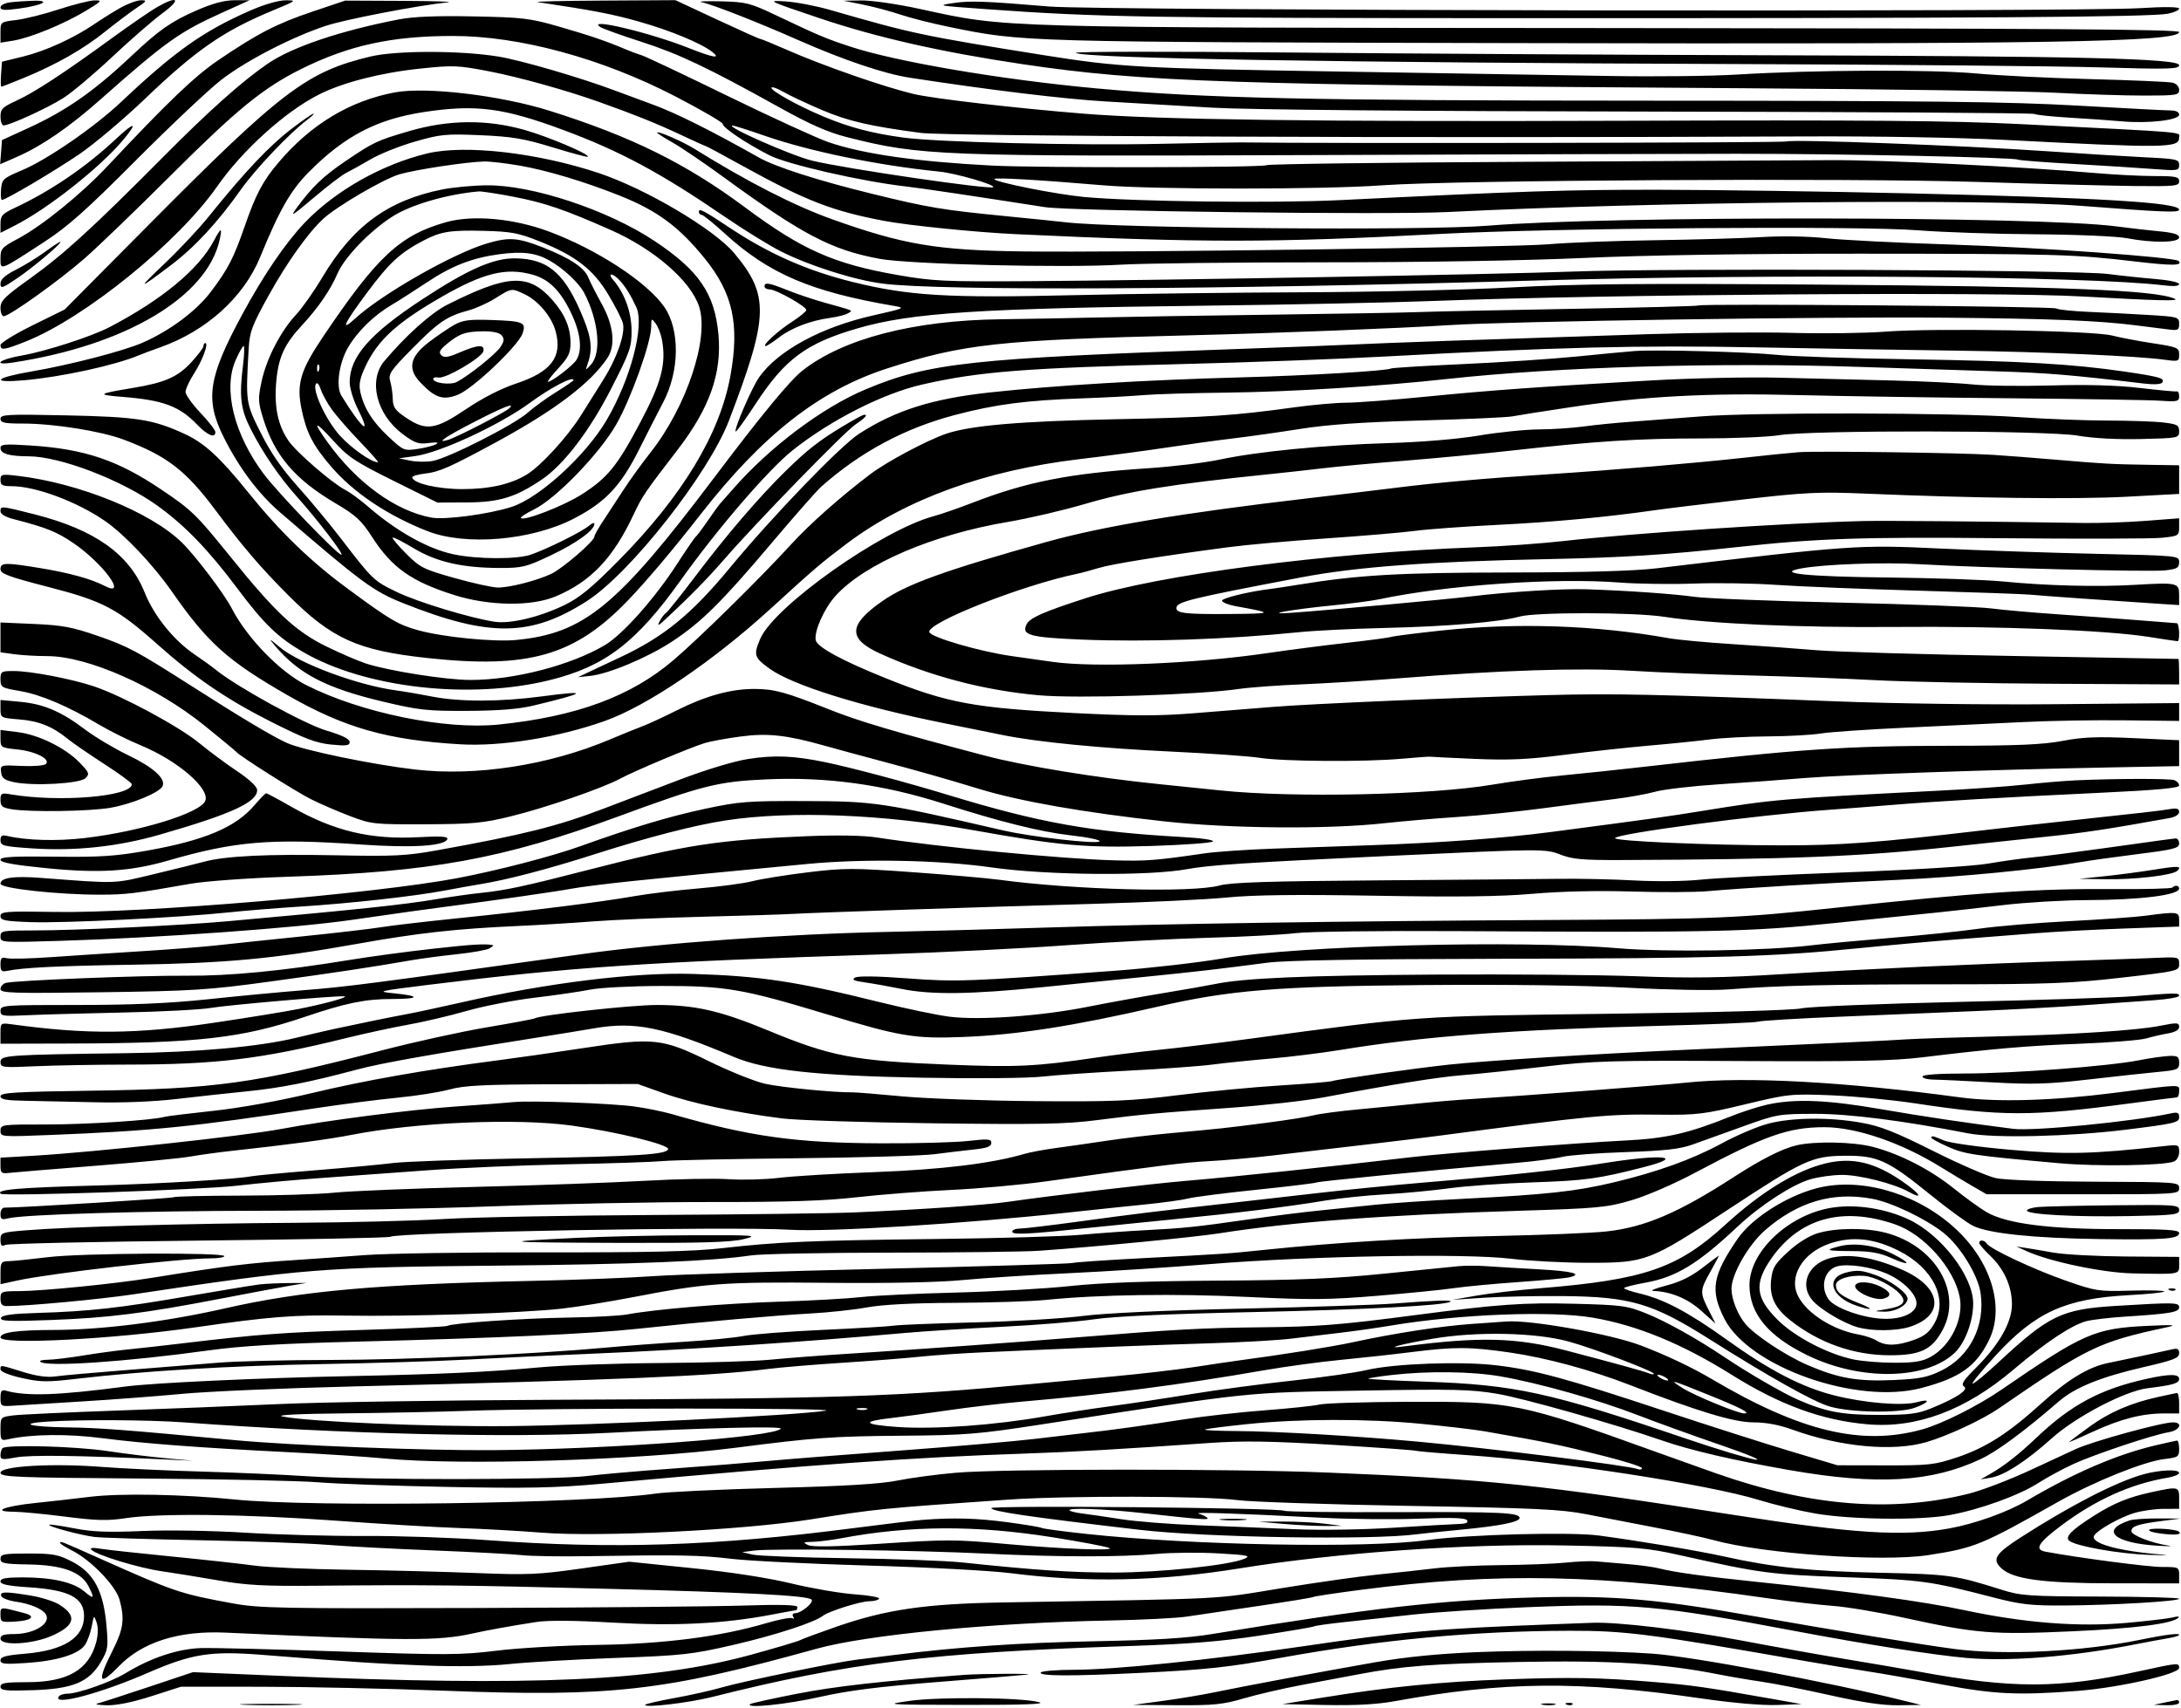
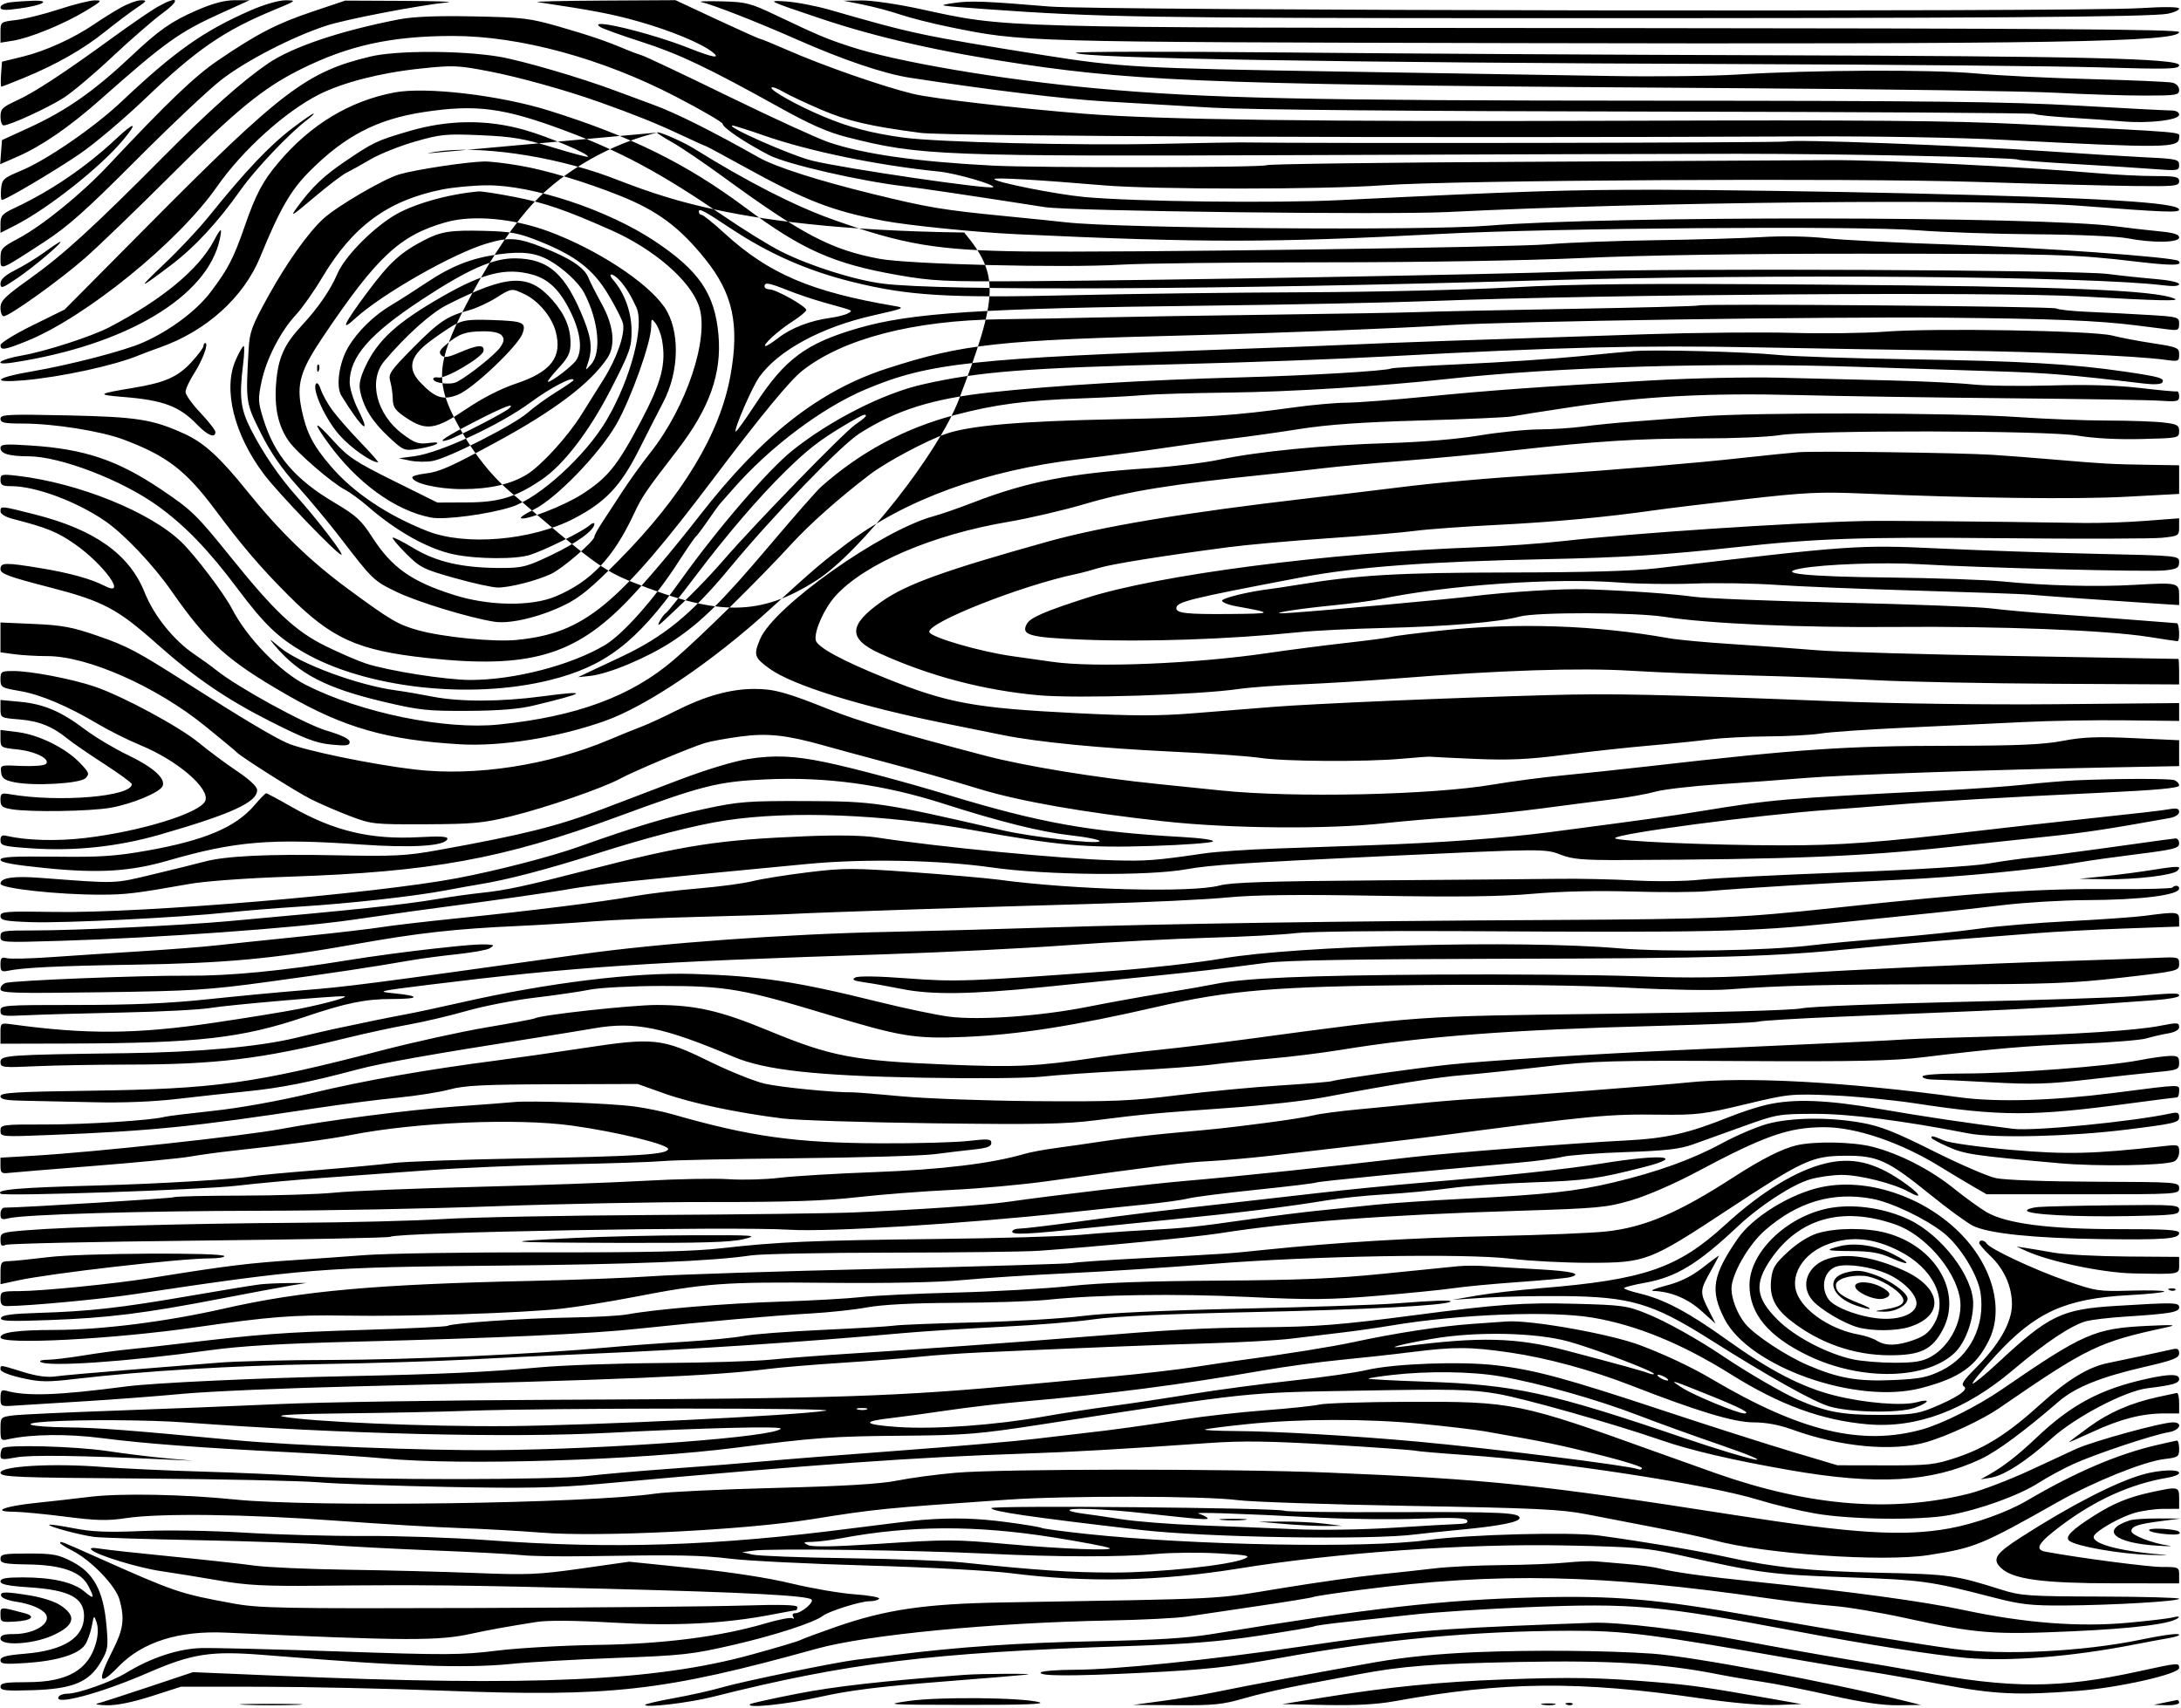
<svg xmlns="http://www.w3.org/2000/svg" xmlns:ns1="http://sodipodi.sourceforge.net/DTD/sodipodi-0.dtd" xmlns:ns2="http://www.inkscape.org/namespaces/inkscape" id="svg" version="1.1" width="2628" height="2058" ns1:docname="wood-grain-texture-6830.svg" ns2:version="1.0.2 (e86c870879, 2021-01-15)">
  <defs id="defs7" />
  <ns1:namedview pagecolor="#ffffff" bordercolor="#666666" borderopacity="1" objecttolerance="10" gridtolerance="10" guidetolerance="10" ns2:pageopacity="0" ns2:pageshadow="2" ns2:window-width="1920" ns2:window-height="1080" id="namedview5" showgrid="false" ns2:zoom="2.0203051" ns2:cx="2378.3078" ns2:cy="1890.5146" ns2:window-x="0" ns2:window-y="0" ns2:window-maximized="0" ns2:current-layer="svg" />
-   <path d="M 12.277,2.809 C 5.849,3.606 0.589,6.313 0.589,8.826 c 0,3.521 5.011,3.882 21.881,1.577 C 51.096,6.491 62.709,0.244 40.147,0.893 31.246,1.15 18.705,2.012 12.277,2.809 M 70.735,11.305 C 52.948,17.138 29.887,22.91 19.491,24.13 0.721,26.334 0.589,26.437 0.589,38.889 V 51.429 L 15.65,49.023 C 36.064,45.762 76.848,29.073 103.079,13.246 122.844,1.321 123.749,0.248 113.867,0.464 107.934,0.593 88.524,5.471 70.735,11.305 M 144.434,9.792 c -8.9,5.103 -22.656,13.712 -30.567,19.131 C 89.161,45.847 54.815,61.517 28.085,68.062 L 2.388,74.355 1.282,89.379 c -0.609,8.264 -0.427,15.026 0.404,15.026 0.831,0 13.107,-4.777 27.279,-10.617 C 67.755,77.806 100.337,59.257 126.4,38.319 139.286,27.966 156.273,15.156 164.148,9.853 177.153,1.096 177.649,0.224 169.542,0.362 164.634,0.444 153.335,4.689 144.434,9.792 M 189.386,8.518 C 181.474,13.04 157.2,29.7 135.444,45.543 76.626,88.372 41.606,111.321 19.956,121.224 2.963,128.997 0.589,131.371 0.589,140.598 c 0,5.783 1.707,10.515 3.793,10.515 7.413,0 53.577,-21.229 72.392,-33.292 10.511,-6.738 36.846,-28.933 58.52,-49.322 21.675,-20.389 48.959,-44.095 60.631,-52.68 22.967,-16.893 18.658,-21.704 -6.539,-7.302 m 47.032,4.204 C 206.435,25.8 191.244,36.435 158.819,67.046 113.659,109.679 80,133.266 34.753,153.989 L 2.388,168.811 1.28,183.363 0.171,197.916 21.059,188.746 C 50.501,175.818 83.504,153.107 120.706,120.171 199.5,50.413 215.832,38.726 266.702,15.705 l 34.163,-15.46 -17.981,0.026 C 270.31,0.29 256.341,4.033 236.418,12.721 m 65.17,-0.026 C 244.846,37.574 210.687,61.741 146.232,122.61 113.867,153.176 57.11,192.303 26.417,205.21 3.708,214.757 2.326,216.018 1.272,228.126 c -0.614,7.046 -0.153,12.811 1.024,12.811 4.599,0 62.884,-34.471 93.495,-55.295 C 113.54,173.567 149.182,143.478 174.999,118.777 236.647,59.789 269.691,37.022 329.634,12.236 357.365,0.77 357.884,0.343 344.019,0.37 335.556,0.387 318.088,5.46 301.588,12.695 m 74.796,1.34 C 333.536,28.449 310.385,40.388 263.106,72.458 234.694,91.73 202.565,122.455 130.05,199.698 97.89,233.956 51.013,271.993 21.759,287.572 2.154,298.012 0.589,299.768 0.589,311.336 c 0,14.953 -1.682,15.579 52.144,-19.42 29.028,-18.875 50.522,-37.994 111.48,-99.165 41.535,-41.679 87.655,-85.146 102.489,-96.591 C 296.673,73.034 351.4,44.76 392.566,31.134 415.939,23.397 502.104,6.788 540.007,2.713 546.93,1.969 521.847,1.218 484.267,1.044 L 415.941,0.728 376.384,14.035 M 647.891,2.534 c 68.078,10.19 90.171,14.447 122.268,23.561 37.941,10.775 74.725,26.019 88.105,36.511 10.939,8.579 1.196,6.982 -27.921,-4.574 C 782.755,39.146 705.505,20.794 723.409,32.629 c 2.967,1.962 25.245,9.963 49.505,17.783 45.415,14.636 80.036,31.097 166.599,79.208 37.149,20.646 58.098,29.843 81.474,35.768 88.24,22.365 110.498,23.219 560.097,21.477 213.61,-0.828 444.211,-1.531 512.447,-1.562 125.47,-0.058 333.44,4.292 337.934,7.067 1.344,0.83 31.449,3.159 66.901,5.179 35.452,2.018 78.618,4.761 95.924,6.095 29.981,2.31 31.466,2.082 31.466,-4.84 0,-6.744 -2.897,-7.404 -40.456,-9.216 -22.25,-1.073 -76.058,-4.401 -119.571,-7.394 -100.414,-6.909 -305.668,-14.574 -313.175,-11.696 -4.134,1.584 -556.468,2.523 -657.777,1.117 -5.934,-0.083 -48.817,0.679 -95.297,1.692 -101.54,2.214 -270.92,-1.914 -311.758,-7.599 -38.317,-5.334 -64.23,-12.211 -95.876,-25.442 -30.598,-12.792 -64.926,-31.999 -62.148,-34.774 1.09,-1.089 7.503,1.277 14.251,5.256 6.75,3.979 27.539,13.75 46.199,21.716 31.516,13.454 58.36,19.683 119.283,27.682 31.525,4.139 598.21,6.395 1066.81,4.248 83.438,-0.382 185.577,1.398 239.142,4.167 194.996,10.082 210.373,9.879 210.373,-2.768 0,-7.161 15.864,-5.811 -190.328,-16.196 -83.52,-4.206 -185.068,-5.06 -481.88,-4.053 -367.753,1.249 -557.185,-1.249 -647.567,-8.538 -82.139,-6.624 -181.298,-18.101 -204.979,-23.724 C 1064.603,104.64 991.982,79.315 947.272,59.674 931.3,52.658 917.271,46.918 916.097,46.918 c -1.174,0 -24.65,-10.509 -52.17,-23.354 L 813.892,0.21 726.396,0.699 C 678.273,0.968 642.946,1.794 647.891,2.534 m 197.416,0.084 c 13.473,2.849 67.122,23.868 115.918,45.415 55.293,24.415 104.084,40.873 135.484,45.699 95.869,14.733 184.968,25.54 235.027,28.506 32.315,1.914 90.309,5.294 128.878,7.512 43.738,2.514 242.648,4.289 528.629,4.715 252.178,0.376 460.123,1.665 462.101,2.862 1.978,1.198 21.397,3.229 43.154,4.514 21.756,1.285 49.792,3.264 62.302,4.398 31.723,2.874 68.957,-1.437 68.957,-7.987 0,-3.165 -3.756,-5.113 -9.889,-5.13 -5.439,-0.014 -56.01,-2.646 -112.379,-5.847 -83.03,-4.715 -179.989,-5.84 -510.649,-5.925 C 1577.061,121.245 1451.037,118.463 1321.127,106.52 1206.732,96.005 1079.859,74.445 1024.169,56.058 994.612,46.3 986.826,43.005 933.782,17.811 903.954,3.644 898.881,2.375 869.052,1.617 851.251,1.165 840.566,1.616 845.307,2.618 M 987.724,22.008 c 68.99,23.218 146.883,40.849 244.536,55.353 145.199,21.566 250.853,25.073 873.857,29.007 168.119,1.061 334.68,3.479 370.135,5.373 35.456,1.893 83.599,3.443 106.984,3.443 39.309,0 42.519,-0.513 42.519,-6.797 0,-4.072 -3.244,-7.581 -8.091,-8.756 -4.45,-1.078 -48.548,-3.001 -97.994,-4.276 -49.447,-1.273 -111.749,-4.343 -138.451,-6.819 -53.464,-4.959 -197.087,-4.315 -287.69,1.291 -30.657,1.897 -99.433,2.684 -152.835,1.75 C 1887.293,90.642 1741.057,88.239 1615.725,86.238 1373.826,82.374 1348.363,80.969 1257.608,66.478 1110.884,43.052 1099.732,40.69 1000.31,11.985 983.499,7.132 959.225,2.5 946.369,1.692 923.542,0.259 924.51,0.735 987.724,22.008 M 1039.868,5.569 c 12.856,2.576 33.13,7.98 45.052,12.008 11.922,4.026 38.623,10.778 59.336,15.001 88.982,18.144 85.784,18.055 686.758,19.374 637.313,1.4 794.742,-1.249 794.742,-13.377 0,-3.231 -161.387,-4.352 -682.363,-4.738 -752.212,-0.558 -728.306,0.103 -835.165,-23.095 -26.683,-5.793 -58.239,-10.38 -70.124,-10.194 l -21.61,0.338 23.375,4.684 m 109.682,-1.975 c -21.086,3.134 -21.038,3.143 39.557,7.502 135.01,9.714 193.699,10.688 650.898,10.8 542.664,0.134 752.31,-1.326 772.266,-5.377 7.418,-1.505 13.485,-4.28 13.485,-6.167 0,-2.152 -17.749,-2.338 -47.648,-0.499 -77.489,4.765 -1254.099,2.993 -1313.482,-1.979 -77.595,-6.496 -95.648,-7.167 -115.076,-4.28 M 480.671,23.369 C 409.77,37.108 351.68,56.737 322.442,76.838 291.463,98.134 251.561,133.741 196.578,189.153 111.905,274.486 76.325,306.952 35.624,336.023 5.689,357.404 0.589,362.504 0.589,371.054 c 0,5.504 1.748,10.008 3.885,10.008 6.872,0 67.274,-43.203 97.78,-69.939 16.276,-14.265 62.768,-59.061 103.314,-99.547 C 285.198,132.062 317.034,106.054 362.426,83.425 420.095,54.675 471.774,43.364 545.573,43.339 c 80.6,-0.026 179.76,26.934 268.576,73.024 31.117,16.148 56.608,30.977 56.646,32.953 0.087,4.526 27.541,22.985 55.989,37.646 21.567,11.113 111.683,31.724 165.227,37.788 17.657,2 75.863,10.658 167.22,24.874 30.89,4.806 414.295,9.442 485.476,5.87 244.855,-12.288 648.088,-16.244 762.377,-7.478 101.323,7.77 118.672,8.451 118.672,4.654 0,-8.641 -93.325,-14.299 -323.651,-19.622 -99.882,-2.309 -235.815,-4.273 -302.074,-4.364 -110.737,-0.154 -164.079,1.571 -384.785,12.446 -79.46,3.915 -249.023,1.86 -308.793,-3.741 -33.928,-3.18 -108.357,-18.029 -108.357,-21.619 0,-2.15 53.275,0.908 131.258,7.534 61.532,5.229 264.784,5.211 336.796,-0.029 85.706,-6.236 563.259,-8.928 716.147,-4.037 73.578,2.353 158.456,4.561 188.62,4.904 50.074,0.572 54.842,0.079 54.841,-5.661 0,-5.478 -3.825,-6.291 -29.67,-6.319 -16.317,-0.017 -47.469,-1.577 -69.225,-3.467 -91.174,-7.921 -259.939,-16.154 -321.853,-15.701 -36.59,0.268 -203.363,1.175 -370.605,2.017 -167.242,0.841 -305.9,2.655 -308.129,4.031 -4.819,2.975 -275.601,3.38 -330.983,0.493 -91.34,-4.758 -155.455,-13.944 -197.036,-28.23 C 984.552,166.598 930.214,141.695 877.503,115.967 824.793,90.239 777.864,68.04 773.216,66.636 768.568,65.232 759.91,62.015 753.976,59.487 730.926,49.666 710.502,42.699 673.629,32.078 638.439,21.941 630.011,20.934 570.574,19.765 525.954,18.887 498.024,20.007 480.671,23.369 M 446.508,68.084 C 369.834,86.349 339.248,109.574 178.597,271.506 L 77.906,373 39.248,392.049 C 17.986,402.526 0.589,413.231 0.589,415.841 c 0,6.682 4.595,6.01 30.966,-4.532 70.864,-28.324 183.183,-119.38 229.942,-186.41 30.58,-43.839 82.11,-90.414 122.771,-110.967 28.783,-14.55 74.116,-26.185 121.575,-31.206 40.517,-4.286 45.679,-4.077 84.509,3.437 35.353,6.841 92.019,22.649 131.258,36.616 41.751,14.86 68.894,25.739 96.41,38.635 17.423,8.168 32.191,14.85 32.818,14.85 0.626,0 20.354,10.609 43.839,23.574 76.262,42.102 107.707,54.337 170.363,66.284 28.854,5.502 111.177,13.834 158.517,16.045 225.751,10.538 309.656,10.495 512.159,-0.267 135.088,-7.18 503.944,-9.975 575.379,-4.362 29.668,2.332 93.589,4.496 142.047,4.81 48.95,0.317 97.693,2.411 109.682,4.71 31.206,5.986 62.932,5.52 62.932,-0.923 0,-3.678 -6.784,-5.749 -24.274,-7.411 -13.35,-1.27 -36.411,-3.919 -51.245,-5.888 -92.554,-12.282 -611.392,-12.885 -756.983,-0.88 -75.438,6.219 -446.169,3.265 -508.851,-4.056 -8.9,-1.04 -41.265,-4.344 -71.922,-7.343 -76.928,-7.526 -93.91,-10.363 -161.825,-27.033 C 985.5,217.53 934.573,201.194 914.441,189.828 857.142,157.482 813.882,135.892 786.341,125.9 774.474,121.595 754.246,114.111 741.39,109.269 700.093,93.716 628.242,72.73 600.815,68.208 555.424,60.728 477.653,60.664 446.508,68.084 m 849.859,-4.423 c 6.595,6.589 317.781,11.845 801.795,13.542 184.361,0.646 378.49,2.431 431.397,3.965 84.442,2.45 96.196,2.132 96.196,-2.61 0,-8.094 -117.326,-10.925 -496.264,-11.975 -177.019,-0.491 -437.53,-1.99 -578.914,-3.332 -141.385,-1.341 -255.779,-1.157 -254.211,0.41 M 475.277,111.422 c -53.877,10.209 -100.859,38.571 -139.579,84.262 -19.091,22.529 -27.37,38.138 -40.857,77.024 -13.316,38.398 -19.915,51.189 -40.582,78.658 -17.494,23.251 -49.807,47.372 -82.61,61.664 -23.13,10.078 -87.724,26.782 -134.2,34.704 -43.748,7.458 -49.372,14.07 -8.99,10.568 45.341,-3.932 110.223,-18.056 139.35,-30.334 3.956,-1.667 15.283,-5.9 25.173,-9.405 55.917,-19.819 100.76,-60.385 120.687,-109.179 23.131,-56.642 36.534,-79.975 58.818,-102.406 43.012,-43.294 81.793,-63.427 138.751,-72.034 62.372,-9.423 95.578,-5.089 168.234,21.962 68.081,25.348 116.777,51.523 193.176,103.834 23.734,16.251 54.602,35.298 68.596,42.326 34.645,17.401 88.453,34.405 122.541,38.726 70.195,8.897 404.181,7.271 790.042,-3.848 282.203,-8.133 663.221,-5.163 753.049,5.87 12.301,1.51 18.88,0.999 18.88,-1.468 0,-2.133 -12.176,-4.781 -27.87,-6.062 -15.328,-1.252 -41.625,-4.031 -58.437,-6.176 -38.251,-4.883 -530.335,-7.086 -643.705,-2.884 -93.943,3.483 -493.844,10.548 -656.292,11.594 -101.958,0.657 -115.473,0.018 -158.229,-7.483 C 1004.44,317.864 966.457,301.007 897.821,249.944 826.84,197.136 760.874,164.528 662.275,133.507 602.792,114.792 513.281,104.221 475.277,111.422 M 352.646,154.221 c -27.935,21.219 -56.479,51.358 -101.675,107.352 -11.554,14.313 -34.991,39.289 -52.084,55.499 -34.3,32.529 -33.258,32.962 6.684,2.776 29.114,-22.002 56.621,-51.68 84.738,-91.428 17.354,-24.531 58.212,-67.611 79.16,-83.465 5.781,-4.375 9.539,-8.013 8.35,-8.084 -1.188,-0.071 -12.516,7.737 -25.173,17.35 m 140.473,3.744 c -39.167,11.472 -42.838,13.206 -77.177,36.446 -26.042,17.623 -39.966,30.944 -57.884,55.374 -9.139,12.463 -6.678,11.047 19.728,-11.338 16.594,-14.068 34.394,-27.661 39.557,-30.207 5.163,-2.547 18.392,-9.909 29.396,-16.361 11.005,-6.452 35.067,-16.046 53.469,-21.321 30.788,-8.823 37.088,-9.431 78.884,-7.619 38.155,1.654 52.032,3.988 86.723,14.59 22.714,6.942 41.841,12.079 42.505,11.416 2.864,-2.861 -46.911,-24.006 -76.115,-32.335 -45.303,-12.92 -91.899,-12.466 -139.086,1.356 m -353.283,9.375 C 103.574,201.325 61.468,230.006 17.671,250.556 2.757,257.554 0.589,259.967 0.589,269.576 v 11.004 L 17.671,271.895 C 57.49,251.647 120.506,201.923 148.139,168.947 c 18.576,-22.168 14.482,-22.961 -8.303,-1.607 m 781.644,-3.726 c 54.164,18.837 136.545,35.751 210.089,43.136 19.914,2 68.071,15.878 65.166,18.78 -3.334,3.331 -179.102,-22.383 -218.001,-31.892 -25.133,-6.144 -105.813,-41.712 -96.046,-42.342 1.566,-0.101 19.022,5.442 38.793,12.318 m -129.744,-3.832 c 0,0.783 8.496,6.225 18.88,12.093 10.384,5.867 37.49,24.248 60.235,40.845 96.122,70.139 130.604,88.247 188.796,99.146 35.454,6.64 222.897,11.193 291.05,7.07 25.843,-1.563 135.989,-2.838 244.772,-2.835 118.714,0.004 243.793,-2.092 312.862,-5.243 72.761,-3.32 195.076,-5.213 332.641,-5.149 237.068,0.113 258.278,0.713 331.85,9.403 44.667,5.276 57.963,5.104 52.183,-0.671 -4.549,-4.545 -168.001,-16.308 -274.351,-19.747 -63.292,-2.046 -131.059,-5.484 -150.596,-7.64 -21.108,-2.331 -52.442,-2.88 -77.227,-1.356 -22.94,1.411 -80.585,3.103 -128.103,3.759 -47.518,0.655 -105.816,2.873 -129.55,4.927 -43.538,3.769 -512.984,10.142 -632.917,8.593 -103.318,-1.334 -144.015,-8.191 -229.203,-38.617 -46.097,-16.464 -102.33,-45.222 -166.744,-85.277 -14.08,-8.755 -44.577,-21.96 -44.577,-19.301 m -276.901,25.104 c -54.508,13.078 -111.003,45.024 -147.709,83.528 -23.28,24.418 -49.945,63.611 -75.491,110.956 -41.044,76.07 -44.882,102.238 -21.729,148.185 18.552,36.816 41.521,67.39 67.355,89.659 98.692,85.069 112.597,95.323 148.805,109.727 103.584,41.21 153.722,40.605 221.161,-2.668 52.325,-33.575 146.699,-153.531 171.186,-217.589 47.979,-125.515 48.79,-150.674 6.489,-201.394 C 860.683,276.252 777.953,227.333 721.089,208.427 647.609,183.996 560.15,174.013 514.834,184.886 m 111.892,14.78 c 32.661,5.708 78.089,19.371 120.058,36.109 45.255,18.047 71.732,37.673 102.769,76.178 33.638,41.728 41.75,79.167 30.545,140.968 -12.706,70.083 -57.882,144.8 -134.343,222.19 -33.048,33.45 -47.21,45.107 -65.724,54.103 -29.825,14.49 -65.427,22.946 -84.275,20.015 C 565.773,744.567 503.327,725.546 478.117,713.397 450.266,699.973 449.06,698.818 410.632,648.736 396.986,630.951 373.485,602.656 358.408,585.859 339.208,564.47 325.941,545.195 314.131,521.536 296.033,485.278 295.988,484.959 299.614,420.584 c 1.169,-20.77 3.845,-27.926 24.182,-64.673 21.788,-39.37 47.379,-75.29 65.718,-92.242 16.238,-15.009 72.988,-48.15 91.814,-53.617 19.625,-5.7 79.709,-14.811 101.834,-15.441 6.923,-0.198 26.527,2.078 43.566,5.055 M 532.815,228.338 c -65.407,13.125 -107.61,44.055 -144.399,105.828 -10.064,16.901 -24.347,37.195 -31.738,45.1 -18.442,19.722 -35.614,52.989 -41.464,80.326 -4.435,20.729 -4.257,24.879 1.941,44.912 13.75,44.452 38.162,73.078 86.843,101.836 24.926,14.724 31.412,20.686 44.347,40.762 23.846,37.008 47.4,53.67 98.855,69.923 42.01,13.27 93.088,13.993 122.268,1.731 42.373,-17.808 69.223,-46.012 94.015,-98.763 10.378,-22.083 13.438,-26.585 52.986,-77.982 38.631,-50.203 53.46,-92.104 49.203,-139.029 C 861.196,353.622 842.075,325.776 788.139,290.063 731.75,252.725 640.817,222.691 586.039,223.31 c -16.417,0.186 -40.368,2.448 -53.224,5.028 m 86.423,8.858 c 37.468,7.257 60.925,15.289 116.868,40.023 52.026,23.001 96.022,61.135 106.247,92.092 12.559,38.021 -14.99,120.799 -58.586,176.039 -10.567,13.389 -25.459,34.043 -33.096,45.9 -7.637,11.857 -18.513,28.476 -24.17,36.933 -5.657,8.455 -10.285,16.781 -10.285,18.502 0,5.344 -38.206,38.319 -51.945,44.832 -17.107,8.11 -49.725,16.501 -64.205,16.514 -6.332,0.008 -29.761,-5.119 -52.067,-11.39 -37.728,-10.606 -41.802,-12.648 -58.479,-29.31 -9.859,-9.851 -17.233,-18.603 -16.385,-19.45 0.847,-0.847 12.278,4.93 25.401,12.838 27.443,16.537 58.976,23.704 104.403,23.729 26.466,0.014 31.359,-1.217 61.134,-15.381 30.735,-14.62 52.144,-30.11 52.144,-37.727 0,-1.913 -2.831,-0.982 -6.293,2.07 -8.12,7.157 -52.445,29.132 -71.023,35.21 -16.917,5.534 -63.638,5.288 -91.701,-0.485 -31.138,-6.406 -69.256,-27.655 -104.287,-58.136 -8.9,-7.744 -21.003,-16.575 -26.893,-19.626 -16.183,-8.378 -59.19,-45.629 -68.523,-59.352 -12.571,-18.483 -17.189,-40.47 -14.724,-70.078 2.499,-30.008 9.719,-45.985 31.224,-69.101 19.407,-20.859 34.146,-42.348 42.657,-62.184 8.408,-19.596 38.922,-51.278 66.143,-68.678 22.397,-14.314 65.765,-26.948 103.943,-30.283 3.391,-0.296 22.515,2.629 42.498,6.5 m 222.843,17.986 c 0,2.047 1.491,3.72 3.313,3.72 1.822,0 14.363,10.106 27.87,22.456 53.081,48.539 104.093,70.341 204.363,87.344 13.573,2.301 12.152,2.94 -25.173,11.331 -62.677,14.09 -114.703,42.2 -137.593,74.344 -8.667,12.168 -30.779,63.262 -28.406,65.633 0.743,0.743 11.366,-13.977 23.605,-32.709 35.857,-54.881 61.297,-73.709 124.115,-91.862 64.276,-18.574 146.267,-23.87 419.246,-27.08 99.882,-1.174 222.869,-3.72 273.305,-5.659 209.108,-8.036 677.923,-11.294 782.156,-5.436 92.242,5.185 118.611,5.824 111.48,2.703 -23.931,-10.472 -133.653,-14.81 -429.736,-16.992 -215.055,-1.585 -291.695,-0.889 -368.602,3.347 -53.402,2.94 -166.68,5.597 -251.728,5.901 -85.048,0.304 -209.654,1.876 -276.901,3.491 -151.277,3.635 -198.428,0.812 -266.115,-15.934 C 973.07,326.37 926.831,306.017 879.975,274.942 847.269,253.252 842.081,250.547 842.081,255.182 m -304.718,12.6 c -55.513,15.677 -83.055,41.345 -148.15,138.071 -27.291,40.551 -32.134,56.888 -25.86,87.239 5.843,28.262 13.677,43.523 35.319,68.802 27.039,31.583 67.883,59.032 116.163,78.066 46.125,18.184 125.873,11.368 176.814,-15.112 38.06,-19.784 56.476,-39.351 78.638,-83.555 10.003,-19.952 22.931,-45.276 28.729,-56.276 19.881,-37.714 20.505,-87.638 1.441,-115.124 C 779.637,339.879 719.253,300.439 661.084,278.864 618.512,263.074 569.561,258.689 537.363,267.782 M 257.63,290.24 c -18.322,34.458 -62.361,70.886 -125.783,104.044 -21.586,11.285 -77.501,29.33 -106.029,34.218 -26.738,4.581 -35.972,12.323 -9.946,8.338 135.98,-20.82 233.995,-79.221 248.884,-148.297 3.26,-15.127 1.611,-14.735 -7.126,1.697 m 392.058,0.42 c 43.716,17.472 64.828,33.74 83.085,64.02 8.528,14.145 16.539,29.831 17.801,34.859 3.07,12.217 -7.124,41.851 -23.182,67.39 -7.136,11.349 -19.365,30.854 -27.177,43.344 -16.189,25.881 -48.109,60.838 -65.181,71.38 -19.242,11.882 -44.835,17.718 -77.873,17.76 -29.824,0.036 -60.308,-7.169 -60.308,-14.257 0,-1.504 6.909,-3.513 15.353,-4.464 17.05,-1.921 29.948,-7.619 85.639,-37.837 70.317,-38.156 113.766,-71.026 134.023,-101.395 10.115,-15.165 7.631,-39.084 -6.766,-65.15 -6.979,-12.636 -14.286,-27.018 -16.238,-31.958 -4.661,-11.803 -22.012,-23.309 -54.394,-36.072 -30.529,-12.032 -41.161,-12.793 -67.902,-4.859 -40.943,12.149 -126.63,61.03 -158.904,90.649 -18.353,16.845 -13.207,5.931 15.106,-32.033 26.781,-35.909 39.617,-47.654 68.467,-62.647 20.02,-10.404 31.721,-12.226 71.922,-11.196 32.759,0.84 41.569,2.49 66.528,12.465 M 54.069,303.62 c -9.155,6.713 -24.933,16.402 -35.062,21.53 -13.002,6.582 -18.417,11.458 -18.417,16.583 0,6.495 2.179,5.776 20.678,-6.81 19.781,-13.46 55.007,-43.327 51.245,-43.449 -0.989,-0.031 -9.289,5.435 -18.443,12.147 m 608.124,10.368 c 16.551,9.37 35.394,26.939 41.613,38.795 17.404,33.18 21.223,71.878 8.514,86.265 -6.479,7.333 -7.135,7.508 -4.846,1.296 6.565,-17.821 5.654,-31.189 -3.733,-54.771 -22.084,-55.485 -42.431,-73.726 -82.821,-74.253 -26.286,-0.344 -56.923,13.147 -112,49.316 -63.355,41.604 -87.585,69.296 -87.585,100.097 0,7.003 4.604,21.852 10.232,32.999 16.886,33.448 4.277,22.834 -20.286,-17.074 -6.74,-10.95 -2.725,-39.477 8.172,-58.054 11.321,-19.3 30.943,-38.485 52.228,-51.064 8.9,-5.26 28.038,-17.47 42.528,-27.133 30.138,-20.099 54.587,-29.623 87.378,-34.037 28.056,-3.776 44.03,-1.769 60.605,7.617 m -20.706,16.93 c 19.708,5.468 33.275,18.735 46.138,45.117 11.954,24.512 14.492,45.624 6.941,57.705 -4.258,6.813 -29.637,26.366 -34.221,26.366 -1.419,0 4.098,-7.24 12.262,-16.088 12.305,-13.337 14.842,-18.579 14.842,-30.655 0,-18.536 -6.769,-34.663 -21.661,-51.609 -28.661,-32.614 -53.483,-31.528 -127.022,5.562 -19.317,9.743 -49.649,36.917 -75.599,67.729 -19.794,23.503 -9.495,64.564 22.087,88.064 14.642,10.895 18.985,12.384 31.379,10.756 9.409,-1.235 12.519,-0.765 8.99,1.357 -2.967,1.786 -12.971,4.375 -22.232,5.755 -16.467,2.454 -17.247,2.127 -35.403,-14.84 -19.35,-18.083 -29.638,-34.567 -33.905,-54.322 -1.881,-8.706 -0.271,-16.413 6.378,-30.54 14.942,-31.742 38.061,-52.744 92.354,-83.892 49.763,-28.548 77.138,-35.216 108.671,-26.466 m 105.321,7.053 c 7.1,7.839 13.542,18.27 19.951,32.311 10.094,22.109 -6.727,86.186 -35.582,135.55 -25.115,42.966 -81.202,94.256 -114.878,105.054 -27.44,8.799 -80.524,15.85 -96.618,12.833 -43.258,-8.108 -89.874,-41.988 -125.017,-90.862 -18.826,-26.181 -15.757,-26.845 7.154,-1.551 17.662,19.5 26.274,25.218 72.64,48.218 l 52.603,26.096 36.141,-0.168 c 38.398,-0.177 58.329,-6.32 89.775,-27.669 26.43,-17.944 57.422,-58.536 83.29,-109.094 23.018,-44.985 24.891,-50.348 24.74,-70.843 -0.161,-22.064 -8.694,-45.233 -22.389,-60.799 -3.044,-3.458 -3.915,-6.288 -1.937,-6.288 1.978,0 6.535,3.244 10.128,7.211 m 174.389,7.161 c 0,1.976 2.833,3.609 6.293,3.626 7.762,0.042 44.052,20.485 44.052,24.815 0,1.731 -7.78,8.133 -17.289,14.23 -16.995,10.895 -36.845,29.187 -31.675,29.187 1.449,0 8.609,-4.607 15.91,-10.24 15.071,-11.626 38.103,-20.451 61.822,-23.689 8.9,-1.216 18.564,-3.692 21.476,-5.504 6.042,-3.761 8.796,-2.514 -28.668,-12.985 -12.856,-3.593 -32.648,-10.246 -43.981,-14.784 -22.798,-9.127 -27.942,-9.984 -27.942,-4.656 m -289.154,9.381 c 16.74,7.937 32.727,27.078 37.543,44.948 8.251,30.617 -5.394,48.642 -47.403,62.62 -18.405,6.124 -40.606,17.449 -60.387,30.802 -37.162,25.087 -48.332,26.71 -72.446,10.529 -13.139,-8.816 -15.826,-12.575 -16.058,-22.456 -0.152,-6.527 -1.537,-16.214 -3.076,-21.527 -2.528,-8.726 0.101,-12.594 27.203,-40.037 31.314,-31.705 41.212,-38.383 67.274,-45.39 8.632,-2.32 23.196,-8.926 32.365,-14.68 19.607,-12.305 19.273,-12.258 34.984,-4.81 m 1414.405,13.628 c -0.805,0.759 -70.239,2.586 -154.299,4.058 -84.059,1.472 -166.59,3.22 -183.402,3.886 -16.812,0.667 -96.915,2.072 -178.008,3.122 -81.092,1.052 -174.142,2.556 -206.777,3.344 -32.635,0.788 -86.037,1.768 -118.672,2.179 -104.596,1.316 -189.505,23.376 -238.492,61.963 -15.041,11.848 -49.415,53.541 -105.851,128.388 -117.192,155.425 -156.896,188.055 -238.619,196.1 -27.068,2.665 -88.074,-3.344 -118.281,-11.651 -24.214,-6.658 -34.016,-12.436 -85.332,-50.302 -45.443,-33.533 -81.775,-68.816 -120.878,-117.391 -32.952,-40.933 -51.946,-58.281 -75.654,-69.097 -38.224,-17.44 -57.076,-20.395 -141.579,-22.19 -71.83,-1.527 -80.014,-1.109 -80.014,4.078 0,4.798 4.587,5.78 26.995,5.78 37.257,0 94.113,9.052 121.465,19.338 51.928,19.528 74.772,37.043 110.169,84.469 32.966,44.167 54.989,69.917 88.329,103.277 52.319,52.349 83.363,66.347 167.287,75.431 122.147,13.222 177.538,-2.63 241.533,-69.126 22.508,-23.388 54.534,-61.294 87.512,-103.583 75.146,-96.362 143.52,-149.853 225.358,-176.303 91.357,-29.527 133.607,-34.146 364.405,-39.847 101.952,-2.517 253.876,-8.489 312.862,-12.296 71.903,-4.641 452.328,-10.319 598.754,-8.937 126.3,1.193 183.336,3.492 228.353,9.206 15.823,2.008 34.029,4.301 40.456,5.095 10.268,1.268 11.687,0.422 11.687,-6.968 0,-8.127 -1.244,-8.485 -36.86,-10.641 -20.273,-1.226 -52.615,-2.89 -71.872,-3.696 -19.256,-0.805 -36.946,-2.659 -39.311,-4.12 -4.308,-2.66 -428.51,-6.167 -431.266,-3.565 M 547.199,391.595 c -6.923,3.882 -20.678,13.258 -30.567,20.838 -22.811,17.483 -25.839,31.932 -10.149,48.424 17.773,18.683 27.207,21.803 45.08,14.905 17.999,-6.948 72.83,-58.874 78.093,-73.957 4.657,-13.349 1.09,-14.888 -37.505,-16.181 -26.843,-0.899 -34.513,0.119 -44.951,5.971 m 250.352,17.395 c 5.476,29.168 -0.324,51.498 -25.938,99.868 -28.02,52.916 -39.439,66.954 -70.77,87.013 -21.252,13.605 -69.342,32.299 -73.193,28.451 -0.99,-0.989 5.991,-5.601 15.514,-10.249 26.776,-13.071 79.321,-67.371 99.583,-102.91 17.697,-31.038 41.713,-98.249 41.91,-117.289 0.109,-10.418 0.398,-10.64 5.349,-4.103 2.879,3.801 6.274,12.451 7.546,19.22 m 1473.987,-9.32 c -23.735,1.828 -73.9,2.486 -111.48,1.464 -37.579,-1.024 -116.065,-0.317 -174.412,1.568 -202.976,6.561 -318.478,10.608 -354.218,12.411 -19.779,0.999 -84.509,3.508 -143.845,5.576 -317.125,11.056 -368.374,16.634 -444.121,48.335 -52.568,22 -116.158,69.769 -160.319,120.429 -7.751,8.893 -14.902,16.977 -15.891,17.965 -0.989,0.988 -7.378,9.881 -14.2,19.761 -6.821,9.881 -13.493,18.773 -14.828,19.761 -1.334,0.988 -11.311,15.539 -22.169,32.336 -27.223,42.112 -65.756,85.469 -87.254,98.175 -41.196,24.351 -109.135,41.95 -161.939,41.95 -29.324,0 -99.091,-10.997 -126.033,-19.864 -9.733,-3.204 -31.429,-12.575 -48.211,-20.826 C 356.208,760.809 331.479,737.686 278.596,672.09 236.635,620.042 231.146,614.69 194.278,589.882 141.665,554.481 102.066,541.122 37.131,536.871 5.649,534.809 0.589,535.241 0.589,539.988 c 0,6.75 10.559,9.828 33.934,9.893 37.824,0.104 111.77,28.403 154.85,59.263 32.976,23.62 61.766,53.376 96.358,99.593 32.471,43.382 48.932,59.297 79.864,77.205 74.555,43.164 200.378,57.45 296.68,33.685 66.668,-16.453 104.261,-45.131 158.081,-120.59 44.133,-61.88 105.388,-133.005 134.611,-156.303 45.72,-36.452 109.163,-68.665 156.34,-79.385 68.844,-15.642 123.416,-19.901 316.942,-24.737 76.148,-1.903 183.762,-5.913 239.142,-8.91 211.075,-11.423 306.572,-13.787 448.985,-11.113 77.428,1.453 186.899,3.25 243.268,3.994 101.511,1.339 216.075,6.386 249.031,10.973 16.338,2.273 17.081,1.998 17.081,-6.34 0,-8.198 -1.875,-9.004 -31.466,-13.518 -17.306,-2.641 -39.557,-6.867 -49.447,-9.393 -23.237,-5.937 -214.341,-9.178 -273.305,-4.635 M 604.537,404.175 c 3.353,4.036 3.028,7.055 -1.503,13.963 -5.612,8.558 -37.25,33.953 -52.375,42.041 -7.804,4.173 -28.632,1.543 -28.632,-3.616 0,-1.634 2.833,-2.359 6.293,-1.611 8.482,1.832 52.707,-24.155 54.189,-31.843 1.594,-8.271 -6.665,-7.81 -28.542,1.593 -14.099,6.06 -18.863,6.771 -22.243,3.325 -3.355,-3.42 -1.926,-6.36 6.486,-13.347 15.112,-12.549 22.509,-15.166 43.613,-15.427 11.856,-0.146 19.966,1.611 22.715,4.921 m -359.412,12.896 c 0,2.02 -6.601,10.828 -14.669,19.572 -16.26,17.625 -31.798,24.469 -69.84,30.763 -43.525,7.2 -44.812,8.315 -12.586,10.901 48.859,3.921 68.127,11.133 89.71,33.582 12.344,12.84 21.77,16.627 21.77,8.746 0,-2.279 -8.091,-12.691 -17.981,-23.14 -9.889,-10.447 -17.981,-21.779 -17.981,-25.183 0,-3.404 4.74,-13.605 10.534,-22.67 10.259,-16.053 17.629,-36.244 13.23,-36.244 -1.204,0 -2.188,1.653 -2.188,3.673 m 47.752,22.376 c -4.828,38.724 -3.051,53.469 9.401,77.951 14.429,28.37 34.501,57.741 55.397,81.063 24.85,27.736 57.253,70.036 53.646,70.036 -4.8,0 -76.135,-74.174 -93.344,-97.061 -36.046,-47.938 -49.511,-102.485 -33.964,-137.6 4.102,-9.265 8.404,-16.845 9.561,-16.845 1.158,0 0.844,10.106 -0.696,22.456 M 1969.464,423.034 c -7.912,0.581 -38.658,3.49 -68.326,6.464 -29.668,2.974 -91.882,7.136 -138.253,9.246 -46.371,2.111 -85.373,4.495 -86.671,5.297 -4.649,2.87 -100.172,8.545 -179.639,10.672 -114.835,3.074 -226.659,9.775 -303.872,18.21 -69.352,7.576 -113.08,21.358 -157.165,49.535 -22.582,14.433 -104.253,99.128 -156.414,162.207 -46.248,55.93 -79.648,83.102 -132.34,107.666 -7.911,3.689 -22.476,10.53 -32.365,15.203 l -17.981,8.496 14.384,-1.479 c 22.345,-2.297 69.356,-21.989 98.982,-41.46 35.212,-23.142 59.503,-47.181 120.215,-118.966 27.576,-32.606 54.269,-62.956 59.316,-67.443 47.294,-42.053 101.136,-70.894 162.012,-86.782 48.917,-12.767 84.593,-17.402 152.835,-19.857 27.69,-0.996 60.864,-2.759 73.72,-3.919 12.856,-1.161 58.976,-2.528 102.489,-3.042 74.905,-0.883 182.961,-7.589 262.517,-16.293 134.4,-14.702 325.078,-20.312 498.062,-14.653 50.435,1.65 124.066,4.025 163.623,5.279 63.319,2.005 89.912,4.204 178.424,14.753 12.456,1.484 21.061,1.006 22.455,-1.248 3.161,-5.112 -3.009,-6.9 -45.2,-13.101 -62.81,-9.231 -124.862,-12.798 -257.861,-14.822 -70.384,-1.07 -143.344,-3.519 -162.133,-5.441 -34.662,-3.545 -144.514,-6.454 -170.816,-4.522 M 384.234,446.409 c -1.147,2.866 -1.999,2.014 -2.172,-2.171 -0.156,-3.787 0.694,-5.909 1.889,-4.715 1.194,1.193 1.322,4.292 0.283,6.886 m 1606.807,11.959 c -134.262,7.567 -195.502,11.975 -273.305,19.675 -39.557,3.915 -82.441,7.172 -95.297,7.236 -12.856,0.066 -41.176,2.581 -62.932,5.591 -72.317,10.004 -103.404,12.072 -215.767,14.353 -114.033,2.315 -174.242,7.473 -203.531,17.438 -23.191,7.891 -72.102,33.954 -91.695,48.864 -36.606,27.854 -72.814,59.942 -94.863,84.069 -37.377,40.898 -110.976,113.342 -142.137,139.904 -51.421,43.833 -116.871,67.977 -210.373,77.606 -64.807,6.674 -166.105,-14.066 -232.24,-47.549 C 337.247,809.527 297.777,768.915 279.476,733.538 270.03,715.278 235.296,669.419 218.795,653.418 181.254,617.018 95.092,582.119 21.267,573.41 1.962,571.132 0.589,571.465 0.589,578.415 c 0,6.155 2.248,7.445 12.966,7.445 29.284,0 78.717,18.373 113.129,42.047 22.953,15.791 58.023,52.817 80.259,84.735 43.224,62.044 67.289,83.64 139.185,124.904 68.836,39.507 120.293,54.179 208.262,59.381 49.378,2.919 118.124,-8.166 174.412,-28.121 50.602,-17.941 129.894,-71.587 199.007,-134.641 54.341,-49.577 61.691,-55.859 92.6,-79.135 70.827,-53.335 166.776,-88.22 279.553,-101.638 33.967,-4.041 81.986,-10.421 106.709,-14.177 24.723,-3.755 60.325,-8.655 79.115,-10.89 18.79,-2.235 55.2,-7.386 80.913,-11.448 33.246,-5.253 75.315,-8.192 145.643,-10.176 54.391,-1.535 103.748,-3.747 109.682,-4.916 5.934,-1.169 37.49,-6.139 70.124,-11.045 88.124,-13.247 165.954,-17.401 274.419,-14.645 51.801,1.316 166.196,3.042 254.211,3.835 88.015,0.794 170.142,2.131 182.503,2.971 20.162,1.373 22.476,0.832 22.476,-5.242 0,-3.725 -1.213,-6.418 -2.697,-5.985 -1.483,0.432 -21.499,-1.422 -44.479,-4.122 -28.058,-3.297 -63.211,-4.295 -107.028,-3.04 -35.886,1.028 -78.578,0.467 -94.872,-1.247 -16.293,-1.714 -60.37,-3.873 -97.95,-4.798 -37.579,-0.926 -98.264,-2.42 -134.854,-3.322 -36.59,-0.903 -105.366,0.547 -152.835,3.223 M 691.044,458.05 c 0,0.844 -9.304,7.277 -20.678,14.295 -11.372,7.017 -26.939,18.283 -34.59,25.037 -16.705,14.743 -95.69,54.807 -114.649,58.153 -7.416,1.309 -19.553,1.114 -26.971,-0.436 l -13.485,-2.816 19.424,-2.647 c 30.243,-4.121 102.043,-37.462 138.821,-64.462 24.855,-18.247 52.128,-32.438 52.128,-27.124 m -290.895,35.858 c 5.605,7.722 20.82,25.104 33.813,38.624 12.994,13.521 22.686,24.584 21.537,24.584 -8.042,0 -32.274,-17.008 -46.063,-32.332 -16.7,-18.558 -33.458,-54.616 -28.847,-62.07 1.486,-2.404 3.899,0.259 5.937,6.552 1.888,5.83 8.018,16.92 13.622,24.642 m 213.398,-1.774 c -5.063,4.866 -63.125,34.825 -73.541,37.946 -16.136,4.834 -3.245,-3.86 33.979,-22.916 34.024,-17.416 47.288,-22.456 39.562,-15.03 m 1435.031,9.731 c -27.69,2.218 -64.91,5.067 -82.711,6.333 -17.801,1.265 -43.693,3.843 -57.538,5.73 -13.845,1.887 -38.119,3.484 -53.942,3.55 -15.823,0.065 -48.188,3.358 -71.922,7.319 -26.32,4.393 -69.104,7.975 -109.682,9.184 -77.415,2.305 -157.246,10.115 -203.181,19.879 -17.801,3.783 -56.639,8.473 -86.307,10.422 -94.712,6.221 -145.778,16.225 -210.701,41.276 -17.627,6.801 -38.924,14.196 -47.326,16.432 -62.552,16.647 -193.002,108.981 -209.414,148.226 -8.052,19.252 -7.074,22.256 11.633,35.716 27.471,19.766 108.926,45.22 209.474,65.459 26.701,5.375 59.066,11.908 71.922,14.519 40.908,8.307 117.944,15.832 203.181,19.846 45.491,2.143 93.229,5.527 106.085,7.521 28.502,4.422 126.595,5.035 170.816,1.067 17.801,-1.596 33.226,-2.71 34.277,-2.476 1.051,0.236 25.325,1.428 53.942,2.648 40.949,1.747 63.901,0.705 107.77,-4.895 30.657,-3.914 76.777,-8.931 102.489,-11.148 25.712,-2.218 58.548,-5.556 72.969,-7.418 14.419,-1.864 45.975,-3.506 70.124,-3.649 24.148,-0.144 52.805,-1.728 63.684,-3.519 10.878,-1.79 57.808,-4.989 104.287,-7.107 46.48,-2.117 109.592,-5.12 140.249,-6.673 30.657,-1.552 85.273,-2.484 121.369,-2.071 l 65.629,0.751 v -10.762 -10.762 l -146.542,1.339 c -86.659,0.793 -197.24,-0.665 -270.608,-3.565 -212.094,-8.387 -265.474,-9.533 -343.429,-7.376 -116.538,3.224 -283.009,10.355 -330.843,14.172 -23.734,1.893 -67.151,5.365 -96.481,7.715 -41.665,3.339 -72.731,3.297 -142.047,-0.189 -122.088,-6.143 -153.799,-11.988 -228.822,-42.179 -52.399,-21.086 -82.509,-37.479 -84.073,-45.775 -2.034,-10.788 10.231,-38.238 23.785,-53.227 35.081,-38.797 116.935,-73.906 208.209,-89.306 24.765,-4.179 66.311,-13.868 92.326,-21.53 52.592,-15.493 103.818,-23.777 221.709,-35.854 20.767,-2.128 50.705,-5.437 66.528,-7.355 15.823,-1.916 59.516,-5.933 97.095,-8.926 37.579,-2.992 96.646,-8.613 131.258,-12.493 98.752,-11.067 150.233,-14.337 226.179,-14.367 38.776,-0.014 81.019,-1.777 93.876,-3.916 37.808,-6.29 322.035,-5.87 359.612,0.533 19.121,3.258 47.736,4.794 76.418,4.104 45.147,-1.087 45.85,-1.231 45.85,-9.381 0,-7.301 -2.225,-8.543 -18.88,-10.542 -10.383,-1.247 -40.726,-2.295 -67.427,-2.329 -26.701,-0.035 -75.249,-1.925 -107.884,-4.199 -77.682,-5.413 -318.858,-5.886 -382.987,-0.75 m -1032.466,11.539 c -28.903,17.338 -43.486,28.74 -69.928,54.67 -31.615,31.003 -70.35,76.155 -107.483,125.287 -17.819,23.574 -34.048,43.883 -36.065,45.129 -2.019,1.247 -5.507,5.813 -7.752,10.15 -3.296,6.368 -1.85,5.811 7.518,-2.895 28.872,-26.831 50.283,-48.682 70.245,-71.691 37.764,-43.527 144.384,-153.147 157.844,-162.285 12.492,-8.482 15.957,-12.475 10.274,-11.839 -1.483,0.165 -12.578,6.229 -24.654,13.474 m 1151.138,31.538 c -9.889,0.751 -39.827,3.782 -66.528,6.737 -58.797,6.504 -158.226,14.908 -233.748,19.758 -75.753,4.864 -134.045,10.005 -183.402,16.174 -22.745,2.843 -70.484,8.567 -106.085,12.719 -152.124,17.74 -248.884,33.872 -316.459,52.759 -122.48,34.234 -168.467,50.799 -197.786,71.25 -41.236,28.763 -41.965,45.438 -2.769,63.241 59.79,27.158 125.041,44.33 191.022,50.27 46.376,4.176 192.262,-0.43 241.483,-7.623 12.856,-1.879 46.84,-4.369 75.519,-5.533 28.679,-1.165 81.272,-4.44 116.874,-7.278 122.149,-9.738 218.343,-12.87 279.833,-9.112 32.011,1.958 96.231,4.497 142.711,5.645 46.48,1.147 114.446,3.702 151.037,5.677 36.591,1.975 134.091,3.944 216.666,4.377 l 150.138,0.788 v -15.27 c 0,-8.398 -0.404,-15.356 -0.899,-15.463 -0.494,-0.105 -89.094,-1.689 -196.887,-3.52 -107.794,-1.83 -215.408,-4.975 -239.142,-6.988 -23.734,-2.014 -69.046,-5.295 -100.691,-7.291 -31.646,-1.996 -66.438,-5.223 -77.317,-7.172 -87.643,-15.698 -183.039,-18.954 -273.305,-9.328 -30.657,3.268 -57.919,6.718 -60.581,7.663 -2.663,0.946 -26.937,4.2 -53.942,7.231 -27.006,3.031 -70.138,8.607 -95.85,12.392 -87.364,12.858 -208.458,17.789 -258.921,10.542 -13.845,-1.988 -35.691,-5.079 -48.548,-6.869 -38.814,-5.404 -98.688,-22.861 -99.895,-29.127 -2.194,-11.376 111.254,-56.137 177.212,-69.919 5.934,-1.241 18.07,-4.485 26.971,-7.211 15.706,-4.811 75.418,-14.383 156.431,-25.074 21.756,-2.871 75.159,-7.653 118.672,-10.627 43.513,-2.974 91.251,-7.036 106.085,-9.028 14.834,-1.993 59.336,-5.231 98.893,-7.199 67.608,-3.362 132.694,-9.433 190.594,-17.777 13.845,-1.995 62.393,-7.886 107.884,-13.09 72.635,-8.31 90.157,-9.146 143.845,-6.867 131.574,5.586 254.58,7.077 315.56,3.824 l 63.831,-3.406 V 577.963 560.709 l -36.86,-0.583 c -45.176,-0.715 -53.593,-1.181 -112.379,-6.215 -25.712,-2.202 -59.696,-4.818 -75.519,-5.813 -39.791,-2.502 -211.79,-4.825 -233.748,-3.156 M 0.589,616.26 c 0,3.167 6.067,6.81 15.284,9.178 40.057,10.289 52.861,15.452 73.387,29.597 35.709,24.607 65.368,65.745 36.732,50.949 -16.377,-8.461 -42.527,-15.659 -78.006,-21.47 -41.884,-6.861 -47.397,-6.702 -47.397,1.363 0,5.519 9.594,9.077 58.437,21.677 65.147,16.805 82.151,25.76 130.359,68.654 45.149,40.173 83.04,66.089 135.471,92.657 41.88,21.222 55.735,26.531 74.003,28.357 18.561,1.855 22.476,1.31 22.476,-3.132 0,-3.598 -9.162,-8.095 -27.691,-13.591 -26.199,-7.77 -107.341,-52.261 -133.043,-72.948 -5.544,-4.462 -17.133,-12.856 -25.753,-18.651 -25.293,-17.007 -49.252,-46.648 -60.496,-74.843 C 155.939,667.89 114.169,638.207 41.802,619.866 0.79,609.472 0.589,609.454 0.589,616.26 M 2244.567,627.904 c -89.63,2.128 -278.038,14.723 -361.41,24.158 -25.712,2.91 -72.641,6.26 -104.287,7.445 -179.794,6.728 -383.461,33.239 -470.247,61.212 -50.57,16.299 -67.343,23.646 -71.439,31.295 -7.098,13.248 3.119,16.136 66.273,18.731 76.479,3.143 177.787,-0.302 261.444,-8.89 18.79,-1.928 64.91,-4.219 102.489,-5.091 76.366,-1.771 139.29,-7.06 163.623,-13.753 20.021,-5.506 138.292,-5.314 174.412,0.284 53.67,8.318 164.373,13.209 276.901,12.233 127.171,-1.103 255.454,3.891 306.531,11.935 18.273,2.877 34.052,5.231 35.062,5.231 2.961,0 2.105,-21.547 -0.861,-21.668 -1.483,-0.06 -22.925,-1.728 -47.649,-3.706 -24.723,-1.979 -68.416,-5.189 -97.095,-7.136 -28.679,-1.946 -64.281,-5.1 -79.115,-7.006 -14.834,-1.907 -95.747,-5.031 -179.806,-6.945 -84.059,-1.913 -164.163,-5.089 -178.008,-7.057 -24.816,-3.528 -80.264,-7.407 -129.46,-9.057 -28.831,-0.966 -93.654,3.006 -138.433,8.483 -29.74,3.638 -174.179,16.828 -217.583,19.87 -36.05,2.526 0.123,-4.024 48.548,-8.791 22.745,-2.24 48.638,-5.619 57.538,-7.512 80.442,-17.1 211.317,-26.219 289.488,-20.171 21.756,1.683 62.213,2.241 89.903,1.238 27.69,-1.001 72.192,-0.287 98.893,1.586 26.701,1.874 103.568,5.003 170.816,6.952 67.247,1.95 127.932,4.119 134.854,4.818 11.891,1.201 102.55,7.621 155.532,11.012 l 24.274,1.553 v -12.117 c 0,-14.811 -1.902,-15.242 -53.942,-12.218 -44.918,2.61 -106.196,1.026 -158.229,-4.088 -20.768,-2.041 -83.07,-4.2 -138.451,-4.798 -98.227,-1.061 -136.41,-5.016 -105.095,-10.885 27.401,-5.136 99.452,-7.738 142.855,-5.158 73.747,4.381 277.388,9.527 295.781,7.473 14.629,-1.634 17.081,-3.043 17.081,-9.821 0,-7.912 -0.015,-7.913 -99.792,-10.138 -54.885,-1.225 -140.083,-4.125 -189.327,-6.445 -97.375,-4.588 -106.108,-3.975 -340.201,23.858 -27.888,3.316 -85.862,4.969 -178.029,5.074 -133.29,0.153 -182.127,2.992 -254.263,14.78 -13.273,2.169 -27.838,4.382 -32.365,4.919 -27.181,3.223 -60.272,11.313 -59.224,14.48 0.675,2.037 7.974,4.918 16.221,6.399 46.591,8.374 46.105,9.014 -7.189,9.449 -51.907,0.424 -64.125,-0.911 -64.125,-7.012 0,-7.675 15.165,-11.412 151.037,-37.234 65.974,-12.538 153.335,-19.014 294.882,-21.859 91.455,-1.838 143.908,-5.139 228.354,-14.368 97.487,-10.657 150.961,-12.484 318.199,-10.878 95.895,0.92 183.686,0.699 195.089,-0.492 20.104,-2.099 20.735,-2.49 20.735,-12.824 v -10.66 l -40.456,3.088 c -22.25,1.698 -55.83,2.844 -74.62,2.547 -120.684,-1.905 -239.934,-2.949 -266.113,-2.327 M 0.589,768.11 v 17.977 l 16.685,2.285 c 9.176,1.258 27.073,2.285 39.769,2.285 48.451,0 130.926,36.462 189.43,83.749 20.026,16.186 37.22,30.429 38.209,31.651 3.993,4.934 71.436,47.68 89.903,56.98 10.878,5.479 31.916,14.587 46.75,20.241 26.188,9.981 28.85,10.272 91.701,10.02 56.955,-0.23 69.266,-1.377 102.489,-9.557 42.263,-10.404 110.383,-33.867 131.663,-45.348 17.03,-9.188 84.729,-37.688 102.084,-42.976 6.923,-2.109 26.262,-5.646 42.978,-7.86 32.707,-4.331 55.595,-1.853 100.866,10.923 12.856,3.628 42.794,11.763 66.528,18.078 47.386,12.609 79.382,21.7 120.47,34.231 48.73,14.862 126.495,28.478 222.959,39.037 79.431,8.695 196.764,9.705 264.315,2.274 21.756,-2.393 61.404,-5.786 88.105,-7.54 26.701,-1.755 72.821,-6.421 102.489,-10.37 29.668,-3.949 68.506,-8.958 86.307,-11.131 17.801,-2.174 40.456,-6.233 50.346,-9.022 9.889,-2.789 44.682,-6.821 77.317,-8.957 32.635,-2.138 78.755,-5.513 102.489,-7.501 45.598,-3.818 227.622,-10.145 367.703,-12.78 l 83.61,-1.573 v -15.605 -15.605 l -54.841,-2.527 c -43.725,-2.014 -61.014,-1.347 -85.3,3.29 -23.598,4.506 -53.973,5.841 -134.855,5.927 -127.591,0.137 -180.931,3.761 -365.114,24.81 -32.635,3.731 -78.755,8.622 -102.489,10.87 -23.734,2.249 -61.763,7.252 -84.509,11.117 -74.105,12.593 -240.203,16.155 -327.946,7.033 -20.383,-2.12 -54.052,-5.58 -74.82,-7.69 -75.652,-7.685 -161.134,-21.68 -208.575,-34.145 -108.362,-28.474 -152.588,-41.575 -187.793,-55.634 -52.377,-20.917 -66.516,-24.804 -90.387,-24.849 -28.438,-0.051 -58.773,8.31 -93.585,25.797 -15.948,8.012 -34.706,16.69 -41.685,19.287 -6.979,2.596 -24.826,9.839 -39.66,16.096 -73.155,30.855 -161.172,44.388 -233.865,35.958 C 448.587,921.355 365.387,904.112 345.817,895.335 328.747,887.677 291.23,865.289 230.612,826.586 164.538,784.4 154.3,778.928 117.713,766.248 87.254,755.69 75.093,753.417 41.049,751.917 L 0.589,750.132 v 17.978 M 331.41,778.271 c 28.703,33.891 61.635,50.956 129.483,67.098 43.929,10.451 53.679,11.524 102.489,11.281 37.353,-0.186 61.683,-2.128 79.115,-6.314 65.34,-15.692 68.319,-18.833 10.576,-11.156 -50.118,6.664 -99.084,6.766 -132.096,0.275 -14.256,-2.802 -34.012,-6.179 -43.901,-7.503 -45.892,-6.148 -116.017,-32.111 -139.465,-51.638 -13.897,-11.572 -14.416,-11.744 -6.201,-2.043 M 0.589,818.671 c 0,9.564 1.129,10.242 23.43,14.058 25.094,4.295 57.594,18.092 95.242,40.433 12.856,7.628 35.512,18.884 50.346,25.014 44.293,18.302 83.493,51.95 77.798,66.778 -5.634,14.671 -77.795,36.992 -145.288,44.94 -33.269,3.917 -70.436,2.913 -93.437,-2.527 -6.321,-1.495 -8.091,-0.35 -8.091,5.232 0,6.513 3.322,7.373 37.418,9.695 52.379,3.567 104.196,-1.992 154.975,-16.625 86.162,-24.83 116.874,-38.91 116.874,-53.584 0,-4.127 -9.06,-12.659 -24.274,-22.86 -13.35,-8.951 -33.983,-24.278 -45.851,-34.059 -23.775,-19.596 -92.104,-56.42 -125.909,-67.854 -27.158,-9.186 -76.718,-18.693 -97.448,-18.693 -14.888,0 -15.786,0.571 -15.786,10.049 m 0,35.647 c 0,10.677 0.272,10.829 22.639,12.622 23.625,1.896 40.06,8.483 58.274,23.36 5.934,4.847 25.758,18.487 44.052,30.311 18.296,11.826 33.264,22.795 33.264,24.378 0,14.961 -87.772,22.239 -146.542,12.15 -10.585,-1.818 -11.687,-1.165 -11.687,6.906 0,7.507 2.125,9.263 13.485,11.138 22.169,3.661 93.921,2.6 118.978,-1.759 26.28,-4.573 60.041,-18.698 62.98,-26.351 3.525,-9.179 -11.681,-22.688 -41.738,-37.079 -16.301,-7.805 -39.604,-21.706 -51.783,-30.89 C 73.482,857.211 52.73,848.376 24.059,845.702 L 0.589,843.511 v 10.806 m 0,36.025 c 0,10.333 0.67,10.758 20.057,12.759 22.02,2.27 40.571,11.658 34.677,17.547 -1.965,1.963 -15.155,3.025 -29.313,2.361 -25.516,-1.199 -25.731,-1.132 -24.683,7.631 0.852,7.114 3.871,9.44 15.444,11.902 23.288,4.956 79.67,1.812 86.292,-4.811 5.103,-5.103 4.424,-6.86 -7.311,-18.932 C 78.537,901.087 46.529,885.387 21.186,882.223 L 0.589,879.653 v 10.69 M 901.417,914.629 c -17.008,2.661 -50.819,12.893 -82.711,25.03 -29.668,11.291 -70.646,26.898 -91.062,34.683 -55.98,21.346 -96.127,31.41 -200.129,50.171 -38.214,6.893 -52.176,7.583 -124.066,6.136 -81.084,-1.634 -132.494,0.907 -157.553,7.784 -7.347,2.017 -34.394,8.713 -60.107,14.881 -49.768,11.938 -42.688,11.704 -137.318,4.551 -32.335,-2.443 -47.882,-0.128 -47.882,7.131 0,5.605 69.443,13.205 120.055,13.139 31.211,-0.04 41.871,-1.323 108.298,-13.045 18.47,-3.26 69.419,-6.947 118.672,-8.591 172.29,-5.747 258.266,-21.406 396.02,-72.124 103.222,-38.004 121.229,-42.542 179.359,-45.191 72.68,-3.313 141.824,6.165 213.969,29.329 67.237,21.588 117.296,34.059 152.678,38.036 21.108,2.374 36.947,5.684 35.259,7.37 -3.579,3.576 -82.029,-5.349 -116.014,-13.198 -146.246,-33.781 -155.176,-35.113 -237.344,-35.394 -70.945,-0.242 -81.03,0.533 -122.372,9.403 -43.471,9.326 -86.416,22.232 -151.063,45.396 -33.668,12.064 -99.581,29.126 -147.31,38.131 -100.553,18.973 -379.824,42.419 -484.579,40.685 -59.553,-0.987 -65.63,-0.527 -65.629,4.962 0.002,5.193 5.218,6.23 36.863,7.33 39.636,1.377 179.491,-5.529 238.243,-11.766 19.779,-2.099 58.617,-5.252 86.307,-7.004 60.38,-3.823 137.365,-12.386 174.412,-19.401 14.834,-2.808 33.444,-6.144 41.355,-7.412 32.671,-5.239 82.548,-18.264 138.451,-36.157 63.927,-20.461 120.919,-35.176 158.229,-40.855 78.48,-11.945 190.719,-7.484 298.822,11.88 104.266,18.676 135.533,21.421 215.153,18.893 38.42,-1.219 71.282,-3.644 73.029,-5.389 1.838,-1.836 -13.967,-4.125 -37.488,-5.43 -110.245,-6.12 -171.661,-17.162 -281.495,-50.611 -50.41,-15.353 -115.145,-32.633 -147.551,-39.387 -37.998,-7.919 -61.773,-8.926 -93.499,-3.963 m 1598.475,25.789 c -12.856,0.586 -39.499,2.832 -59.205,4.991 -19.707,2.159 -66.636,5.486 -104.287,7.394 -190.411,9.645 -199.19,10.398 -286.022,24.522 -39.94,6.496 -66.065,10.134 -181.604,25.286 -57.472,7.537 -131.635,12.953 -219.363,16.019 -29.668,1.037 -80.643,2.816 -113.278,3.953 -32.635,1.138 -70.664,3.721 -84.509,5.742 -59.326,8.657 -70.395,9.505 -109.682,8.402 -63.367,-1.78 -211.121,-16.035 -285.891,-27.584 -15.805,-2.441 -47.255,-2.982 -84.509,-1.456 -106.156,4.349 -145.86,10.477 -262.517,40.516 -77.276,19.899 -99.496,24.668 -129.46,27.785 -12.856,1.338 -37.13,4.76 -53.942,7.603 -39.097,6.612 -95.502,12.574 -251.728,26.606 -55.803,5.012 -183.098,11.039 -232.849,11.024 -38.408,-0.012 -40.456,0.362 -40.456,7.363 0,7.267 1.055,7.342 72.821,5.155 118.209,-3.604 282.195,-15.379 349.723,-25.112 64.453,-9.291 89.464,-12.789 116.874,-16.342 56.37,-7.307 131.958,-18.174 149.239,-21.455 9.889,-1.878 42.254,-5.943 71.922,-9.034 49.764,-5.183 84.962,-8.621 212.224,-20.724 68.235,-6.489 158.586,-4.737 221.98,4.308 65.702,9.373 188.733,10.451 234.674,2.055 27.772,-5.076 70.052,-7.855 242.738,-15.961 186.708,-8.763 189.242,-8.781 207.754,-1.534 14.06,5.505 26.653,6.622 72.743,6.452 203.178,-0.752 290.141,-4.223 397.371,-15.863 35.602,-3.864 88.195,-9.475 116.874,-12.469 44.539,-4.648 72.597,-8.903 146.542,-22.219 6.984,-1.258 11.687,-4.248 11.687,-7.431 0,-4.029 -2.848,-4.835 -11.687,-3.308 -11.301,1.951 -28.473,3.91 -132.157,15.077 -26.701,2.876 -68.776,7.606 -93.499,10.512 -125.035,14.692 -170.793,18.114 -240.94,18.02 -87.57,-0.119 -201.383,-5.005 -201.383,-8.647 0,-5.32 172.615,-28.166 258.921,-34.269 16.812,-1.189 49.986,-3.757 73.72,-5.707 55.322,-4.545 134.093,-9.148 252.627,-14.76 67.927,-3.216 94.398,-5.665 94.398,-8.733 0,-2.345 -2.559,-5.246 -5.688,-6.445 -5.47,-2.097 -71.521,-1.949 -120.176,0.269 M 306.69,970.276 c -22.545,26.537 -59.897,42.396 -128.736,54.656 -38.615,6.877 -56.768,8.082 -111.735,7.415 -51.146,-0.622 -65.629,0.212 -65.629,3.775 0,3.262 15.733,6.141 54.92,10.051 63.965,6.38 101.439,4.049 147.086,-9.146 80.787,-23.353 123.438,-26.918 231.614,-19.363 62.786,4.386 102.046,1.91 104.822,-6.61 0.994,-3.052 -8.108,-3.641 -34.125,-2.208 -58.165,3.203 -102.539,-7.349 -153.608,-36.526 -15.775,-9.012 -29.53,-16.378 -30.567,-16.368 -1.037,0.01 -7.355,6.457 -14.042,14.326 m 2299.287,42.036 c -5.934,0.776 -38.299,5.273 -71.922,9.993 -33.624,4.721 -71.653,9.598 -84.509,10.838 -12.856,1.24 -37.13,4.635 -53.942,7.546 -18.002,3.118 -88.955,7.475 -172.614,10.602 -78.126,2.92 -156.611,6.879 -174.412,8.799 -18.02,1.944 -53.086,2.345 -79.115,0.907 -25.712,-1.422 -66.978,-2.307 -91.701,-1.966 -24.723,0.34 -122.627,1.181 -217.565,1.868 -131.506,0.952 -176.895,2.419 -190.594,6.158 -33.048,9.021 -175.42,5.297 -266.113,-6.958 -13.845,-1.871 -60.52,-5.947 -103.722,-9.058 -71.765,-5.168 -82.636,-5.161 -125.864,0.087 -26.024,3.159 -56.216,7.986 -67.094,10.725 -10.878,2.74 -40.42,6.698 -65.648,8.798 -25.228,2.099 -60.02,6.312 -77.317,9.358 -39.881,7.027 -123.112,17.43 -213.051,26.632 -38.568,3.945 -79.834,8.77 -91.701,10.721 -11.867,1.952 -54.751,6.932 -95.297,11.065 -40.546,4.134 -86.666,8.975 -102.489,10.756 -15.823,1.781 -57.088,5 -91.701,7.154 -34.613,2.153 -83.428,5.349 -108.476,7.101 -25.049,1.752 -48.919,2.304 -53.043,1.226 -6.201,-1.619 -7.499,-0.319 -7.499,7.51 0,7.924 1.321,9.196 8.091,7.79 19.062,-3.961 60.821,-6.01 151.936,-7.454 111.212,-1.763 168.694,-7.094 268.523,-24.903 74.928,-13.367 119.455,-18.328 195.376,-21.765 25.712,-1.164 66.169,-3.637 89.903,-5.496 23.734,-1.859 82.801,-4.375 131.258,-5.593 48.458,-1.218 97.005,-2.741 107.884,-3.386 28.593,-1.693 231.112,-8.466 365.006,-12.209 63.292,-1.768 135.304,-5.206 160.027,-7.639 31.978,-3.147 83.874,-3.757 179.806,-2.11 98.269,1.686 149.488,1.041 188.796,-2.377 33.675,-2.928 78.22,-3.947 118.563,-2.714 35.542,1.086 76.807,0.91 91.701,-0.394 44.542,-3.897 144.15,-9.836 230.261,-13.727 74.254,-3.356 170.49,-12.718 219.363,-21.341 10.878,-1.919 42.03,-6.279 69.225,-9.689 43.246,-5.422 49.447,-7.024 49.447,-12.771 0,-3.614 -2.022,-6.33 -4.495,-6.034 -2.472,0.297 -9.35,1.174 -15.284,1.949 m -10.788,35.753 c -15.823,2.557 -42.524,6.076 -59.336,7.818 l -30.567,3.169 32.365,0.466 c 35.578,0.513 80.607,-4.835 85.989,-10.212 5.853,-5.848 1.287,-6.048 -28.451,-1.241 m 22.302,21.517 c -1.25,1.249 -31.862,2.05 -68.027,1.781 -95.101,-0.707 -166.06,4.042 -339.06,22.687 -113.122,12.192 -144.528,13.544 -338.035,14.553 -255.344,1.332 -469.553,4.528 -609.542,9.096 -60.325,1.969 -146.092,4.322 -190.594,5.229 -125.098,2.55 -275.372,13.45 -372.198,26.997 -257.691,36.054 -280.659,39.03 -334.439,43.34 -27.69,2.218 -79.505,7.124 -115.144,10.9 -46.28,4.903 -91.242,6.865 -157.33,6.865 -89.1,0 -92.532,0.258 -92.532,6.952 0,6.46 2.231,6.846 31.466,5.45 17.307,-0.826 69.495,-2.309 115.975,-3.295 46.48,-0.987 94.218,-3.484 106.085,-5.551 19.092,-3.325 146.036,-14.446 160.027,-14.02 8.818,0.27 -21.125,8.725 -53.942,15.235 -16.812,3.334 -63.347,10.901 -103.411,16.814 -92.505,13.652 -152.511,14.081 -242.715,1.732 -13.374,-1.83 -13.485,-1.741 -13.485,10.773 v 12.617 l 81.812,-0.214 c 155.909,-0.408 208.768,-6.379 284.992,-32.187 49.038,-16.603 72.812,-21.493 104.507,-21.493 34.209,0 35.55,-3.646 2.535,-6.89 -21.309,-2.095 -19.016,-2.65 42.197,-10.232 174.051,-21.556 263.208,-27.52 550.206,-36.8 69.225,-2.24 167.939,-7.15 219.363,-10.913 51.424,-3.763 128.292,-7.81 170.815,-8.993 42.524,-1.182 89.385,-3.679 104.135,-5.548 14.75,-1.868 102.136,-2.963 194.19,-2.431 310.234,1.789 352.184,0.895 455.061,-9.709 51.424,-5.301 107.254,-11.034 124.066,-12.741 16.812,-1.706 52.411,-5.713 79.109,-8.904 26.698,-3.191 72.009,-5.891 100.691,-6.001 65.4,-0.249 111.486,-6.045 111.486,-14.018 0,-3.824 -4.881,-4.462 -8.265,-1.081 m -33.09,33.998 c -11.867,1.581 -53.133,4.497 -91.701,6.482 -38.568,1.983 -87.116,6.048 -107.884,9.033 -20.768,2.983 -68.506,7.958 -106.086,11.053 -37.579,3.096 -80.702,7.134 -95.827,8.976 -54.45,6.627 -175.049,8.464 -233.218,3.551 -119.938,-10.129 -385.605,-3.283 -476.486,12.278 -29.668,5.08 -87.925,11.744 -129.46,14.81 -177.14,13.077 -192.099,13.624 -250.755,9.182 -35.225,-2.668 -58.813,-3.028 -62.523,-0.953 -4.551,2.545 -1.809,3.917 11.613,5.809 9.665,1.363 29.709,4.934 44.543,7.939 35.407,7.169 83.231,6.569 169.018,-2.121 38.568,-3.908 96.016,-9.702 127.662,-12.878 58.182,-5.837 85.107,-8.957 143.845,-16.665 21.819,-2.862 112.044,-4.399 276.901,-4.715 267.755,-0.514 332.63,-2.404 435.13,-12.676 37.58,-3.767 91.791,-8.628 120.47,-10.804 28.679,-2.175 70.754,-5.467 93.499,-7.316 22.745,-1.848 70.889,-4.409 106.984,-5.69 l 65.629,-2.329 v -8.447 c 0,-9.434 -2.442,-9.701 -41.355,-4.518 m -2062.374,39.63 c -30.657,3.398 -75.968,9.491 -100.691,13.541 -80.186,13.135 -144.594,19.383 -195.988,19.013 -55.403,-0.398 -208.486,5.702 -218.464,8.706 -3.461,1.042 -6.293,4.371 -6.293,7.399 0,4.867 14.033,5.31 121.369,3.83 110.016,-1.516 128.938,-2.707 202.282,-12.729 77.993,-10.658 125.175,-17.767 170.816,-25.738 11.867,-2.072 36.696,-5.37 55.174,-7.328 18.478,-1.959 36.279,-5.126 39.557,-7.037 3.278,-1.913 5.151,-3.66 4.162,-3.885 -8.759,-1.99 -23.792,-1.107 -71.922,4.229 m 1977.865,14.5 c -117.742,3.785 -253.511,10.012 -352.42,16.166 -70.992,4.416 -110.381,4.999 -174.412,2.582 -45.491,-1.718 -155.532,-2.638 -244.536,-2.047 -155.592,1.035 -229.788,4.223 -264.315,11.355 -8.9,1.84 -37.22,6.806 -62.932,11.037 -25.712,4.232 -66.76,11.678 -91.217,16.548 -55.562,11.063 -129.749,16.346 -165.94,11.817 -14.815,-1.853 -53.281,-9.901 -85.481,-17.883 -99.743,-24.728 -142.616,-31.178 -223.751,-33.668 -70.187,-2.153 -175.105,10.752 -278.699,34.283 -25.712,5.841 -55.65,12.256 -66.528,14.256 -18.869,3.47 -57.166,11.29 -88.105,17.991 -7.911,1.714 -28.14,6.425 -44.951,10.469 -44.936,10.807 -117.514,17.362 -204.979,18.511 -142.748,1.873 -151.037,2.452 -151.037,10.544 0,6.753 1.957,6.993 42.254,5.173 23.241,-1.049 73.001,-1.937 110.581,-1.972 107.152,-0.101 160.702,-6.582 263.31,-31.865 23.298,-5.74 57.165,-13.06 75.262,-16.268 18.096,-3.206 49.659,-10.629 70.14,-16.495 20.481,-5.866 57.459,-13.065 82.174,-15.998 24.715,-2.933 54.645,-7.289 66.513,-9.679 11.962,-2.411 50.422,-4.395 86.307,-4.455 76.988,-0.127 97.967,3.466 198.921,34.071 89.389,27.099 105.698,29.79 165.823,27.354 64.186,-2.6 132.57,-13.275 232.212,-36.248 87.38,-20.146 143.936,-24.787 320.055,-26.262 102.591,-0.86 193.417,0.326 248.132,3.241 48.795,2.599 101.155,3.463 120.47,1.99 61.925,-4.724 118.739,-6.052 262.517,-6.138 122.9,-0.074 151.377,-1.156 211.272,-8.027 68.275,-7.833 69.225,-8.059 69.225,-16.488 0,-8.319 -0.694,-8.516 -26.072,-7.405 -14.339,0.627 -59.246,2.207 -99.792,3.511 m 70.124,42.817 c -19.779,1.579 -113.637,4.63 -208.575,6.782 -94.938,2.152 -180.705,5.652 -190.594,7.776 -10.792,2.32 -104.246,4.941 -233.748,6.558 -233.663,2.917 -224.97,2.308 -433.332,30.389 -36.59,4.932 -84.329,10.748 -106.085,12.924 -21.756,2.177 -55.74,6.351 -75.519,9.277 -74.09,10.957 -96.899,12.057 -179.96,8.67 -114.331,-4.662 -140.415,-9.627 -217.04,-41.302 -57.34,-23.705 -87.39,-30.564 -133.907,-30.569 -30.311,0 -140.337,12.076 -146.895,16.126 -1.323,0.817 -27.366,5.692 -57.875,10.834 -30.507,5.141 -87.024,17.549 -125.592,27.572 -154.915,40.259 -201.227,46.685 -351.521,48.778 -90.575,1.26 -108.783,2.363 -108.783,6.587 0,3.924 6.73,5.178 29.668,5.53 16.318,0.252 53.942,1.06 83.61,1.798 33.341,0.829 71.11,-0.669 98.893,-3.925 24.723,-2.896 62.752,-7.034 84.509,-9.197 40.449,-4.019 75.782,-11.003 133.056,-26.297 29.222,-7.804 86.882,-18.037 217.565,-38.611 24.723,-3.892 55.286,-8.87 67.916,-11.061 49.344,-8.56 83.334,-1.615 168.279,34.387 37.751,15.999 98.956,22.756 227.704,25.137 63.664,1.178 126.665,0.6 143.845,-1.319 16.812,-1.878 63.741,-5.116 104.287,-7.198 40.546,-2.08 85.857,-5.369 100.691,-7.308 14.834,-1.938 46.39,-5.188 70.124,-7.221 23.734,-2.034 61.763,-6.74 84.509,-10.459 100.148,-16.374 204.406,-24.288 381.188,-28.934 64.281,-1.69 119.301,-4.003 122.268,-5.139 2.967,-1.138 46.66,-3.785 97.095,-5.883 50.436,-2.097 125.684,-5.223 167.22,-6.946 41.535,-1.723 99.792,-4.894 129.46,-7.046 29.668,-2.151 67.293,-4.841 83.61,-5.976 16.318,-1.134 29.668,-3.534 29.668,-5.333 0,-3.606 -3.522,-3.568 -55.74,0.598 m 32.365,35.685 c -27.73,5.467 -105.099,10.502 -194.19,12.638 -49.447,1.185 -99.612,2.816 -111.48,3.625 -20.353,1.387 -73.971,3.926 -264.315,12.515 -111.964,5.053 -242.952,13.242 -285.892,17.875 -42.346,4.568 -134.577,17.559 -141.413,19.917 -2.618,0.903 -30.937,3.271 -62.932,5.261 -31.995,1.992 -87.3,7.25 -122.902,11.689 -56.257,7.012 -78.852,7.952 -172.614,7.185 -59.336,-0.487 -131.348,-3.097 -160.027,-5.8 -28.679,-2.703 -55.38,-4.866 -59.336,-4.805 -21.934,0.334 -85.843,-5.946 -105.481,-10.366 -12.523,-2.819 -42.869,-15.005 -67.436,-27.081 -56.368,-27.708 -66.788,-28.814 -150.734,-15.993 -33.624,5.134 -80.553,11.857 -104.287,14.936 -86.705,11.253 -159.698,24.117 -223.704,39.428 -39.497,9.448 -86.583,17.926 -118.672,21.369 -29.259,3.139 -55.625,6.394 -58.592,7.233 -14.619,4.135 -94.169,9.257 -142.946,9.203 -53.347,-0.059 -54.841,0.145 -54.841,7.49 0,7.467 0.665,7.525 60.235,5.155 122.455,-4.872 171.725,-9.839 319.156,-32.171 31.646,-4.794 76.148,-10.525 98.893,-12.736 22.745,-2.211 51.065,-6.679 62.932,-9.932 17.515,-4.8 40.865,-5.977 124.066,-6.256 l 102.489,-0.345 32.365,11.528 c 32.747,11.665 86.206,22.968 142.047,30.037 16.812,2.127 98.751,4.749 182.086,5.824 125.383,1.619 159.189,0.979 195.988,-3.712 56.243,-7.168 71.128,-8.546 161.343,-14.953 40.546,-2.878 91.521,-8.591 113.278,-12.694 83.191,-15.688 137.755,-24.396 167.22,-26.69 16.812,-1.309 60.505,-5.875 97.095,-10.146 60.771,-7.095 81.466,-7.685 239.142,-6.825 136.796,0.745 181.941,-0.19 217.565,-4.513 86.693,-10.517 124.627,-13.778 190.594,-16.387 36.59,-1.447 72.192,-4.311 79.115,-6.364 6.923,-2.053 18.655,-4.762 26.072,-6.021 8.354,-1.417 13.485,-4.277 13.485,-7.514 0,-5.697 -1.935,-5.83 -23.375,-1.602 m -25.173,41.492 c -37.051,7.221 -150.681,15.851 -209.474,15.911 -31.731,0.033 -51.245,1.421 -51.245,3.646 0,1.976 6.069,3.654 13.486,3.729 7.418,0.075 39.377,1.575 71.023,3.333 47.826,2.658 67.25,2.078 115.076,-3.431 31.646,-3.647 69.271,-7.736 83.61,-9.088 24.434,-2.304 26.072,-3 26.072,-11.076 0,-7.399 -1.654,-8.569 -11.687,-8.273 -6.427,0.189 -23.015,2.551 -36.86,5.249 m -544.812,26.872 c -31.5,3.297 -199.751,16.157 -257.123,19.652 -17.801,1.084 -46.929,3.501 -64.73,5.368 -17.801,1.868 -50.975,5.13 -73.72,7.246 -22.745,2.116 -47.019,5.336 -53.942,7.154 -6.923,1.817 -32.815,5.916 -57.538,9.109 -49.408,6.38 -54.946,6.979 -115.076,12.446 -22.745,2.068 -57.538,6.197 -77.317,9.175 -19.779,2.979 -47.289,6.928 -61.134,8.779 -13.845,1.85 -30.814,5.027 -37.709,7.058 -39.026,11.496 -99.995,18.91 -179.856,21.868 -46.48,1.722 -98.264,4.819 -115.076,6.882 -16.812,2.062 -44.322,2.816 -61.134,1.674 -16.812,-1.14 -62.123,-0.279 -100.691,1.915 -38.568,2.194 -130.809,5.516 -204.979,7.385 -74.17,1.867 -150.228,4.968 -169.018,6.891 -18.79,1.922 -69.484,3.546 -112.656,3.607 -43.17,0.061 -79.817,0.929 -81.437,1.929 -2.24,1.384 -180.451,12.377 -204.178,12.594 -2.472,0.023 -4.495,3.45 -4.495,7.617 0,6.392 1.482,7.204 9.484,5.198 18.441,-4.625 163.119,-8.964 303.378,-9.101 78.126,-0.076 205.159,-2.511 282.295,-5.413 77.137,-2.901 195.269,-5.207 262.517,-5.123 90.85,0.111 135.667,-1.369 174.412,-5.764 28.679,-3.254 79.654,-7.207 113.278,-8.786 33.624,-1.58 85.408,-6.26 115.076,-10.403 135.149,-18.871 167.41,-22.872 195.988,-24.297 16.812,-0.84 50.795,-3.85 75.519,-6.692 91.226,-10.487 171.544,-20.016 197.786,-23.468 190.566,-25.059 206.508,-26.587 269.709,-25.843 44.486,0.522 53.059,-0.514 102.489,-12.39 52.364,-12.58 55.414,-12.9 104.287,-10.941 27.69,1.109 73.001,5.464 100.691,9.675 104.152,15.84 140.883,15.852 258.921,0.082 29.668,-3.964 55.156,-7.216 56.639,-7.227 1.484,-0.011 2.697,-3.254 2.697,-7.206 0,-8.813 5.346,-8.938 -79.019,1.836 -73.834,9.429 -140.723,11.339 -185.296,5.292 -139.202,-18.883 -257.449,-25.273 -329.045,-17.778 m -1413.275,23.474 c -6.923,0.732 -38.478,3.14 -70.124,5.354 -55.607,3.888 -154.709,16.647 -210.354,27.082 -45.662,8.563 -224.199,27.875 -297.598,32.191 l -40.456,2.379 v 9.763 c 0,8.537 1.243,9.618 9.889,8.609 5.44,-0.636 51.964,-4.47 103.388,-8.519 51.425,-4.049 103.209,-9.068 115.076,-11.152 11.867,-2.084 34.523,-5.199 50.346,-6.921 68.522,-7.46 117.115,-13.941 143.89,-19.189 78.206,-15.328 199.465,-20.449 266.067,-11.235 54.416,7.527 117.615,23.055 115.825,28.457 -2.125,6.411 -35.423,8.514 -175.161,11.06 -72.192,1.315 -142.586,3.831 -156.431,5.591 -13.845,1.759 -55.92,5.686 -93.499,8.727 -37.579,3.041 -72.372,6.308 -77.317,7.26 -17.989,3.466 -111.426,9.072 -183.402,11.005 -96.779,2.599 -124.87,4.982 -118.372,10.04 4.223,3.288 241.94,-4.785 283.794,-9.637 26.701,-3.095 73.631,-7.373 104.287,-9.506 30.657,-2.133 87.296,-6.243 125.864,-9.133 38.568,-2.89 113.817,-6.134 167.22,-7.21 53.402,-1.075 105.996,-2.84 116.874,-3.921 10.878,-1.081 82.891,-2.603 160.027,-3.38 77.137,-0.777 152.385,-2.998 167.219,-4.932 14.834,-1.935 36.276,-4.495 47.649,-5.689 15.445,-1.621 20.678,-3.594 20.678,-7.797 0,-4.897 -3.613,-5.212 -27.87,-2.436 -15.328,1.755 -62.662,3.036 -105.186,2.847 -103.221,-0.46 -157.426,-8.046 -252.181,-35.294 -10.629,-3.056 -30.653,-7.13 -44.498,-9.051 -27.762,-3.852 -125.791,-7.463 -145.643,-5.364 m 1510.37,3.067 c -10.878,2.407 -31.106,8.943 -44.951,14.525 -49.846,20.097 -76.886,26.265 -125.864,28.71 -58.305,2.911 -216.253,15.192 -257.123,19.991 -102.352,12.02 -208.715,23.192 -273.305,28.711 -42.588,3.638 -159.283,17.409 -213.969,25.25 -27.376,3.925 -108.38,9.495 -185.2,12.735 -26.701,1.126 -135.124,2.508 -240.94,3.07 -105.816,0.563 -219.903,2.757 -253.526,4.876 -33.624,2.12 -114.536,4.175 -179.806,4.568 -126.678,0.763 -271.222,4.781 -322.752,8.972 -30.372,2.47 -31.466,2.867 -31.466,11.431 0,7.093 1.262,8.325 6.293,6.146 3.462,-1.499 108.329,-3.806 233.04,-5.125 124.711,-1.32 228.333,-3.378 230.27,-4.575 9.017,-5.568 413.73,-12.717 481.569,-8.506 46.817,2.905 212.13,-7.333 336.237,-20.825 28.679,-3.118 69.945,-7.448 91.701,-9.624 21.756,-2.176 45.221,-5.433 52.144,-7.236 6.923,-1.804 43.93,-6.526 82.24,-10.494 38.309,-3.969 70.787,-7.915 72.172,-8.769 2.199,-1.358 125.195,-13.403 242.309,-23.729 21.398,-1.887 45.672,-5.095 53.942,-7.128 8.27,-2.034 42.546,-4.625 76.169,-5.759 47.877,-1.614 65.423,-3.598 80.913,-9.143 10.878,-3.895 38.389,-13.789 61.134,-21.986 40.109,-14.456 42.711,-14.907 86.307,-14.967 41.294,-0.058 106.343,8.233 184.478,23.51 31.109,6.083 122.624,3.943 190.417,-4.454 57.888,-7.17 63.831,-8.551 63.831,-14.829 0,-5.673 -1.785,-6.539 -9.889,-4.794 -46.24,9.952 -165.947,21.683 -190.132,18.632 -55.898,-7.051 -107.207,-14.692 -160.453,-23.892 -64.091,-11.076 -102.825,-12.585 -135.791,-5.29 m 0,23.256 c -12.856,3.508 -37.467,14.03 -54.691,23.383 -35.786,19.432 -78.199,34.696 -131.558,47.346 -44.696,10.597 -79.661,14.398 -178.757,19.434 -41.535,2.111 -90.083,5.403 -107.883,7.315 -17.801,1.913 -47.739,5.003 -66.528,6.867 -18.79,1.865 -56.819,6.629 -84.509,10.587 -65.15,9.312 -78.313,10.689 -125.864,13.163 -21.757,1.133 -56.549,3.622 -77.317,5.532 -20.768,1.91 -99.253,4.186 -174.412,5.056 -151.513,1.754 -190.477,3.433 -258.58,11.136 -34.664,3.921 -88.821,5.17 -213.969,4.937 -92.158,-0.171 -189.406,1.338 -216.108,3.355 -26.701,2.017 -62.303,4.551 -79.115,5.631 -60.162,3.869 -86.423,7.095 -178.085,21.879 -43.66,7.042 -131.336,15.799 -159.052,15.887 -21.558,0.069 -22.476,0.437 -22.476,9.053 0,6.93 1.85,8.975 8.091,8.951 25.676,-0.1 111.769,-8.112 151.936,-14.138 206.7,-31.014 227.405,-32.648 438.668,-34.595 164.779,-1.52 258.579,-5.304 305.729,-12.338 11.867,-1.77 87.925,-3.267 169.018,-3.326 81.092,-0.059 161.196,-1.072 178.008,-2.251 68.294,-4.792 187.184,-16.308 217.565,-21.076 87.477,-13.727 199.136,-22.109 361.41,-27.128 94.879,-2.934 104.883,-3.871 134.724,-12.616 18.458,-5.409 51.501,-19.719 77.317,-33.484 83.605,-44.578 112.1,-54.594 155.321,-54.594 38.193,0 92.026,18.381 139.469,47.623 12.979,7.999 30.879,18.746 39.779,23.881 l 16.183,9.337 h 115.971 c 114.607,0 115.972,-0.087 115.975,-7.383 0,-7.265 -1.616,-7.389 -101.587,-7.775 -59.691,-0.23 -109.007,-2.037 -119.571,-4.38 -9.889,-2.194 -43.873,-16.955 -75.519,-32.805 -45.752,-22.913 -63.431,-29.861 -86.307,-33.921 -39.079,-6.934 -84.679,-6.349 -113.278,1.455 m 197.787,16.741 c 0,1.097 9.079,6.006 20.175,10.909 20.245,8.945 30.477,10.451 134.458,19.782 44.953,4.034 125.688,2.796 137.552,-2.108 3.628,-1.501 6.293,-6.418 6.293,-11.615 0,-8.744 -0.56,-8.949 -18.88,-6.9 -84.813,9.49 -116.608,10.255 -183.729,4.425 -38.047,-3.306 -73.321,-8.21 -80.453,-11.187 -14.123,-5.895 -15.416,-6.173 -15.416,-3.307 m -162.739,9.093 c -17.167,4.042 -42.216,16.729 -75.419,38.197 -66.859,43.229 -107.17,60.456 -153.4,65.553 -17.042,1.879 -77.916,4.376 -135.274,5.55 -96.71,1.977 -189.207,7.537 -276.901,16.642 -45.347,4.708 -44.745,4.667 -143.845,9.848 -45.491,2.38 -84.874,5.07 -87.52,5.98 -2.644,0.91 -106.213,4.06 -230.152,7 -123.938,2.942 -247.998,6.95 -275.688,8.908 -27.69,1.959 -92.42,4.481 -143.845,5.601 -190.299,4.151 -278.479,12.051 -372.198,33.343 -70.09,15.924 -147.902,25.734 -204.979,25.84 -44.659,0.084 -64.73,2.866 -64.73,8.973 0,9.229 135.49,2.192 235.546,-12.234 88.85,-12.809 118.107,-15.093 179.806,-14.03 77.116,1.328 212.979,-3.032 260.719,-8.368 18.79,-2.099 57.628,-8.356 86.307,-13.903 87.075,-16.844 108.935,-18.456 234.003,-17.256 74.266,0.714 133.597,-0.503 163.368,-3.347 25.712,-2.458 83.16,-6.16 127.662,-8.227 44.502,-2.067 121.369,-7.039 170.816,-11.047 120.809,-9.794 306.699,-13.077 361.771,-6.388 22.546,2.738 65.268,4.943 94.936,4.9 67.883,-0.098 71.883,-1.639 167.22,-64.449 90.122,-59.374 100.701,-64.244 140.249,-64.557 39.301,-0.31 51.476,5.227 102.691,46.694 21.558,17.454 44.896,34.481 51.862,37.837 19.14,9.218 72.982,14.814 152.915,15.89 78.416,1.056 95.297,-0.252 95.297,-7.383 0,-3.708 -15.261,-4.672 -72.821,-4.6 -83.381,0.104 -135.269,-6.563 -159.128,-20.447 -7.912,-4.605 -25.712,-17.481 -39.557,-28.613 -28.314,-22.767 -65.282,-41.715 -97.831,-50.142 -23.441,-6.07 -69.815,-6.96 -91.879,-1.764 m -232.834,21.608 c -44.508,7.194 -114.502,14.706 -217.565,23.348 -35.602,2.986 -91.431,8.518 -124.066,12.293 -32.635,3.776 -81.991,9.394 -109.682,12.487 -89.178,9.955 -113.905,12.978 -178.746,21.849 -35.019,4.79 -67.788,8.71 -72.821,8.71 -5.033,0 -9.151,1.696 -9.151,3.769 0,3.947 19.463,3.048 85.297,-3.94 19.345,-2.054 66.728,-6.835 105.297,-10.626 79.031,-7.767 141.914,-15.508 186.998,-23.021 16.812,-2.801 49.177,-6.157 71.922,-7.458 22.745,-1.299 57.538,-4.592 77.317,-7.315 19.779,-2.724 65.204,-5.932 100.944,-7.13 62.939,-2.108 78.299,-4.226 133.677,-18.437 51.288,-13.161 21.098,-15.927 -49.422,-4.529 m 268.613,-0.012 c -35.565,8.361 -77.783,34.148 -121.803,74.401 -57.073,52.185 -97.33,65.975 -222.329,76.155 -26.701,2.175 -61.493,6.212 -77.317,8.972 l -28.769,5.018 37.759,-2.503 c 20.767,-1.377 63.651,-2.277 95.297,-2 81.227,0.709 107.947,8.545 176.21,51.675 72.167,45.596 125.849,75.692 145.09,81.346 25.035,7.356 83.215,8.371 102.093,1.783 17.916,-6.252 20.818,-11.793 3.686,-7.038 -17.586,4.88 -63.12,1.22 -99.832,-8.025 -39.005,-9.823 -77.965,-29.972 -129.46,-66.952 -46.429,-33.341 -75.769,-48.918 -105.378,-55.946 -10.278,-2.438 -18.688,-5.318 -18.688,-6.398 0,-1.079 11.733,-4.08 26.072,-6.667 36.752,-6.631 62.969,-22.6 110.581,-67.351 27.049,-25.424 65.594,-50.575 87.441,-57.057 9.984,-2.962 27.398,-5.386 38.697,-5.386 21.202,0 62.17,10.363 79.99,20.234 19.559,10.835 13.559,1.81 -8.963,-13.479 -32.522,-22.079 -58.981,-28.163 -90.376,-20.78 m -4.299,28.473 c -37.654,7.542 -84.019,35.932 -102.371,62.684 -30.273,44.13 -33.227,61.958 -15.92,96.082 29.554,58.272 159.671,104.072 237.465,83.588 46.191,-12.163 65.737,-25.96 81.303,-57.392 18.956,-38.278 3.989,-91.664 -36.831,-131.378 -43.975,-42.78 -109.865,-64.354 -163.646,-53.583 m 59.745,14.292 c 23.412,4.338 64.3,23.845 86.09,41.073 19.777,15.636 41.334,50.534 44.581,72.175 5.955,39.677 -12.802,77.001 -47.131,93.782 -16.757,8.191 -26.059,10.034 -57.732,11.442 -43.292,1.923 -66.571,-2.139 -103.533,-18.067 -26.381,-11.369 -63.631,-36.035 -75.011,-49.67 -9.24,-11.071 -16.69,-29.933 -16.69,-42.253 0,-17.344 20.412,-53.008 40.272,-70.367 39.376,-34.416 81.704,-46.907 129.155,-38.116 m -47.158,10.564 c -52.514,7.761 -100.694,52.614 -100.579,93.636 0.097,34.515 22.805,61.767 70.7,84.846 63.704,30.697 142.366,29.203 176.519,-3.353 12.674,-12.081 22.401,-38.069 22.343,-59.69 -0.089,-32.509 -38.126,-82.177 -77.203,-100.811 -27.829,-13.27 -63.02,-18.878 -91.78,-14.628 m 247.233,-0.598 c -7.416,0.687 -13.486,2.598 -13.486,4.246 0,4.763 57.745,7.893 123.166,6.675 54.919,-1.022 60.233,-1.685 60.235,-7.513 0,-5.957 -5.311,-6.332 -78.214,-5.525 -43.018,0.477 -84.283,1.429 -91.701,2.118 m -172.026,20.994 c 34.904,12.139 71.19,53.276 77.633,88.012 4.766,25.698 -10.894,57.958 -34.596,71.267 -10.409,5.846 -19.534,7.378 -43.937,7.378 -16.939,0 -39.375,-1.815 -49.855,-4.031 -31.078,-6.575 -70.691,-27.328 -91.117,-47.735 -26.44,-26.418 -28.413,-43.26 -8.496,-72.532 33.922,-49.857 86.349,-64.625 150.369,-42.358 m -93.892,10.666 c -10.325,3.174 -24.083,11.803 -35.404,22.206 -15.947,14.652 -18.775,19.3 -20.373,33.485 -2.288,20.301 4.3,34.323 23.11,49.182 34.615,27.345 76.434,42.055 119.679,42.102 37.124,0.039 51.016,-6.609 63.849,-30.554 24.178,-45.115 -8.513,-101.093 -68.331,-117.003 -23.973,-6.376 -60.74,-6.118 -82.53,0.582 m -1495.28,5.485 c -97.216,4.777 -90.936,5.557 48.548,6.031 102.025,0.346 137.669,-0.7 152.835,-4.481 18.464,-4.604 14.4,-4.916 -61.134,-4.699 -44.502,0.128 -107.614,1.545 -140.249,3.149 M 2287.696,1507.11 c 41.437,20.816 59.836,57.986 43.276,87.426 -6.081,10.809 -11.884,15.538 -24.701,20.128 -20.368,7.294 -34.176,7.595 -44.749,0.977 -4.38,-2.743 -14.098,-6.062 -21.596,-7.376 -31.091,-5.45 -62.3,-25.08 -73.122,-45.99 -12.199,-23.569 5.129,-52.659 37.97,-63.742 26.997,-9.112 53.079,-6.413 82.922,8.578 m 97.12,-9.349 c 0,1.589 5.862,8.46 13.025,15.27 16.997,16.157 26.355,36.896 26.453,58.621 0.098,21.614 -15.342,48.821 -43.676,76.963 -14.907,14.806 -18.014,19.699 -14.058,22.142 6.153,3.799 -8.957,13.895 -39.282,26.246 -16.697,6.801 -26.503,8.056 -62.932,8.056 -44.798,0 -63.943,-3.573 -97.72,-18.233 -18.25,-7.923 -60.822,-32.608 -89.278,-51.77 -32.084,-21.604 -69.712,-42.612 -93.499,-52.199 -23.376,-9.422 -29.537,-10.259 -86.307,-11.733 -61.968,-1.61 -92.143,0.534 -192.392,13.67 -90.96,11.919 -117.09,13.973 -186.998,14.695 -69.353,0.717 -102.504,2.535 -219.363,12.035 -78.626,6.392 -192.364,14.536 -278.699,19.955 -31.646,1.987 -72.911,5.144 -91.701,7.017 -18.79,1.872 -77.856,3.684 -131.258,4.025 -53.402,0.341 -119.751,2.709 -147.441,5.263 -60.518,5.579 -120.311,8.33 -228.354,10.506 -108.208,2.18 -236.501,8.126 -269.709,12.501 -81.675,10.76 -119.645,12.075 -144.744,5.014 -4.961,-1.396 -6.293,0.45 -6.293,8.723 0,10.29 0.332,10.471 17.082,9.312 9.395,-0.651 46.21,-2.936 81.812,-5.076 35.602,-2.142 89.813,-6.249 120.47,-9.127 30.657,-2.879 123.706,-6.897 206.777,-8.93 320.284,-7.834 432.755,-12.563 498.062,-20.945 14.834,-1.903 55.29,-5.287 89.903,-7.519 34.613,-2.232 76.687,-5.519 93.499,-7.304 16.812,-1.786 49.986,-4.124 73.72,-5.194 124.767,-5.631 212.111,-9.113 275.103,-10.968 38.568,-1.135 83.07,-3.672 98.893,-5.636 15.823,-1.963 42.524,-5.167 59.336,-7.119 16.812,-1.952 44.322,-5.859 61.134,-8.682 81.671,-13.713 192.357,-18.041 242.738,-9.49 53.087,9.01 107.726,31.453 167.115,68.64 58.405,36.57 109.093,55.092 163.826,59.862 59.483,5.184 118.227,-16.801 176.111,-65.908 38.747,-32.872 70.229,-53.797 87.794,-58.356 7.093,-1.842 28.27,-4.317 47.06,-5.503 53.491,-3.375 64.73,-5.301 64.73,-11.091 0,-6.016 -5.22,-6.143 -75.803,-1.839 -66.121,4.03 -80.97,11.217 -143.461,69.428 -14.32,13.339 -27.611,24.252 -29.536,24.252 -1.925,0 10.52,-15.23 27.655,-33.847 48.309,-52.482 84.017,-68.63 160.91,-72.766 23.241,-1.25 42.257,-3.238 42.259,-4.419 0,-1.181 -18.202,-1.634 -40.456,-1.006 -38.717,1.091 -42.076,0.577 -77.917,-11.936 -38.604,-13.478 -91.512,-38.285 -95.54,-44.798 -2.704,-4.371 -9.05,-4.933 -9.05,-0.802 m -168.301,4.053 c -18.731,4.743 -16.479,5.623 14.871,5.811 22.319,0.134 33.595,2.084 47.001,8.128 23.802,10.731 25.516,7.122 2.218,-4.672 -20.362,-10.311 -45.576,-13.956 -64.09,-9.267 m 225.288,5.834 c 27.827,12.706 91.925,26.143 128.213,26.879 56.858,1.152 55.741,1.352 55.733,-10.011 l -0.011,-9.881 -63.825,-0.466 c -35.103,-0.257 -74.343,-2.331 -87.199,-4.61 -12.856,-2.278 -28.23,-4.877 -34.163,-5.775 l -10.788,-1.632 12.036,5.496 m -2383.671,7.289 c -20.768,2.537 -42.209,4.719 -47.649,4.849 -9.024,0.218 -9.889,1.441 -9.889,13.99 v 13.751 l 20.678,-4.503 c 39.943,-8.698 195.939,-26.581 231.95,-26.589 9.395,0 17.08,-1.216 17.079,-2.698 -0.005,-4.686 -171.932,-3.714 -212.169,1.2 M 2050.93,1528.125 c -13.174,10.19 -26.756,16.809 -43.153,21.033 -13.159,3.389 -20.194,6.306 -15.63,6.479 21.164,0.807 41.311,9.154 57.762,23.931 l 17.273,15.517 -8.403,-16.583 c -10.716,-21.149 -10.595,-23.474 2.418,-46.511 5.95,-10.534 10.4,-19.061 9.889,-18.946 -0.512,0.115 -9.581,6.9 -20.156,15.078 m 152.712,-11.57 c -25.985,7.774 -35.482,32.824 -19.309,50.936 9.602,10.751 36.823,26.901 53.639,31.821 17.048,4.988 46.859,4.837 62.963,-0.317 42.856,-13.719 39.123,-47.259 -7.601,-68.291 -35.379,-15.924 -67.056,-20.921 -89.692,-14.149 m -446.348,9.288 c -7.912,0.781 -48.368,4.854 -89.903,9.052 -58.538,5.916 -103.415,7.794 -199.585,8.355 -84.277,0.491 -141.366,2.57 -178.008,6.483 -29.668,3.169 -91.971,6.722 -138.451,7.897 -46.48,1.175 -97.455,3.608 -113.278,5.409 -15.823,1.8 -60.325,4.301 -98.893,5.558 -67.349,2.195 -149.356,9.062 -183.402,15.36 -8.9,1.645 -40.456,3.352 -70.124,3.792 -55.476,0.822 -141.004,6.66 -146.403,9.994 -1.672,1.032 -47.901,3.255 -102.732,4.939 -95.82,2.942 -123.542,5.015 -218.361,16.33 -23.734,2.833 -52.863,6.08 -64.73,7.218 -11.867,1.137 -35.737,4.383 -53.044,7.215 -17.308,2.831 -36.592,5.147 -42.854,5.147 -6.263,0 -10.327,1.059 -9.03,2.355 6.704,6.698 103.375,0.177 203.821,-13.752 37.524,-5.204 86.424,-8.106 174.412,-10.354 175.898,-4.494 284.048,-9.428 341.631,-15.586 78.482,-8.393 165.232,-16.059 208.575,-18.431 21.757,-1.19 52.278,-4.49 67.824,-7.332 18.48,-3.377 55.212,-5.274 106.085,-5.479 42.801,-0.172 92.383,-1.793 110.184,-3.601 62.672,-6.367 155.567,-7.706 242.738,-3.499 75.388,3.637 97.967,3.43 156.431,-1.437 37.58,-3.129 78.845,-7.258 91.701,-9.174 12.856,-1.917 47.648,-5.198 77.317,-7.29 29.668,-2.091 57.572,-4.7 62.008,-5.795 16.479,-4.071 3.601,-7.367 -37.603,-9.626 -23.311,-1.278 -51.285,-2.963 -62.164,-3.745 -10.878,-0.782 -26.252,-0.783 -34.163,0 m 515.903,8.836 c 19.646,8.443 36.101,24.78 36.101,35.84 0,11.479 -16.579,19.347 -39.438,18.713 -24.612,-0.681 -59.144,-12.887 -66.616,-23.544 -10.519,-15.004 -4.93,-35.65 10.757,-39.75 12.89,-3.368 40.514,0.711 59.196,8.742 m -48.407,-1.276 c -25.721,6.316 -18.574,29.711 12.224,40.017 19.646,6.575 21.738,4.379 2.853,-2.994 -21.143,-8.253 -27.664,-13.395 -27.664,-21.813 0,-7.071 15.782,-12.307 33.564,-11.136 12.715,0.837 34.338,11.663 43.488,21.772 8.897,9.828 4.146,15.063 -16.745,18.459 -15.116,2.458 -15.158,2.503 -2.671,2.946 13.742,0.486 28.671,-7.709 28.671,-15.739 0,-6.96 -20.824,-22.119 -39.357,-28.652 -15.727,-5.544 -21.483,-6.023 -34.363,-2.86 m -1911.337,14.331 c -6.923,0.775 -45.761,7.138 -86.307,14.138 -83.006,14.331 -119.348,18.393 -181.397,20.279 -31.515,0.957 -43.369,2.57 -44.533,6.059 -1.293,3.879 9.616,4.344 59.129,2.525 69.831,-2.567 113.74,-8.056 204.56,-25.577 35.602,-6.867 73.631,-13.981 84.509,-15.808 l 19.779,-3.321 -21.577,0.147 c -11.867,0.083 -27.241,0.783 -34.163,1.558 m 1922.377,0.626 c -4.309,6.965 23.032,20.026 34.386,16.425 9.622,-3.05 8.306,-7.827 -3.892,-14.129 -11.726,-6.058 -27.435,-7.241 -30.494,-2.296 m 378.465,6.454 c 2.595,1.038 5.697,0.91 6.893,-0.283 1.194,-1.194 -0.929,-2.043 -4.721,-1.887 -4.189,0.172 -5.042,1.024 -2.172,2.17 m -934.317,16.017 c -20.768,1.592 -104.108,4.382 -185.2,6.202 -91.969,2.062 -163.676,5.389 -190.594,8.841 -23.734,3.044 -81.992,6.505 -129.46,7.691 -47.469,1.187 -91.162,2.932 -97.095,3.879 -5.934,0.947 -44.772,3.271 -86.307,5.164 -41.535,1.893 -84.419,5.188 -95.297,7.322 -10.878,2.135 -43.243,5.292 -71.922,7.018 -28.679,1.726 -70.754,4.861 -93.499,6.968 -85.462,7.918 -238.858,14.796 -332.641,14.915 -53.402,0.069 -114.087,1.558 -134.854,3.312 -20.768,1.753 -70.124,5.713 -109.682,8.799 -39.557,3.085 -78.542,6.564 -86.63,7.729 -9.948,1.434 -22.584,-0.311 -39.037,-5.388 -28.698,-8.857 -27.167,-8.688 -27.167,-2.989 0,2.665 10.46,6.872 25.502,10.257 22.363,5.031 30.446,5.161 65.629,1.048 81.347,-9.508 186.846,-15.85 295.451,-17.76 61.314,-1.079 138.99,-3.46 172.614,-5.291 33.624,-1.832 102.399,-5.074 152.835,-7.206 118.711,-5.018 253.878,-13.975 377.592,-25.025 22.745,-2.031 75.339,-5.38 116.874,-7.441 41.535,-2.061 91.701,-6.145 111.48,-9.076 23.534,-3.486 88.777,-6.459 188.796,-8.603 139.217,-2.982 235.742,-8.076 240.353,-12.682 2.186,-2.185 -18.074,-1.492 -67.739,2.315 m 93.499,24.588 c -37.734,2.685 -92.441,11.081 -142.047,21.799 -27.061,5.848 -84.438,15.013 -142.047,22.687 -6.923,0.922 -29.347,4.256 -49.833,7.407 -20.486,3.152 -64.179,8.218 -97.095,11.259 -32.916,3.041 -76.031,7.052 -95.81,8.914 -165.952,15.627 -234.676,17.911 -582.571,19.364 -130.539,0.545 -277.8,2.848 -327.247,5.119 -49.447,2.27 -138.451,5.837 -197.787,7.93 -59.336,2.091 -114.761,4.683 -123.167,5.758 -15.116,1.933 -15.284,2.114 -15.284,16.368 0,13.856 0.382,14.329 9.889,12.238 27.799,-6.115 71.194,-6.556 113.014,-1.146 50.066,6.476 118.142,11.584 225.92,16.952 40.546,2.019 91.521,5.369 113.278,7.443 92.377,8.81 305.028,2.309 424.342,-12.973 95.138,-12.184 116.118,-13.71 197.787,-14.381 79.263,-0.651 93.203,-1.772 170.816,-13.749 258.431,-39.878 241.658,-38.105 384.785,-40.653 110.866,-1.972 132.393,-1.466 163.623,3.848 32.188,5.477 140.675,36.184 197.786,55.984 35.207,12.207 85.831,23.996 154.495,35.98 105.81,18.468 171.191,14.661 230.606,-13.425 19.728,-9.326 51.633,-32.898 93.876,-69.355 19.677,-16.983 50.597,-29.469 102.695,-41.472 35.488,-8.175 42.254,-10.815 42.254,-16.483 0,-5.159 -1.906,-6.307 -8.091,-4.873 -11.217,2.6 -58.785,12.749 -77.64,16.565 -23.641,4.783 -48.629,19.995 -80.992,49.3 -39.306,35.594 -66.133,52.712 -100.906,64.388 -26.869,9.022 -33.371,9.746 -86.588,9.645 l -57.538,-0.109 -55.74,-16.659 c -30.657,-9.162 -100.242,-31.413 -154.633,-49.445 -116.803,-38.725 -154.432,-48.91 -200.921,-54.388 -42.569,-5.017 -123.047,-2.064 -156.006,5.725 -13.358,3.157 -53.815,8.912 -89.903,12.788 -36.089,3.878 -90.7,11.16 -121.357,16.183 -30.657,5.024 -74.35,11.598 -97.095,14.609 -22.745,3.012 -58.347,8.502 -79.115,12.202 -59.575,10.611 -133.352,15.939 -177.762,12.839 -41.439,-2.893 -44.052,-6.684 -7.438,-10.787 11.867,-1.329 42.347,-5.486 67.732,-9.236 25.386,-3.751 66.652,-8.574 91.701,-10.719 99.06,-8.482 190.242,-20.297 288.284,-37.357 26.701,-4.646 68.776,-10.38 93.499,-12.744 24.723,-2.363 63.24,-6.6 85.593,-9.417 51.722,-6.516 70.565,-6.435 118.378,0.514 44.454,6.459 98.486,21.139 146.067,39.683 80.062,31.202 124.168,44.507 147.549,44.507 15.144,0 30.897,2.936 46.935,8.749 57.812,20.95 121.388,26.824 161.762,14.943 25.715,-7.567 66.962,-26.802 86.948,-40.548 107.893,-74.206 119.873,-79.984 202.893,-97.862 12.556,-2.703 7.318,-3.061 -23.375,-1.598 -64.152,3.06 -76.902,8.62 -176.21,76.832 -28.898,19.849 -71.575,41.261 -95.533,47.933 -72.779,20.265 -146.435,2.685 -253.351,-60.469 -24.656,-14.563 -55.416,-29.122 -86.246,-40.819 -35.902,-13.623 -132.011,-30.788 -161.068,-28.768 -4.372,0.303 -23.323,1.646 -42.113,2.983 m 116.874,21.251 c 30.103,8.318 102.489,35.764 102.489,38.86 0,0.987 -2.831,0.674 -6.293,-0.693 -6.884,-2.722 -38.663,-11.486 -99.792,-27.518 -59.536,-15.616 -104.037,-16.743 -194.19,-4.921 -27.341,3.586 -4.796,-2.547 33.497,-9.113 53.074,-9.099 124.427,-7.629 164.29,3.386 m -82.711,41.883 c 46.204,7.948 117.466,28.063 166.442,46.983 23.173,8.951 68.025,25.142 99.671,35.98 32.766,11.222 50.571,18.697 41.355,17.363 -8.9,-1.287 -46.929,-12.79 -84.509,-25.561 -163.731,-55.644 -205.105,-64.656 -313.791,-68.356 -38.09,-1.297 -68.683,-2.929 -67.985,-3.628 0.699,-0.698 13.254,-2.658 27.9,-4.355 43.304,-5.017 96.31,-4.38 130.917,1.574 m 199.585,1.595 c 2.967,1.915 3.776,3.483 1.798,3.483 -1.978,0 -6.024,-1.568 -8.99,-3.483 -2.967,-1.915 -3.776,-3.483 -1.798,-3.483 1.978,0 6.023,1.568 8.99,3.483 m 578.975,1.527 c -55.272,12.252 -90.535,31.102 -132.233,70.685 -22.024,20.907 -39.2,34.333 -56.563,44.21 l -10.788,6.137 12.332,-2.035 c 16.015,-2.642 42.631,-19.844 73.129,-47.261 29.221,-26.268 88.486,-57.234 115.921,-60.57 30.381,-3.693 37.759,-5.878 37.759,-11.181 0,-6.148 -11.773,-6.143 -39.557,0.015 m -525.033,20.226 c 36.534,14.744 49.107,21.362 40.583,21.362 -7.898,0 -60.644,-21.748 -74.747,-30.819 -17.023,-10.95 -15.041,-10.402 34.163,9.457 m 539.377,1.49 c -33.028,7.237 -59.603,18.793 -83.41,36.27 -12.448,9.14 -23.347,17.311 -24.216,18.159 -0.87,0.847 12.076,-4.755 28.769,-12.446 33.632,-15.498 59.432,-22.11 86.267,-22.11 h 17.803 v -12.575 c 0,-6.916 -1.213,-12.364 -2.697,-12.108 -1.483,0.258 -11.615,2.422 -22.517,4.811 m -1010.469,9.15 c -6.922,1.611 -36.86,4.767 -66.528,7.015 -29.668,2.247 -73.361,7.138 -97.095,10.867 -45.273,7.116 -88.427,13.072 -118.672,16.381 -9.889,1.081 -37.425,4.313 -61.189,7.181 -23.765,2.868 -97.396,9.234 -163.623,14.144 -66.228,4.912 -138.216,10.598 -159.972,12.636 -21.757,2.038 -72.764,6.095 -113.351,9.015 -40.586,2.92 -86.623,6.934 -102.305,8.92 -37.504,4.751 -265.394,4.952 -336.349,0.297 -30.657,-2.011 -88.809,-4.574 -129.227,-5.696 -40.418,-1.121 -93.82,-3.623 -118.672,-5.559 -59.826,-4.662 -122.507,-1.084 -122.49,6.993 0.011,5.209 16.889,5.896 171.715,6.995 94.436,0.669 189.503,2.713 211.26,4.539 21.757,1.826 92.171,4.345 156.477,5.598 94.477,1.84 129.68,1.125 183.402,-3.727 265.546,-23.98 377.707,-31.975 512.401,-36.522 56.131,-1.895 115.554,-5.31 220.928,-12.7 40.38,-2.833 73.129,-2.369 147.441,2.082 52.542,3.147 97.958,6.374 100.925,7.17 2.967,0.795 31.286,3.205 62.932,5.354 108.325,7.356 290.673,35.363 350.622,53.852 18.79,5.794 49.536,13.199 68.326,16.453 43.162,7.477 125.976,8.498 161.825,1.996 36.573,-6.634 83.651,-23.634 107.299,-38.749 10.731,-6.859 29.675,-17.122 42.097,-22.806 25.977,-11.888 96.103,-35.299 114.823,-38.334 13.653,-2.213 17.878,-11.895 5.19,-11.895 -13.551,0 -95.17,22.372 -116.574,31.953 -3.956,1.771 -28.23,13.029 -53.942,25.018 -25.712,11.989 -59.696,25.03 -75.519,28.982 -92.472,23.093 -191.46,15.169 -303.872,-24.328 -16.812,-5.907 -49.177,-17.447 -71.922,-25.646 -165.782,-59.761 -173.054,-61.232 -300.276,-60.757 -51.425,0.192 -99.163,1.667 -106.086,3.277 m -595.158,7.423 c -34.029,5.752 -280.658,17.729 -382.987,18.597 -96.9,0.823 -240.001,-5.287 -271.507,-11.592 -9.129,-1.828 18.459,-3.212 75.519,-3.789 49.447,-0.501 116.604,-1.899 149.239,-3.108 93.751,-3.472 450.169,-3.562 429.736,-0.108 m 49.515,-1.529 c -2.435,0.985 -7.289,1.044 -10.788,0.133 -3.499,-0.911 -1.507,-1.716 4.427,-1.789 5.934,-0.073 8.796,0.672 6.362,1.656 m -822.68,15.632 c 192.554,14.088 390.887,18.945 512.447,12.552 112.318,-5.908 208.55,-8.239 206.541,-5 -6.181,9.96 -204.751,24.802 -346.789,25.921 -80.783,0.636 -243.04,-5.67 -311.064,-12.089 -132.325,-12.487 -162.971,-14.817 -202.26,-15.384 -45.752,-0.659 -59.356,-4.707 -23.396,-6.961 41.382,-2.594 122.383,-2.121 164.522,0.962 m 1490.912,1.751 c 30.481,2.952 64.724,6.994 76.096,8.982 76.305,13.339 88.533,15.871 143.845,29.776 25.218,6.339 45.851,12.921 45.851,14.624 0,1.704 -2.285,2.222 -5.079,1.151 -11.08,-4.248 -175.512,-24.816 -262.832,-32.877 -76.028,-7.019 -172.587,-12.683 -221.161,-12.973 -22.745,-0.137 -39.603,-0.974 -37.46,-1.86 2.142,-0.887 24.798,-3.78 50.346,-6.428 63.958,-6.631 144.46,-6.782 210.395,-0.397 m 886.122,25.575 c -47.162,10.92 -98.433,32.869 -156.47,66.986 -23.744,13.957 -62.697,27.909 -93.461,33.474 -55.597,10.058 -115.766,6.27 -260.719,-16.411 -232.228,-36.338 -295.657,-42.957 -487.274,-50.849 -116.7,-4.806 -393.075,-4.678 -449.515,0.208 -22.745,1.97 -54.301,6.193 -70.124,9.385 -20.402,4.116 -63.282,6.701 -147.441,8.889 -65.27,1.697 -130,4.753 -143.845,6.791 -81.576,12.005 -413.695,16.676 -507.053,7.131 -61.373,-6.274 -138.135,-7.701 -174.412,-3.242 -18.79,2.31 -48.381,5.658 -65.76,7.44 -37.171,3.812 -53.802,10.356 -26.755,10.528 9.442,0.06 37.762,2.75 62.932,5.979 37.398,4.795 50.696,5.12 72.736,1.772 40.547,-6.16 144.725,-4.889 253.977,3.096 53.651,3.921 119.999,7.883 147.441,8.804 27.442,0.922 72.55,3.453 100.241,5.623 69.556,5.454 242.754,-3.128 323.651,-16.037 79.258,-12.647 85.019,-13.224 237.344,-23.773 71.322,-4.94 238.216,-4.609 276.901,0.55 15.823,2.109 108.873,5.241 206.777,6.96 153.359,2.691 182.987,4.096 213.969,10.148 19.779,3.862 57.808,11.217 84.509,16.342 26.701,5.126 57.315,11.741 68.031,14.697 60.366,16.662 203.877,26.685 259.215,18.105 55.987,-8.681 63.697,-11.847 156.431,-64.254 42.957,-24.276 103.308,-48.567 127.895,-51.476 16.64,-1.969 17.748,-2.741 17.748,-12.379 0,-5.653 -1.213,-10.098 -2.697,-9.881 -1.483,0.219 -12.407,2.647 -24.274,5.394 M 2.987,1745.182 c -1.319,1.317 -2.397,5.139 -2.397,8.491 0,5.406 2.141,5.699 18.88,2.586 17.032,-3.168 77.034,-2.358 178.907,2.416 l 34.163,1.601 -32.365,-2.964 c -17.801,-1.631 -49.81,-5.566 -71.132,-8.745 -38.511,-5.741 -121.466,-7.969 -126.055,-3.385 M 2582.603,1776.675 c -32.775,9.12 -87.995,37.55 -148.208,76.305 -30.071,19.355 -34.325,26.119 -23.07,36.684 14.369,13.487 49.883,18.267 136.216,18.336 l 78.216,0.062 v -9.881 c 0,-9.634 -0.515,-9.881 -20.678,-9.881 -16.598,0 -100.68,-11.027 -140.25,-18.392 -13.785,-2.565 -9.103,-10.517 18.355,-31.164 41.829,-31.455 84.467,-50.646 129.086,-58.102 7.418,-1.238 13.485,-3.796 13.485,-5.683 0,-4.691 -23.486,-3.757 -43.153,1.715 m 8.922,21.693 c -26.811,5.833 -44.937,13.29 -68.214,28.067 -27.408,17.399 -35.608,25.71 -29.917,30.322 8.098,6.562 60.766,15.829 96.401,16.961 18.79,0.598 26.072,0.466 16.183,-0.292 -53.505,-4.103 -88.274,-13.858 -82.522,-23.154 4.121,-6.664 31.052,-21.801 47.844,-26.892 9.184,-2.786 25.195,-5.082 35.578,-5.103 l 18.88,-0.038 v -12.575 c 0,-14.406 -0.779,-14.573 -34.231,-7.295 m -1397.024,19.019 c 0,3.907 45.977,10.636 178.008,26.06 80.469,9.399 281.236,12.674 334.439,5.455 5.934,-0.806 30.207,-3.328 53.942,-5.606 46.625,-4.474 70.124,-9.175 70.124,-14.027 0,-6.483 -21.962,-7.521 -148.775,-7.035 -72.019,0.275 -132.503,-0.46 -134.406,-1.636 -5.889,-3.636 -353.332,-6.793 -353.332,-3.211 m 182.161,5.951 c 72.817,8.039 81.173,8.641 77.971,5.622 -1.655,-1.561 -6.247,-3.748 -10.202,-4.858 -7.718,-2.168 43.773,-0.48 146.981,4.818 35.349,1.814 88.91,2.338 119.027,1.162 39.415,-1.538 55.474,-0.98 57.313,1.993 1.716,2.776 -1.345,4.215 -9.346,4.393 -6.545,0.145 -41.961,2.167 -78.704,4.491 -38.749,2.451 -89.341,3.208 -120.47,1.802 -29.516,-1.334 -81.177,-3.445 -114.8,-4.691 -33.624,-1.246 -75.698,-4.557 -93.499,-7.358 -17.801,-2.801 -38.602,-5.845 -46.226,-6.763 -7.622,-0.917 -14.769,-2.577 -15.883,-3.69 -3.669,-3.666 40.879,-2.106 87.839,3.079 m -264.872,8.19 c -8.9,0.69 -46.929,5.235 -84.509,10.1 -165.447,21.416 -288.898,25.426 -440.525,14.309 -40.546,-2.973 -106.895,-5.229 -147.441,-5.016 -40.546,0.214 -105.276,-1.558 -143.845,-3.939 -39.864,-2.461 -93.401,-3.337 -124.066,-2.029 -41.683,1.778 -60.402,1.035 -82.366,-3.27 -15.634,-3.065 -29.028,-4.968 -29.766,-4.23 -1.93,1.928 37.601,12.542 54.594,14.657 7.911,0.985 64.55,2.75 125.864,3.922 61.314,1.174 130.09,3.631 152.835,5.463 22.745,1.831 81.003,4.914 129.46,6.849 48.458,1.937 96.631,4.509 107.053,5.718 10.42,1.208 46.022,1.762 79.115,1.229 110.835,-1.783 135.48,-1.331 173.178,3.183 20.62,2.468 95.06,6.132 165.422,8.139 70.36,2.007 147.347,6.131 171.082,9.161 91.172,11.642 179.289,9.823 275.103,-5.678 118.502,-19.173 273.948,-30.145 392.87,-27.729 85.135,1.728 98.642,2.864 137.558,11.562 98.725,22.066 109.221,23.459 201.383,26.748 91.95,3.283 99.934,4.385 178.008,24.57 32.157,8.313 44.696,9.719 84.509,9.471 58.633,-0.364 138.451,-5.066 138.451,-8.155 0,-1.283 -42.48,-2.459 -94.398,-2.613 -87.027,-0.259 -96.364,-0.902 -119.571,-8.237 -55.879,-17.665 -62.884,-18.638 -147.267,-20.458 -83.207,-1.794 -127.777,-6.464 -187.172,-19.61 -30.989,-6.859 -98.361,-18.15 -150.339,-25.197 -34.175,-4.634 -157.872,-1.359 -207.475,5.49 -72.851,10.062 -282.05,6.287 -409.731,-7.392 -28.554,-3.06 -53.202,-6.356 -54.771,-7.325 -1.569,-0.969 -20.281,-4.079 -41.582,-6.913 -36.619,-4.87 -64.778,-5.64 -101.66,-2.78 m 360.511,0.107 c 7.418,0.776 19.555,0.776 26.971,0 7.418,-0.775 1.349,-1.408 -13.486,-1.408 -14.834,0 -20.902,0.633 -13.486,1.408 m 1094.119,0.436 c -36.638,11.903 -19.191,27.563 34.163,30.661 12.856,0.747 18.52,0.671 12.586,-0.169 -19.924,-2.819 -44.952,-12.52 -44.952,-17.423 0,-5.962 7.57,-8.491 36.743,-12.278 l 22.593,-2.932 -26.971,-0.098 c -14.834,-0.052 -30.207,0.955 -34.163,2.24 m -1019.5,4.333 c 16.812,1.474 39.467,2.602 50.346,2.508 l 19.779,-0.171 -21.577,-2.674 c -11.867,-1.472 -34.523,-2.6 -50.346,-2.509 l -28.769,0.167 30.567,2.68 m -278.344,16.136 c 33.428,5.304 64.016,11.083 67.972,12.844 8.366,3.721 -57.224,1.232 -122.268,-4.64 -64.354,-5.81 -72.528,-5.827 -156.111,-0.303 -52.895,3.496 -79.347,3.949 -84.509,1.448 -6.605,-3.201 -5.962,-3.67 5.313,-3.884 7.053,-0.134 22.427,-2.047 34.163,-4.25 83.269,-15.639 162.157,-16.014 255.441,-1.214 m 1321.425,-9.277 c -2.385,1.472 4.138,3.659 14.613,4.898 17.061,2.019 24.94,1.081 20.842,-2.48 -3.408,-2.962 -31.476,-4.876 -35.455,-2.418 M 72.512,1859.484 c 0,0.947 6.617,5.096 14.706,9.22 22.719,11.58 52.26,42.3 56.85,59.119 6.366,23.325 4.682,35.443 -8.556,61.546 -18.966,37.398 -16.57,43.635 7.294,18.98 28.735,-29.689 72.422,-43.512 129.291,-40.912 218.477,9.992 256.06,10.136 296.68,1.143 18.424,-4.08 45.895,-9.036 77.317,-13.95 14.076,-2.202 46.213,-1.947 92.45,0.733 75.023,4.347 133.729,1.383 191.569,-9.674 15.222,-2.91 28.345,-5.291 29.16,-5.291 0.815,0 1.482,-1.722 1.482,-3.828 0,-2.643 -20.292,-3.184 -65.629,-1.748 -36.095,1.143 -181.334,2.461 -322.752,2.929 -233.452,0.772 -260.319,0.261 -291.853,-5.548 -64.568,-11.895 -69.083,-13.432 -164.677,-56.075 -43.485,-19.397 -43.331,-19.338 -43.331,-16.645 m 37.759,8.185 c 6.316,6.427 56.615,21.766 84.509,25.773 14.834,2.132 45.581,7.106 68.326,11.054 33.997,5.902 55.112,7.046 118.672,6.429 130.189,-1.265 175.423,-0.79 348.949,3.664 169.943,4.362 242.341,8.164 247.142,12.98 3.275,3.283 -12.347,16.422 -19.525,16.422 -3.022,0 -4.131,1.741 -2.643,4.149 1.452,2.346 1,3.18 -1.04,1.92 -1.985,-1.225 -16.395,1.544 -32.022,6.152 -54.666,16.123 -122.81,24.867 -202.826,26.027 -40.546,0.587 -95.101,3.704 -121.232,6.927 -42.946,5.296 -61.091,5.393 -188.796,1.001 -77.706,-2.672 -152.955,-4.53 -167.218,-4.128 -27.912,0.783 -60.604,11.6 -90.94,30.087 -17.752,10.818 -57.593,24.874 -70.506,24.874 -4.502,0 -9.184,1.617 -10.407,3.593 -7.06,11.414 50.442,-3.908 106.992,-28.508 53.628,-23.328 75.951,-26.832 139.01,-21.822 111.055,8.824 138,10.584 196.446,12.829 38.192,1.467 76.108,0.799 100.691,-1.775 21.687,-2.271 79.079,-5.587 127.536,-7.369 81.657,-3.002 92.111,-4.164 142.843,-15.867 49.71,-11.469 97.195,-26.932 107.48,-35 6.939,-5.443 45.273,-17.462 55.699,-17.462 5.507,0 10.866,-1.381 11.91,-3.068 1.044,-1.688 -12.211,-4.065 -29.456,-5.283 -17.245,-1.218 -51.581,-7.1 -76.305,-13.07 -28.249,-6.822 -72.907,-13.71 -120.181,-18.535 l -75.231,-7.681 -57.659,8.194 c -51.602,7.333 -64.855,7.906 -126.153,5.455 -37.671,-1.507 -107.331,-3.291 -154.8,-3.966 -47.469,-0.675 -98.444,-2.94 -113.278,-5.034 -14.834,-2.094 -59.336,-6.988 -98.893,-10.877 -39.557,-3.89 -78.395,-8.124 -86.307,-9.409 -9.743,-1.582 -13.224,-1.156 -10.788,1.322 m 1077.935,4.557 c 85.604,4.218 162.083,4.349 205.879,0.351 17.801,-1.625 50.975,-1.914 73.721,-0.643 35.517,1.986 40.002,2.895 31.769,6.44 -18.297,7.882 -101.148,16.647 -157.633,16.678 -51.302,0.028 -92.769,-2.743 -183.402,-12.257 -18.79,-1.973 -80.283,-4.229 -136.653,-5.016 -56.369,-0.786 -108.153,-2.751 -115.076,-4.368 l -12.586,-2.939 14.384,-1.927 c 20.561,-2.753 195.815,-0.447 279.597,3.68 m -1187.617,6.205 c 0,5.515 4.205,6.369 33.83,6.87 40.551,0.686 63.177,8.812 72,25.861 8.03,15.515 7.099,16.723 -5.033,6.522 -13.104,-11.016 -38.604,-16.808 -74.003,-16.808 -20.088,0 -26.793,1.213 -26.793,4.848 0,3.569 8.974,5.436 34.026,7.08 48.881,3.207 66.665,12.47 66.665,34.722 0,25.995 -24.24,41.429 -71.219,45.343 -22.748,1.896 -29.473,3.689 -29.473,7.86 0,4.562 4.908,5.072 31.466,3.272 37.105,-2.515 63.038,-10.611 70.514,-22.013 2.96,-4.512 6.57,-14.504 8.024,-22.202 2.604,-13.79 2.691,-13.856 5.866,-4.386 2.01,5.998 1.786,14.943 -0.597,23.783 -8.965,33.266 -34.367,47.959 -82.918,47.959 -26.525,0 -32.355,0.982 -32.355,5.45 0,4.61 5.965,5.263 38.658,4.234 48.388,-1.522 67.951,-9.597 82.232,-33.945 8.687,-14.81 9.14,-17.791 6.768,-44.566 -3.64,-41.079 -15.325,-62.854 -40.864,-76.145 -17.116,-8.908 -23.092,-10.039 -53.043,-10.039 -29.769,0 -33.752,0.744 -33.752,6.298 M 1886.754,1883.043 c -13.845,1.413 -48.638,2.768 -77.317,3.011 -28.679,0.242 -65.09,2.02 -80.913,3.95 -15.823,1.929 -46.57,5.27 -68.326,7.423 -21.756,2.153 -74.35,9.61 -116.874,16.57 -83.266,13.628 -58.683,12.375 -334.439,17.044 -94.019,1.592 -141.39,8.498 -201.383,29.363 -20.768,7.223 -40.241,14.438 -43.272,16.034 -3.033,1.596 -29.7,9.528 -59.262,17.627 -116.04,31.789 -262.176,38.363 -566.344,25.477 l -106.085,-4.495 -53.942,18.017 c -29.668,9.908 -57.178,18.795 -61.134,19.746 -3.956,0.951 1.104,1.917 11.245,2.146 11.84,0.267 31.144,-3.664 53.942,-10.986 l 35.504,-11.403 97.095,0.071 c 53.402,0.038 151.98,2.169 219.062,4.737 202.783,7.758 264.352,0.834 449.816,-50.592 60.505,-16.778 211.16,-31.305 352.42,-33.984 39.557,-0.75 81.632,-2.865 93.499,-4.7 11.867,-1.835 50.479,-7.566 85.803,-12.736 35.325,-5.17 65.331,-10.082 66.679,-10.914 1.349,-0.834 27.467,-4.756 58.041,-8.716 164.4,-21.3 288.964,-18.7 488.921,10.207 26.701,3.86 62.303,8.024 79.115,9.253 16.812,1.229 56.049,7.811 87.193,14.628 85.688,18.754 105.363,20.319 201.073,16.005 76.422,-3.444 121.472,-9.26 128.15,-16.542 1.393,-1.519 -1.514,-1.654 -6.459,-0.303 -4.945,1.352 -29.772,4.33 -55.172,6.616 -58.632,5.279 -123.687,0.226 -196.557,-15.268 -49.719,-10.572 -133.362,-21.983 -248.97,-33.969 -63.069,-6.538 -100.67,-11.696 -117.834,-16.165 -6.923,-1.801 -24.723,-4.252 -39.557,-5.446 -14.834,-1.193 -31.826,-2.643 -37.759,-3.223 -5.934,-0.578 -22.116,0.103 -35.961,1.516 M 1.488,1923.331 c 0.824,2.468 8.852,5.54 17.843,6.825 16.841,2.406 31.618,8.582 35.766,14.945 7.159,10.982 -13.562,24.04 -38.146,24.04 -12.145,0 -16.361,1.388 -16.361,5.389 0,9.151 38.421,7.085 62.001,-3.333 28.045,-12.392 30.698,-24.046 8.58,-37.703 -6.279,-3.878 -21.896,-8.749 -34.705,-10.825 -30.361,-4.921 -36.799,-4.799 -34.977,0.661 m 1847.506,1.708 c -111.547,2.949 -196.395,12.578 -388.381,44.078 -30.272,4.968 -67.896,7.293 -140.392,8.677 -91.184,1.74 -166.629,6.921 -244.392,16.784 -16.812,2.132 -36.801,4.638 -44.422,5.569 -24.595,3.004 -136.466,26.031 -160.714,33.081 -12.942,3.763 -39.24,9.668 -58.437,13.121 -19.198,3.453 -34.905,7.13 -34.905,8.169 0,3.753 52.781,-2.492 80.913,-9.575 163.714,-41.217 263.575,-53.455 499.86,-61.257 73.734,-2.435 112.192,-5.489 159.838,-12.694 34.508,-5.218 63.879,-10.191 65.268,-11.048 1.389,-0.857 17.657,-3.174 36.151,-5.146 18.494,-1.971 55.471,-6.012 82.173,-8.979 26.701,-2.967 89.384,-7.04 139.296,-9.052 126.501,-5.098 157.773,-2.302 322.806,28.873 83.816,15.833 167.062,28.898 205.878,32.31 51.668,4.544 127.299,-1.509 202.282,-16.185 14.834,-2.904 32.586,-6.21 39.448,-7.345 6.863,-1.137 13.2,-2.788 14.085,-3.672 3.354,-3.351 -14.014,-1.363 -46.667,5.341 -69.246,14.216 -163.668,18.892 -223.607,11.071 -38.06,-4.965 -141.265,-21.862 -241.765,-39.58 -117.666,-20.744 -168.454,-25.076 -264.315,-22.542 M 0.589,1945.908 c 0,8.839 0.78,9.191 18.027,8.152 19.596,-1.181 25.076,-6.346 10.742,-10.125 -29.734,-7.84 -28.769,-7.906 -28.769,1.972 M 1874.167,1957.233 c -147.339,5.655 -181.96,8.698 -305.67,26.869 -110.456,16.224 -225.282,27.995 -273.992,28.085 -21.145,0.038 -39.337,1.51 -40.425,3.27 -2.763,4.467 37.494,4.597 122.086,0.39 78.144,-3.884 103.516,-6.631 167.158,-18.098 122.196,-22.015 231.064,-32.23 347.026,-32.563 67.774,-0.194 97.177,3.569 284.093,36.353 23.734,4.163 57.718,9.782 75.519,12.487 17.801,2.704 58.55,9.881 90.553,15.945 62.533,11.853 91.373,13.2 163.33,7.63 49.412,-3.824 121.912,-20.243 121.912,-27.607 0,-6.453 -0.732,-6.393 -47.78,3.891 -96.909,21.185 -153.469,21.261 -266.88,0.358 -15.823,-2.916 -54.661,-9.561 -86.307,-14.766 -31.646,-5.205 -87.357,-15.133 -123.804,-22.064 -68.939,-13.107 -150.894,-22.956 -181.866,-21.856 -9.889,0.352 -30.117,1.105 -44.952,1.674 m -95.297,33.73 c -45.716,1.88 -85.582,5.834 -120.47,11.944 -66.718,11.688 -159.556,29.025 -194.19,36.265 -14.834,3.101 -43.153,7.824 -62.932,10.496 l -35.961,4.858 52.144,0.347 c 45.101,0.302 56.108,-0.814 81.493,-8.258 16.142,-4.734 47.698,-12.036 70.124,-16.228 22.427,-4.192 52.912,-9.919 67.746,-12.726 52.877,-10.008 89.504,-12.818 194.19,-14.898 109.032,-2.165 173.339,1.831 239.142,14.862 13.845,2.743 37.696,6.806 53.001,9.03 15.306,2.225 52.526,9.586 82.711,16.359 38.205,8.57 63.078,12.198 81.854,11.938 l 26.971,-0.374 -19.779,-4.927 c -90.813,-22.616 -256.357,-53.613 -303.872,-56.895 -55.393,-3.826 -144.436,-4.579 -212.171,-1.793 m -616.734,27.347 c -98.415,7.326 -156.714,13.915 -202.231,22.857 -29.897,5.873 -55.152,11.472 -56.123,12.442 -5.437,5.433 43.989,0.321 84.134,-8.701 34.728,-7.804 71.232,-12.408 143.654,-18.116 53.402,-4.208 101.141,-8.15 106.085,-8.759 12.108,-1.491 -55.079,-1.244 -75.518,0.277 m 650.897,5.496 c -76.681,2.806 -140.014,9.104 -217.565,21.636 l -50.346,8.134 52.144,1.054 c 35.588,0.719 61.848,-0.705 82.711,-4.484 132.523,-24.005 222.306,-24.852 369.477,-3.485 38.096,5.531 73.46,8.6 91.701,7.96 l 29.692,-1.044 -37.759,-6.697 c -77.053,-13.665 -94.29,-16.125 -139.227,-19.874 -65.683,-5.478 -101.334,-6.108 -180.827,-3.199 m -717.426,25.905 c -31.102,4.441 -28.433,4.627 68.326,4.774 69.88,0.106 96.84,-0.895 88.105,-3.267 -20.758,-5.638 -120.748,-6.601 -156.431,-1.507 m 1512.168,2.068 -12.586,2.647 15.284,0.473 c 8.406,0.26 15.284,-1.144 15.284,-3.12 0,-1.976 -1.213,-3.38 -2.697,-3.12 -1.483,0.26 -8.361,1.664 -15.284,3.12 m -2311.229,2.678 c 17.404,0.66 44.914,0.656 61.134,-0.011 16.221,-0.665 1.981,-1.205 -31.642,-1.2 -33.624,0 -46.895,0.547 -29.492,1.207 m 1562.379,-0.137 c 4.474,0.859 10.947,0.827 14.384,-0.073 3.438,-0.899 -0.222,-1.602 -8.133,-1.562 -7.912,0.039 -10.725,0.775 -6.251,1.635 m 28.952,-0.087 c 2.595,1.038 5.697,0.91 6.893,-0.283 1.194,-1.194 -0.929,-2.043 -4.721,-1.887 -4.189,0.172 -5.042,1.024 -2.172,2.17" stroke="none" fill="#000000" fill-rule="evenodd" id="path2" style="stroke-width:1.198" />
+   <path d="M 12.277,2.809 C 5.849,3.606 0.589,6.313 0.589,8.826 c 0,3.521 5.011,3.882 21.881,1.577 C 51.096,6.491 62.709,0.244 40.147,0.893 31.246,1.15 18.705,2.012 12.277,2.809 M 70.735,11.305 C 52.948,17.138 29.887,22.91 19.491,24.13 0.721,26.334 0.589,26.437 0.589,38.889 V 51.429 L 15.65,49.023 C 36.064,45.762 76.848,29.073 103.079,13.246 122.844,1.321 123.749,0.248 113.867,0.464 107.934,0.593 88.524,5.471 70.735,11.305 M 144.434,9.792 c -8.9,5.103 -22.656,13.712 -30.567,19.131 C 89.161,45.847 54.815,61.517 28.085,68.062 L 2.388,74.355 1.282,89.379 c -0.609,8.264 -0.427,15.026 0.404,15.026 0.831,0 13.107,-4.777 27.279,-10.617 C 67.755,77.806 100.337,59.257 126.4,38.319 139.286,27.966 156.273,15.156 164.148,9.853 177.153,1.096 177.649,0.224 169.542,0.362 164.634,0.444 153.335,4.689 144.434,9.792 M 189.386,8.518 C 181.474,13.04 157.2,29.7 135.444,45.543 76.626,88.372 41.606,111.321 19.956,121.224 2.963,128.997 0.589,131.371 0.589,140.598 c 0,5.783 1.707,10.515 3.793,10.515 7.413,0 53.577,-21.229 72.392,-33.292 10.511,-6.738 36.846,-28.933 58.52,-49.322 21.675,-20.389 48.959,-44.095 60.631,-52.68 22.967,-16.893 18.658,-21.704 -6.539,-7.302 m 47.032,4.204 C 206.435,25.8 191.244,36.435 158.819,67.046 113.659,109.679 80,133.266 34.753,153.989 L 2.388,168.811 1.28,183.363 0.171,197.916 21.059,188.746 C 50.501,175.818 83.504,153.107 120.706,120.171 199.5,50.413 215.832,38.726 266.702,15.705 l 34.163,-15.46 -17.981,0.026 C 270.31,0.29 256.341,4.033 236.418,12.721 m 65.17,-0.026 C 244.846,37.574 210.687,61.741 146.232,122.61 113.867,153.176 57.11,192.303 26.417,205.21 3.708,214.757 2.326,216.018 1.272,228.126 c -0.614,7.046 -0.153,12.811 1.024,12.811 4.599,0 62.884,-34.471 93.495,-55.295 C 113.54,173.567 149.182,143.478 174.999,118.777 236.647,59.789 269.691,37.022 329.634,12.236 357.365,0.77 357.884,0.343 344.019,0.37 335.556,0.387 318.088,5.46 301.588,12.695 m 74.796,1.34 C 333.536,28.449 310.385,40.388 263.106,72.458 234.694,91.73 202.565,122.455 130.05,199.698 97.89,233.956 51.013,271.993 21.759,287.572 2.154,298.012 0.589,299.768 0.589,311.336 c 0,14.953 -1.682,15.579 52.144,-19.42 29.028,-18.875 50.522,-37.994 111.48,-99.165 41.535,-41.679 87.655,-85.146 102.489,-96.591 C 296.673,73.034 351.4,44.76 392.566,31.134 415.939,23.397 502.104,6.788 540.007,2.713 546.93,1.969 521.847,1.218 484.267,1.044 L 415.941,0.728 376.384,14.035 M 647.891,2.534 c 68.078,10.19 90.171,14.447 122.268,23.561 37.941,10.775 74.725,26.019 88.105,36.511 10.939,8.579 1.196,6.982 -27.921,-4.574 C 782.755,39.146 705.505,20.794 723.409,32.629 c 2.967,1.962 25.245,9.963 49.505,17.783 45.415,14.636 80.036,31.097 166.599,79.208 37.149,20.646 58.098,29.843 81.474,35.768 88.24,22.365 110.498,23.219 560.097,21.477 213.61,-0.828 444.211,-1.531 512.447,-1.562 125.47,-0.058 333.44,4.292 337.934,7.067 1.344,0.83 31.449,3.159 66.901,5.179 35.452,2.018 78.618,4.761 95.924,6.095 29.981,2.31 31.466,2.082 31.466,-4.84 0,-6.744 -2.897,-7.404 -40.456,-9.216 -22.25,-1.073 -76.058,-4.401 -119.571,-7.394 -100.414,-6.909 -305.668,-14.574 -313.175,-11.696 -4.134,1.584 -556.468,2.523 -657.777,1.117 -5.934,-0.083 -48.817,0.679 -95.297,1.692 -101.54,2.214 -270.92,-1.914 -311.758,-7.599 -38.317,-5.334 -64.23,-12.211 -95.876,-25.442 -30.598,-12.792 -64.926,-31.999 -62.148,-34.774 1.09,-1.089 7.503,1.277 14.251,5.256 6.75,3.979 27.539,13.75 46.199,21.716 31.516,13.454 58.36,19.683 119.283,27.682 31.525,4.139 598.21,6.395 1066.81,4.248 83.438,-0.382 185.577,1.398 239.142,4.167 194.996,10.082 210.373,9.879 210.373,-2.768 0,-7.161 15.864,-5.811 -190.328,-16.196 -83.52,-4.206 -185.068,-5.06 -481.88,-4.053 -367.753,1.249 -557.185,-1.249 -647.567,-8.538 -82.139,-6.624 -181.298,-18.101 -204.979,-23.724 C 1064.603,104.64 991.982,79.315 947.272,59.674 931.3,52.658 917.271,46.918 916.097,46.918 c -1.174,0 -24.65,-10.509 -52.17,-23.354 L 813.892,0.21 726.396,0.699 C 678.273,0.968 642.946,1.794 647.891,2.534 m 197.416,0.084 c 13.473,2.849 67.122,23.868 115.918,45.415 55.293,24.415 104.084,40.873 135.484,45.699 95.869,14.733 184.968,25.54 235.027,28.506 32.315,1.914 90.309,5.294 128.878,7.512 43.738,2.514 242.648,4.289 528.629,4.715 252.178,0.376 460.123,1.665 462.101,2.862 1.978,1.198 21.397,3.229 43.154,4.514 21.756,1.285 49.792,3.264 62.302,4.398 31.723,2.874 68.957,-1.437 68.957,-7.987 0,-3.165 -3.756,-5.113 -9.889,-5.13 -5.439,-0.014 -56.01,-2.646 -112.379,-5.847 -83.03,-4.715 -179.989,-5.84 -510.649,-5.925 C 1577.061,121.245 1451.037,118.463 1321.127,106.52 1206.732,96.005 1079.859,74.445 1024.169,56.058 994.612,46.3 986.826,43.005 933.782,17.811 903.954,3.644 898.881,2.375 869.052,1.617 851.251,1.165 840.566,1.616 845.307,2.618 M 987.724,22.008 c 68.99,23.218 146.883,40.849 244.536,55.353 145.199,21.566 250.853,25.073 873.857,29.007 168.119,1.061 334.68,3.479 370.135,5.373 35.456,1.893 83.599,3.443 106.984,3.443 39.309,0 42.519,-0.513 42.519,-6.797 0,-4.072 -3.244,-7.581 -8.091,-8.756 -4.45,-1.078 -48.548,-3.001 -97.994,-4.276 -49.447,-1.273 -111.749,-4.343 -138.451,-6.819 -53.464,-4.959 -197.087,-4.315 -287.69,1.291 -30.657,1.897 -99.433,2.684 -152.835,1.75 C 1887.293,90.642 1741.057,88.239 1615.725,86.238 1373.826,82.374 1348.363,80.969 1257.608,66.478 1110.884,43.052 1099.732,40.69 1000.31,11.985 983.499,7.132 959.225,2.5 946.369,1.692 923.542,0.259 924.51,0.735 987.724,22.008 M 1039.868,5.569 c 12.856,2.576 33.13,7.98 45.052,12.008 11.922,4.026 38.623,10.778 59.336,15.001 88.982,18.144 85.784,18.055 686.758,19.374 637.313,1.4 794.742,-1.249 794.742,-13.377 0,-3.231 -161.387,-4.352 -682.363,-4.738 -752.212,-0.558 -728.306,0.103 -835.165,-23.095 -26.683,-5.793 -58.239,-10.38 -70.124,-10.194 l -21.61,0.338 23.375,4.684 m 109.682,-1.975 c -21.086,3.134 -21.038,3.143 39.557,7.502 135.01,9.714 193.699,10.688 650.898,10.8 542.664,0.134 752.31,-1.326 772.266,-5.377 7.418,-1.505 13.485,-4.28 13.485,-6.167 0,-2.152 -17.749,-2.338 -47.648,-0.499 -77.489,4.765 -1254.099,2.993 -1313.482,-1.979 -77.595,-6.496 -95.648,-7.167 -115.076,-4.28 M 480.671,23.369 C 409.77,37.108 351.68,56.737 322.442,76.838 291.463,98.134 251.561,133.741 196.578,189.153 111.905,274.486 76.325,306.952 35.624,336.023 5.689,357.404 0.589,362.504 0.589,371.054 c 0,5.504 1.748,10.008 3.885,10.008 6.872,0 67.274,-43.203 97.78,-69.939 16.276,-14.265 62.768,-59.061 103.314,-99.547 C 285.198,132.062 317.034,106.054 362.426,83.425 420.095,54.675 471.774,43.364 545.573,43.339 c 80.6,-0.026 179.76,26.934 268.576,73.024 31.117,16.148 56.608,30.977 56.646,32.953 0.087,4.526 27.541,22.985 55.989,37.646 21.567,11.113 111.683,31.724 165.227,37.788 17.657,2 75.863,10.658 167.22,24.874 30.89,4.806 414.295,9.442 485.476,5.87 244.855,-12.288 648.088,-16.244 762.377,-7.478 101.323,7.77 118.672,8.451 118.672,4.654 0,-8.641 -93.325,-14.299 -323.651,-19.622 -99.882,-2.309 -235.815,-4.273 -302.074,-4.364 -110.737,-0.154 -164.079,1.571 -384.785,12.446 -79.46,3.915 -249.023,1.86 -308.793,-3.741 -33.928,-3.18 -108.357,-18.029 -108.357,-21.619 0,-2.15 53.275,0.908 131.258,7.534 61.532,5.229 264.784,5.211 336.796,-0.029 85.706,-6.236 563.259,-8.928 716.147,-4.037 73.578,2.353 158.456,4.561 188.62,4.904 50.074,0.572 54.842,0.079 54.841,-5.661 0,-5.478 -3.825,-6.291 -29.67,-6.319 -16.317,-0.017 -47.469,-1.577 -69.225,-3.467 -91.174,-7.921 -259.939,-16.154 -321.853,-15.701 -36.59,0.268 -203.363,1.175 -370.605,2.017 -167.242,0.841 -305.9,2.655 -308.129,4.031 -4.819,2.975 -275.601,3.38 -330.983,0.493 -91.34,-4.758 -155.455,-13.944 -197.036,-28.23 C 984.552,166.598 930.214,141.695 877.503,115.967 824.793,90.239 777.864,68.04 773.216,66.636 768.568,65.232 759.91,62.015 753.976,59.487 730.926,49.666 710.502,42.699 673.629,32.078 638.439,21.941 630.011,20.934 570.574,19.765 525.954,18.887 498.024,20.007 480.671,23.369 M 446.508,68.084 C 369.834,86.349 339.248,109.574 178.597,271.506 L 77.906,373 39.248,392.049 C 17.986,402.526 0.589,413.231 0.589,415.841 c 0,6.682 4.595,6.01 30.966,-4.532 70.864,-28.324 183.183,-119.38 229.942,-186.41 30.58,-43.839 82.11,-90.414 122.771,-110.967 28.783,-14.55 74.116,-26.185 121.575,-31.206 40.517,-4.286 45.679,-4.077 84.509,3.437 35.353,6.841 92.019,22.649 131.258,36.616 41.751,14.86 68.894,25.739 96.41,38.635 17.423,8.168 32.191,14.85 32.818,14.85 0.626,0 20.354,10.609 43.839,23.574 76.262,42.102 107.707,54.337 170.363,66.284 28.854,5.502 111.177,13.834 158.517,16.045 225.751,10.538 309.656,10.495 512.159,-0.267 135.088,-7.18 503.944,-9.975 575.379,-4.362 29.668,2.332 93.589,4.496 142.047,4.81 48.95,0.317 97.693,2.411 109.682,4.71 31.206,5.986 62.932,5.52 62.932,-0.923 0,-3.678 -6.784,-5.749 -24.274,-7.411 -13.35,-1.27 -36.411,-3.919 -51.245,-5.888 -92.554,-12.282 -611.392,-12.885 -756.983,-0.88 -75.438,6.219 -446.169,3.265 -508.851,-4.056 -8.9,-1.04 -41.265,-4.344 -71.922,-7.343 -76.928,-7.526 -93.91,-10.363 -161.825,-27.033 C 985.5,217.53 934.573,201.194 914.441,189.828 857.142,157.482 813.882,135.892 786.341,125.9 774.474,121.595 754.246,114.111 741.39,109.269 700.093,93.716 628.242,72.73 600.815,68.208 555.424,60.728 477.653,60.664 446.508,68.084 m 849.859,-4.423 c 6.595,6.589 317.781,11.845 801.795,13.542 184.361,0.646 378.49,2.431 431.397,3.965 84.442,2.45 96.196,2.132 96.196,-2.61 0,-8.094 -117.326,-10.925 -496.264,-11.975 -177.019,-0.491 -437.53,-1.99 -578.914,-3.332 -141.385,-1.341 -255.779,-1.157 -254.211,0.41 M 475.277,111.422 c -53.877,10.209 -100.859,38.571 -139.579,84.262 -19.091,22.529 -27.37,38.138 -40.857,77.024 -13.316,38.398 -19.915,51.189 -40.582,78.658 -17.494,23.251 -49.807,47.372 -82.61,61.664 -23.13,10.078 -87.724,26.782 -134.2,34.704 -43.748,7.458 -49.372,14.07 -8.99,10.568 45.341,-3.932 110.223,-18.056 139.35,-30.334 3.956,-1.667 15.283,-5.9 25.173,-9.405 55.917,-19.819 100.76,-60.385 120.687,-109.179 23.131,-56.642 36.534,-79.975 58.818,-102.406 43.012,-43.294 81.793,-63.427 138.751,-72.034 62.372,-9.423 95.578,-5.089 168.234,21.962 68.081,25.348 116.777,51.523 193.176,103.834 23.734,16.251 54.602,35.298 68.596,42.326 34.645,17.401 88.453,34.405 122.541,38.726 70.195,8.897 404.181,7.271 790.042,-3.848 282.203,-8.133 663.221,-5.163 753.049,5.87 12.301,1.51 18.88,0.999 18.88,-1.468 0,-2.133 -12.176,-4.781 -27.87,-6.062 -15.328,-1.252 -41.625,-4.031 -58.437,-6.176 -38.251,-4.883 -530.335,-7.086 -643.705,-2.884 -93.943,3.483 -493.844,10.548 -656.292,11.594 -101.958,0.657 -115.473,0.018 -158.229,-7.483 C 1004.44,317.864 966.457,301.007 897.821,249.944 826.84,197.136 760.874,164.528 662.275,133.507 602.792,114.792 513.281,104.221 475.277,111.422 M 352.646,154.221 c -27.935,21.219 -56.479,51.358 -101.675,107.352 -11.554,14.313 -34.991,39.289 -52.084,55.499 -34.3,32.529 -33.258,32.962 6.684,2.776 29.114,-22.002 56.621,-51.68 84.738,-91.428 17.354,-24.531 58.212,-67.611 79.16,-83.465 5.781,-4.375 9.539,-8.013 8.35,-8.084 -1.188,-0.071 -12.516,7.737 -25.173,17.35 m 140.473,3.744 c -39.167,11.472 -42.838,13.206 -77.177,36.446 -26.042,17.623 -39.966,30.944 -57.884,55.374 -9.139,12.463 -6.678,11.047 19.728,-11.338 16.594,-14.068 34.394,-27.661 39.557,-30.207 5.163,-2.547 18.392,-9.909 29.396,-16.361 11.005,-6.452 35.067,-16.046 53.469,-21.321 30.788,-8.823 37.088,-9.431 78.884,-7.619 38.155,1.654 52.032,3.988 86.723,14.59 22.714,6.942 41.841,12.079 42.505,11.416 2.864,-2.861 -46.911,-24.006 -76.115,-32.335 -45.303,-12.92 -91.899,-12.466 -139.086,1.356 m -353.283,9.375 C 103.574,201.325 61.468,230.006 17.671,250.556 2.757,257.554 0.589,259.967 0.589,269.576 v 11.004 L 17.671,271.895 C 57.49,251.647 120.506,201.923 148.139,168.947 c 18.576,-22.168 14.482,-22.961 -8.303,-1.607 m 781.644,-3.726 c 54.164,18.837 136.545,35.751 210.089,43.136 19.914,2 68.071,15.878 65.166,18.78 -3.334,3.331 -179.102,-22.383 -218.001,-31.892 -25.133,-6.144 -105.813,-41.712 -96.046,-42.342 1.566,-0.101 19.022,5.442 38.793,12.318 m -129.744,-3.832 c 0,0.783 8.496,6.225 18.88,12.093 10.384,5.867 37.49,24.248 60.235,40.845 96.122,70.139 130.604,88.247 188.796,99.146 35.454,6.64 222.897,11.193 291.05,7.07 25.843,-1.563 135.989,-2.838 244.772,-2.835 118.714,0.004 243.793,-2.092 312.862,-5.243 72.761,-3.32 195.076,-5.213 332.641,-5.149 237.068,0.113 258.278,0.713 331.85,9.403 44.667,5.276 57.963,5.104 52.183,-0.671 -4.549,-4.545 -168.001,-16.308 -274.351,-19.747 -63.292,-2.046 -131.059,-5.484 -150.596,-7.64 -21.108,-2.331 -52.442,-2.88 -77.227,-1.356 -22.94,1.411 -80.585,3.103 -128.103,3.759 -47.518,0.655 -105.816,2.873 -129.55,4.927 -43.538,3.769 -512.984,10.142 -632.917,8.593 -103.318,-1.334 -144.015,-8.191 -229.203,-38.617 -46.097,-16.464 -102.33,-45.222 -166.744,-85.277 -14.08,-8.755 -44.577,-21.96 -44.577,-19.301 c -54.508,13.078 -111.003,45.024 -147.709,83.528 -23.28,24.418 -49.945,63.611 -75.491,110.956 -41.044,76.07 -44.882,102.238 -21.729,148.185 18.552,36.816 41.521,67.39 67.355,89.659 98.692,85.069 112.597,95.323 148.805,109.727 103.584,41.21 153.722,40.605 221.161,-2.668 52.325,-33.575 146.699,-153.531 171.186,-217.589 47.979,-125.515 48.79,-150.674 6.489,-201.394 C 860.683,276.252 777.953,227.333 721.089,208.427 647.609,183.996 560.15,174.013 514.834,184.886 m 111.892,14.78 c 32.661,5.708 78.089,19.371 120.058,36.109 45.255,18.047 71.732,37.673 102.769,76.178 33.638,41.728 41.75,79.167 30.545,140.968 -12.706,70.083 -57.882,144.8 -134.343,222.19 -33.048,33.45 -47.21,45.107 -65.724,54.103 -29.825,14.49 -65.427,22.946 -84.275,20.015 C 565.773,744.567 503.327,725.546 478.117,713.397 450.266,699.973 449.06,698.818 410.632,648.736 396.986,630.951 373.485,602.656 358.408,585.859 339.208,564.47 325.941,545.195 314.131,521.536 296.033,485.278 295.988,484.959 299.614,420.584 c 1.169,-20.77 3.845,-27.926 24.182,-64.673 21.788,-39.37 47.379,-75.29 65.718,-92.242 16.238,-15.009 72.988,-48.15 91.814,-53.617 19.625,-5.7 79.709,-14.811 101.834,-15.441 6.923,-0.198 26.527,2.078 43.566,5.055 M 532.815,228.338 c -65.407,13.125 -107.61,44.055 -144.399,105.828 -10.064,16.901 -24.347,37.195 -31.738,45.1 -18.442,19.722 -35.614,52.989 -41.464,80.326 -4.435,20.729 -4.257,24.879 1.941,44.912 13.75,44.452 38.162,73.078 86.843,101.836 24.926,14.724 31.412,20.686 44.347,40.762 23.846,37.008 47.4,53.67 98.855,69.923 42.01,13.27 93.088,13.993 122.268,1.731 42.373,-17.808 69.223,-46.012 94.015,-98.763 10.378,-22.083 13.438,-26.585 52.986,-77.982 38.631,-50.203 53.46,-92.104 49.203,-139.029 C 861.196,353.622 842.075,325.776 788.139,290.063 731.75,252.725 640.817,222.691 586.039,223.31 c -16.417,0.186 -40.368,2.448 -53.224,5.028 m 86.423,8.858 c 37.468,7.257 60.925,15.289 116.868,40.023 52.026,23.001 96.022,61.135 106.247,92.092 12.559,38.021 -14.99,120.799 -58.586,176.039 -10.567,13.389 -25.459,34.043 -33.096,45.9 -7.637,11.857 -18.513,28.476 -24.17,36.933 -5.657,8.455 -10.285,16.781 -10.285,18.502 0,5.344 -38.206,38.319 -51.945,44.832 -17.107,8.11 -49.725,16.501 -64.205,16.514 -6.332,0.008 -29.761,-5.119 -52.067,-11.39 -37.728,-10.606 -41.802,-12.648 -58.479,-29.31 -9.859,-9.851 -17.233,-18.603 -16.385,-19.45 0.847,-0.847 12.278,4.93 25.401,12.838 27.443,16.537 58.976,23.704 104.403,23.729 26.466,0.014 31.359,-1.217 61.134,-15.381 30.735,-14.62 52.144,-30.11 52.144,-37.727 0,-1.913 -2.831,-0.982 -6.293,2.07 -8.12,7.157 -52.445,29.132 -71.023,35.21 -16.917,5.534 -63.638,5.288 -91.701,-0.485 -31.138,-6.406 -69.256,-27.655 -104.287,-58.136 -8.9,-7.744 -21.003,-16.575 -26.893,-19.626 -16.183,-8.378 -59.19,-45.629 -68.523,-59.352 -12.571,-18.483 -17.189,-40.47 -14.724,-70.078 2.499,-30.008 9.719,-45.985 31.224,-69.101 19.407,-20.859 34.146,-42.348 42.657,-62.184 8.408,-19.596 38.922,-51.278 66.143,-68.678 22.397,-14.314 65.765,-26.948 103.943,-30.283 3.391,-0.296 22.515,2.629 42.498,6.5 m 222.843,17.986 c 0,2.047 1.491,3.72 3.313,3.72 1.822,0 14.363,10.106 27.87,22.456 53.081,48.539 104.093,70.341 204.363,87.344 13.573,2.301 12.152,2.94 -25.173,11.331 -62.677,14.09 -114.703,42.2 -137.593,74.344 -8.667,12.168 -30.779,63.262 -28.406,65.633 0.743,0.743 11.366,-13.977 23.605,-32.709 35.857,-54.881 61.297,-73.709 124.115,-91.862 64.276,-18.574 146.267,-23.87 419.246,-27.08 99.882,-1.174 222.869,-3.72 273.305,-5.659 209.108,-8.036 677.923,-11.294 782.156,-5.436 92.242,5.185 118.611,5.824 111.48,2.703 -23.931,-10.472 -133.653,-14.81 -429.736,-16.992 -215.055,-1.585 -291.695,-0.889 -368.602,3.347 -53.402,2.94 -166.68,5.597 -251.728,5.901 -85.048,0.304 -209.654,1.876 -276.901,3.491 -151.277,3.635 -198.428,0.812 -266.115,-15.934 C 973.07,326.37 926.831,306.017 879.975,274.942 847.269,253.252 842.081,250.547 842.081,255.182 m -304.718,12.6 c -55.513,15.677 -83.055,41.345 -148.15,138.071 -27.291,40.551 -32.134,56.888 -25.86,87.239 5.843,28.262 13.677,43.523 35.319,68.802 27.039,31.583 67.883,59.032 116.163,78.066 46.125,18.184 125.873,11.368 176.814,-15.112 38.06,-19.784 56.476,-39.351 78.638,-83.555 10.003,-19.952 22.931,-45.276 28.729,-56.276 19.881,-37.714 20.505,-87.638 1.441,-115.124 C 779.637,339.879 719.253,300.439 661.084,278.864 618.512,263.074 569.561,258.689 537.363,267.782 M 257.63,290.24 c -18.322,34.458 -62.361,70.886 -125.783,104.044 -21.586,11.285 -77.501,29.33 -106.029,34.218 -26.738,4.581 -35.972,12.323 -9.946,8.338 135.98,-20.82 233.995,-79.221 248.884,-148.297 3.26,-15.127 1.611,-14.735 -7.126,1.697 m 392.058,0.42 c 43.716,17.472 64.828,33.74 83.085,64.02 8.528,14.145 16.539,29.831 17.801,34.859 3.07,12.217 -7.124,41.851 -23.182,67.39 -7.136,11.349 -19.365,30.854 -27.177,43.344 -16.189,25.881 -48.109,60.838 -65.181,71.38 -19.242,11.882 -44.835,17.718 -77.873,17.76 -29.824,0.036 -60.308,-7.169 -60.308,-14.257 0,-1.504 6.909,-3.513 15.353,-4.464 17.05,-1.921 29.948,-7.619 85.639,-37.837 70.317,-38.156 113.766,-71.026 134.023,-101.395 10.115,-15.165 7.631,-39.084 -6.766,-65.15 -6.979,-12.636 -14.286,-27.018 -16.238,-31.958 -4.661,-11.803 -22.012,-23.309 -54.394,-36.072 -30.529,-12.032 -41.161,-12.793 -67.902,-4.859 -40.943,12.149 -126.63,61.03 -158.904,90.649 -18.353,16.845 -13.207,5.931 15.106,-32.033 26.781,-35.909 39.617,-47.654 68.467,-62.647 20.02,-10.404 31.721,-12.226 71.922,-11.196 32.759,0.84 41.569,2.49 66.528,12.465 M 54.069,303.62 c -9.155,6.713 -24.933,16.402 -35.062,21.53 -13.002,6.582 -18.417,11.458 -18.417,16.583 0,6.495 2.179,5.776 20.678,-6.81 19.781,-13.46 55.007,-43.327 51.245,-43.449 -0.989,-0.031 -9.289,5.435 -18.443,12.147 m 608.124,10.368 c 16.551,9.37 35.394,26.939 41.613,38.795 17.404,33.18 21.223,71.878 8.514,86.265 -6.479,7.333 -7.135,7.508 -4.846,1.296 6.565,-17.821 5.654,-31.189 -3.733,-54.771 -22.084,-55.485 -42.431,-73.726 -82.821,-74.253 -26.286,-0.344 -56.923,13.147 -112,49.316 -63.355,41.604 -87.585,69.296 -87.585,100.097 0,7.003 4.604,21.852 10.232,32.999 16.886,33.448 4.277,22.834 -20.286,-17.074 -6.74,-10.95 -2.725,-39.477 8.172,-58.054 11.321,-19.3 30.943,-38.485 52.228,-51.064 8.9,-5.26 28.038,-17.47 42.528,-27.133 30.138,-20.099 54.587,-29.623 87.378,-34.037 28.056,-3.776 44.03,-1.769 60.605,7.617 m -20.706,16.93 c 19.708,5.468 33.275,18.735 46.138,45.117 11.954,24.512 14.492,45.624 6.941,57.705 -4.258,6.813 -29.637,26.366 -34.221,26.366 -1.419,0 4.098,-7.24 12.262,-16.088 12.305,-13.337 14.842,-18.579 14.842,-30.655 0,-18.536 -6.769,-34.663 -21.661,-51.609 -28.661,-32.614 -53.483,-31.528 -127.022,5.562 -19.317,9.743 -49.649,36.917 -75.599,67.729 -19.794,23.503 -9.495,64.564 22.087,88.064 14.642,10.895 18.985,12.384 31.379,10.756 9.409,-1.235 12.519,-0.765 8.99,1.357 -2.967,1.786 -12.971,4.375 -22.232,5.755 -16.467,2.454 -17.247,2.127 -35.403,-14.84 -19.35,-18.083 -29.638,-34.567 -33.905,-54.322 -1.881,-8.706 -0.271,-16.413 6.378,-30.54 14.942,-31.742 38.061,-52.744 92.354,-83.892 49.763,-28.548 77.138,-35.216 108.671,-26.466 m 105.321,7.053 c 7.1,7.839 13.542,18.27 19.951,32.311 10.094,22.109 -6.727,86.186 -35.582,135.55 -25.115,42.966 -81.202,94.256 -114.878,105.054 -27.44,8.799 -80.524,15.85 -96.618,12.833 -43.258,-8.108 -89.874,-41.988 -125.017,-90.862 -18.826,-26.181 -15.757,-26.845 7.154,-1.551 17.662,19.5 26.274,25.218 72.64,48.218 l 52.603,26.096 36.141,-0.168 c 38.398,-0.177 58.329,-6.32 89.775,-27.669 26.43,-17.944 57.422,-58.536 83.29,-109.094 23.018,-44.985 24.891,-50.348 24.74,-70.843 -0.161,-22.064 -8.694,-45.233 -22.389,-60.799 -3.044,-3.458 -3.915,-6.288 -1.937,-6.288 1.978,0 6.535,3.244 10.128,7.211 m 174.389,7.161 c 0,1.976 2.833,3.609 6.293,3.626 7.762,0.042 44.052,20.485 44.052,24.815 0,1.731 -7.78,8.133 -17.289,14.23 -16.995,10.895 -36.845,29.187 -31.675,29.187 1.449,0 8.609,-4.607 15.91,-10.24 15.071,-11.626 38.103,-20.451 61.822,-23.689 8.9,-1.216 18.564,-3.692 21.476,-5.504 6.042,-3.761 8.796,-2.514 -28.668,-12.985 -12.856,-3.593 -32.648,-10.246 -43.981,-14.784 -22.798,-9.127 -27.942,-9.984 -27.942,-4.656 m -289.154,9.381 c 16.74,7.937 32.727,27.078 37.543,44.948 8.251,30.617 -5.394,48.642 -47.403,62.62 -18.405,6.124 -40.606,17.449 -60.387,30.802 -37.162,25.087 -48.332,26.71 -72.446,10.529 -13.139,-8.816 -15.826,-12.575 -16.058,-22.456 -0.152,-6.527 -1.537,-16.214 -3.076,-21.527 -2.528,-8.726 0.101,-12.594 27.203,-40.037 31.314,-31.705 41.212,-38.383 67.274,-45.39 8.632,-2.32 23.196,-8.926 32.365,-14.68 19.607,-12.305 19.273,-12.258 34.984,-4.81 m 1414.405,13.628 c -0.805,0.759 -70.239,2.586 -154.299,4.058 -84.059,1.472 -166.59,3.22 -183.402,3.886 -16.812,0.667 -96.915,2.072 -178.008,3.122 -81.092,1.052 -174.142,2.556 -206.777,3.344 -32.635,0.788 -86.037,1.768 -118.672,2.179 -104.596,1.316 -189.505,23.376 -238.492,61.963 -15.041,11.848 -49.415,53.541 -105.851,128.388 -117.192,155.425 -156.896,188.055 -238.619,196.1 -27.068,2.665 -88.074,-3.344 -118.281,-11.651 -24.214,-6.658 -34.016,-12.436 -85.332,-50.302 -45.443,-33.533 -81.775,-68.816 -120.878,-117.391 -32.952,-40.933 -51.946,-58.281 -75.654,-69.097 -38.224,-17.44 -57.076,-20.395 -141.579,-22.19 -71.83,-1.527 -80.014,-1.109 -80.014,4.078 0,4.798 4.587,5.78 26.995,5.78 37.257,0 94.113,9.052 121.465,19.338 51.928,19.528 74.772,37.043 110.169,84.469 32.966,44.167 54.989,69.917 88.329,103.277 52.319,52.349 83.363,66.347 167.287,75.431 122.147,13.222 177.538,-2.63 241.533,-69.126 22.508,-23.388 54.534,-61.294 87.512,-103.583 75.146,-96.362 143.52,-149.853 225.358,-176.303 91.357,-29.527 133.607,-34.146 364.405,-39.847 101.952,-2.517 253.876,-8.489 312.862,-12.296 71.903,-4.641 452.328,-10.319 598.754,-8.937 126.3,1.193 183.336,3.492 228.353,9.206 15.823,2.008 34.029,4.301 40.456,5.095 10.268,1.268 11.687,0.422 11.687,-6.968 0,-8.127 -1.244,-8.485 -36.86,-10.641 -20.273,-1.226 -52.615,-2.89 -71.872,-3.696 -19.256,-0.805 -36.946,-2.659 -39.311,-4.12 -4.308,-2.66 -428.51,-6.167 -431.266,-3.565 M 547.199,391.595 c -6.923,3.882 -20.678,13.258 -30.567,20.838 -22.811,17.483 -25.839,31.932 -10.149,48.424 17.773,18.683 27.207,21.803 45.08,14.905 17.999,-6.948 72.83,-58.874 78.093,-73.957 4.657,-13.349 1.09,-14.888 -37.505,-16.181 -26.843,-0.899 -34.513,0.119 -44.951,5.971 m 250.352,17.395 c 5.476,29.168 -0.324,51.498 -25.938,99.868 -28.02,52.916 -39.439,66.954 -70.77,87.013 -21.252,13.605 -69.342,32.299 -73.193,28.451 -0.99,-0.989 5.991,-5.601 15.514,-10.249 26.776,-13.071 79.321,-67.371 99.583,-102.91 17.697,-31.038 41.713,-98.249 41.91,-117.289 0.109,-10.418 0.398,-10.64 5.349,-4.103 2.879,3.801 6.274,12.451 7.546,19.22 m 1473.987,-9.32 c -23.735,1.828 -73.9,2.486 -111.48,1.464 -37.579,-1.024 -116.065,-0.317 -174.412,1.568 -202.976,6.561 -318.478,10.608 -354.218,12.411 -19.779,0.999 -84.509,3.508 -143.845,5.576 -317.125,11.056 -368.374,16.634 -444.121,48.335 -52.568,22 -116.158,69.769 -160.319,120.429 -7.751,8.893 -14.902,16.977 -15.891,17.965 -0.989,0.988 -7.378,9.881 -14.2,19.761 -6.821,9.881 -13.493,18.773 -14.828,19.761 -1.334,0.988 -11.311,15.539 -22.169,32.336 -27.223,42.112 -65.756,85.469 -87.254,98.175 -41.196,24.351 -109.135,41.95 -161.939,41.95 -29.324,0 -99.091,-10.997 -126.033,-19.864 -9.733,-3.204 -31.429,-12.575 -48.211,-20.826 C 356.208,760.809 331.479,737.686 278.596,672.09 236.635,620.042 231.146,614.69 194.278,589.882 141.665,554.481 102.066,541.122 37.131,536.871 5.649,534.809 0.589,535.241 0.589,539.988 c 0,6.75 10.559,9.828 33.934,9.893 37.824,0.104 111.77,28.403 154.85,59.263 32.976,23.62 61.766,53.376 96.358,99.593 32.471,43.382 48.932,59.297 79.864,77.205 74.555,43.164 200.378,57.45 296.68,33.685 66.668,-16.453 104.261,-45.131 158.081,-120.59 44.133,-61.88 105.388,-133.005 134.611,-156.303 45.72,-36.452 109.163,-68.665 156.34,-79.385 68.844,-15.642 123.416,-19.901 316.942,-24.737 76.148,-1.903 183.762,-5.913 239.142,-8.91 211.075,-11.423 306.572,-13.787 448.985,-11.113 77.428,1.453 186.899,3.25 243.268,3.994 101.511,1.339 216.075,6.386 249.031,10.973 16.338,2.273 17.081,1.998 17.081,-6.34 0,-8.198 -1.875,-9.004 -31.466,-13.518 -17.306,-2.641 -39.557,-6.867 -49.447,-9.393 -23.237,-5.937 -214.341,-9.178 -273.305,-4.635 M 604.537,404.175 c 3.353,4.036 3.028,7.055 -1.503,13.963 -5.612,8.558 -37.25,33.953 -52.375,42.041 -7.804,4.173 -28.632,1.543 -28.632,-3.616 0,-1.634 2.833,-2.359 6.293,-1.611 8.482,1.832 52.707,-24.155 54.189,-31.843 1.594,-8.271 -6.665,-7.81 -28.542,1.593 -14.099,6.06 -18.863,6.771 -22.243,3.325 -3.355,-3.42 -1.926,-6.36 6.486,-13.347 15.112,-12.549 22.509,-15.166 43.613,-15.427 11.856,-0.146 19.966,1.611 22.715,4.921 m -359.412,12.896 c 0,2.02 -6.601,10.828 -14.669,19.572 -16.26,17.625 -31.798,24.469 -69.84,30.763 -43.525,7.2 -44.812,8.315 -12.586,10.901 48.859,3.921 68.127,11.133 89.71,33.582 12.344,12.84 21.77,16.627 21.77,8.746 0,-2.279 -8.091,-12.691 -17.981,-23.14 -9.889,-10.447 -17.981,-21.779 -17.981,-25.183 0,-3.404 4.74,-13.605 10.534,-22.67 10.259,-16.053 17.629,-36.244 13.23,-36.244 -1.204,0 -2.188,1.653 -2.188,3.673 m 47.752,22.376 c -4.828,38.724 -3.051,53.469 9.401,77.951 14.429,28.37 34.501,57.741 55.397,81.063 24.85,27.736 57.253,70.036 53.646,70.036 -4.8,0 -76.135,-74.174 -93.344,-97.061 -36.046,-47.938 -49.511,-102.485 -33.964,-137.6 4.102,-9.265 8.404,-16.845 9.561,-16.845 1.158,0 0.844,10.106 -0.696,22.456 M 1969.464,423.034 c -7.912,0.581 -38.658,3.49 -68.326,6.464 -29.668,2.974 -91.882,7.136 -138.253,9.246 -46.371,2.111 -85.373,4.495 -86.671,5.297 -4.649,2.87 -100.172,8.545 -179.639,10.672 -114.835,3.074 -226.659,9.775 -303.872,18.21 -69.352,7.576 -113.08,21.358 -157.165,49.535 -22.582,14.433 -104.253,99.128 -156.414,162.207 -46.248,55.93 -79.648,83.102 -132.34,107.666 -7.911,3.689 -22.476,10.53 -32.365,15.203 l -17.981,8.496 14.384,-1.479 c 22.345,-2.297 69.356,-21.989 98.982,-41.46 35.212,-23.142 59.503,-47.181 120.215,-118.966 27.576,-32.606 54.269,-62.956 59.316,-67.443 47.294,-42.053 101.136,-70.894 162.012,-86.782 48.917,-12.767 84.593,-17.402 152.835,-19.857 27.69,-0.996 60.864,-2.759 73.72,-3.919 12.856,-1.161 58.976,-2.528 102.489,-3.042 74.905,-0.883 182.961,-7.589 262.517,-16.293 134.4,-14.702 325.078,-20.312 498.062,-14.653 50.435,1.65 124.066,4.025 163.623,5.279 63.319,2.005 89.912,4.204 178.424,14.753 12.456,1.484 21.061,1.006 22.455,-1.248 3.161,-5.112 -3.009,-6.9 -45.2,-13.101 -62.81,-9.231 -124.862,-12.798 -257.861,-14.822 -70.384,-1.07 -143.344,-3.519 -162.133,-5.441 -34.662,-3.545 -144.514,-6.454 -170.816,-4.522 M 384.234,446.409 c -1.147,2.866 -1.999,2.014 -2.172,-2.171 -0.156,-3.787 0.694,-5.909 1.889,-4.715 1.194,1.193 1.322,4.292 0.283,6.886 m 1606.807,11.959 c -134.262,7.567 -195.502,11.975 -273.305,19.675 -39.557,3.915 -82.441,7.172 -95.297,7.236 -12.856,0.066 -41.176,2.581 -62.932,5.591 -72.317,10.004 -103.404,12.072 -215.767,14.353 -114.033,2.315 -174.242,7.473 -203.531,17.438 -23.191,7.891 -72.102,33.954 -91.695,48.864 -36.606,27.854 -72.814,59.942 -94.863,84.069 -37.377,40.898 -110.976,113.342 -142.137,139.904 -51.421,43.833 -116.871,67.977 -210.373,77.606 -64.807,6.674 -166.105,-14.066 -232.24,-47.549 C 337.247,809.527 297.777,768.915 279.476,733.538 270.03,715.278 235.296,669.419 218.795,653.418 181.254,617.018 95.092,582.119 21.267,573.41 1.962,571.132 0.589,571.465 0.589,578.415 c 0,6.155 2.248,7.445 12.966,7.445 29.284,0 78.717,18.373 113.129,42.047 22.953,15.791 58.023,52.817 80.259,84.735 43.224,62.044 67.289,83.64 139.185,124.904 68.836,39.507 120.293,54.179 208.262,59.381 49.378,2.919 118.124,-8.166 174.412,-28.121 50.602,-17.941 129.894,-71.587 199.007,-134.641 54.341,-49.577 61.691,-55.859 92.6,-79.135 70.827,-53.335 166.776,-88.22 279.553,-101.638 33.967,-4.041 81.986,-10.421 106.709,-14.177 24.723,-3.755 60.325,-8.655 79.115,-10.89 18.79,-2.235 55.2,-7.386 80.913,-11.448 33.246,-5.253 75.315,-8.192 145.643,-10.176 54.391,-1.535 103.748,-3.747 109.682,-4.916 5.934,-1.169 37.49,-6.139 70.124,-11.045 88.124,-13.247 165.954,-17.401 274.419,-14.645 51.801,1.316 166.196,3.042 254.211,3.835 88.015,0.794 170.142,2.131 182.503,2.971 20.162,1.373 22.476,0.832 22.476,-5.242 0,-3.725 -1.213,-6.418 -2.697,-5.985 -1.483,0.432 -21.499,-1.422 -44.479,-4.122 -28.058,-3.297 -63.211,-4.295 -107.028,-3.04 -35.886,1.028 -78.578,0.467 -94.872,-1.247 -16.293,-1.714 -60.37,-3.873 -97.95,-4.798 -37.579,-0.926 -98.264,-2.42 -134.854,-3.322 -36.59,-0.903 -105.366,0.547 -152.835,3.223 M 691.044,458.05 c 0,0.844 -9.304,7.277 -20.678,14.295 -11.372,7.017 -26.939,18.283 -34.59,25.037 -16.705,14.743 -95.69,54.807 -114.649,58.153 -7.416,1.309 -19.553,1.114 -26.971,-0.436 l -13.485,-2.816 19.424,-2.647 c 30.243,-4.121 102.043,-37.462 138.821,-64.462 24.855,-18.247 52.128,-32.438 52.128,-27.124 m -290.895,35.858 c 5.605,7.722 20.82,25.104 33.813,38.624 12.994,13.521 22.686,24.584 21.537,24.584 -8.042,0 -32.274,-17.008 -46.063,-32.332 -16.7,-18.558 -33.458,-54.616 -28.847,-62.07 1.486,-2.404 3.899,0.259 5.937,6.552 1.888,5.83 8.018,16.92 13.622,24.642 m 213.398,-1.774 c -5.063,4.866 -63.125,34.825 -73.541,37.946 -16.136,4.834 -3.245,-3.86 33.979,-22.916 34.024,-17.416 47.288,-22.456 39.562,-15.03 m 1435.031,9.731 c -27.69,2.218 -64.91,5.067 -82.711,6.333 -17.801,1.265 -43.693,3.843 -57.538,5.73 -13.845,1.887 -38.119,3.484 -53.942,3.55 -15.823,0.065 -48.188,3.358 -71.922,7.319 -26.32,4.393 -69.104,7.975 -109.682,9.184 -77.415,2.305 -157.246,10.115 -203.181,19.879 -17.801,3.783 -56.639,8.473 -86.307,10.422 -94.712,6.221 -145.778,16.225 -210.701,41.276 -17.627,6.801 -38.924,14.196 -47.326,16.432 -62.552,16.647 -193.002,108.981 -209.414,148.226 -8.052,19.252 -7.074,22.256 11.633,35.716 27.471,19.766 108.926,45.22 209.474,65.459 26.701,5.375 59.066,11.908 71.922,14.519 40.908,8.307 117.944,15.832 203.181,19.846 45.491,2.143 93.229,5.527 106.085,7.521 28.502,4.422 126.595,5.035 170.816,1.067 17.801,-1.596 33.226,-2.71 34.277,-2.476 1.051,0.236 25.325,1.428 53.942,2.648 40.949,1.747 63.901,0.705 107.77,-4.895 30.657,-3.914 76.777,-8.931 102.489,-11.148 25.712,-2.218 58.548,-5.556 72.969,-7.418 14.419,-1.864 45.975,-3.506 70.124,-3.649 24.148,-0.144 52.805,-1.728 63.684,-3.519 10.878,-1.79 57.808,-4.989 104.287,-7.107 46.48,-2.117 109.592,-5.12 140.249,-6.673 30.657,-1.552 85.273,-2.484 121.369,-2.071 l 65.629,0.751 v -10.762 -10.762 l -146.542,1.339 c -86.659,0.793 -197.24,-0.665 -270.608,-3.565 -212.094,-8.387 -265.474,-9.533 -343.429,-7.376 -116.538,3.224 -283.009,10.355 -330.843,14.172 -23.734,1.893 -67.151,5.365 -96.481,7.715 -41.665,3.339 -72.731,3.297 -142.047,-0.189 -122.088,-6.143 -153.799,-11.988 -228.822,-42.179 -52.399,-21.086 -82.509,-37.479 -84.073,-45.775 -2.034,-10.788 10.231,-38.238 23.785,-53.227 35.081,-38.797 116.935,-73.906 208.209,-89.306 24.765,-4.179 66.311,-13.868 92.326,-21.53 52.592,-15.493 103.818,-23.777 221.709,-35.854 20.767,-2.128 50.705,-5.437 66.528,-7.355 15.823,-1.916 59.516,-5.933 97.095,-8.926 37.579,-2.992 96.646,-8.613 131.258,-12.493 98.752,-11.067 150.233,-14.337 226.179,-14.367 38.776,-0.014 81.019,-1.777 93.876,-3.916 37.808,-6.29 322.035,-5.87 359.612,0.533 19.121,3.258 47.736,4.794 76.418,4.104 45.147,-1.087 45.85,-1.231 45.85,-9.381 0,-7.301 -2.225,-8.543 -18.88,-10.542 -10.383,-1.247 -40.726,-2.295 -67.427,-2.329 -26.701,-0.035 -75.249,-1.925 -107.884,-4.199 -77.682,-5.413 -318.858,-5.886 -382.987,-0.75 m -1032.466,11.539 c -28.903,17.338 -43.486,28.74 -69.928,54.67 -31.615,31.003 -70.35,76.155 -107.483,125.287 -17.819,23.574 -34.048,43.883 -36.065,45.129 -2.019,1.247 -5.507,5.813 -7.752,10.15 -3.296,6.368 -1.85,5.811 7.518,-2.895 28.872,-26.831 50.283,-48.682 70.245,-71.691 37.764,-43.527 144.384,-153.147 157.844,-162.285 12.492,-8.482 15.957,-12.475 10.274,-11.839 -1.483,0.165 -12.578,6.229 -24.654,13.474 m 1151.138,31.538 c -9.889,0.751 -39.827,3.782 -66.528,6.737 -58.797,6.504 -158.226,14.908 -233.748,19.758 -75.753,4.864 -134.045,10.005 -183.402,16.174 -22.745,2.843 -70.484,8.567 -106.085,12.719 -152.124,17.74 -248.884,33.872 -316.459,52.759 -122.48,34.234 -168.467,50.799 -197.786,71.25 -41.236,28.763 -41.965,45.438 -2.769,63.241 59.79,27.158 125.041,44.33 191.022,50.27 46.376,4.176 192.262,-0.43 241.483,-7.623 12.856,-1.879 46.84,-4.369 75.519,-5.533 28.679,-1.165 81.272,-4.44 116.874,-7.278 122.149,-9.738 218.343,-12.87 279.833,-9.112 32.011,1.958 96.231,4.497 142.711,5.645 46.48,1.147 114.446,3.702 151.037,5.677 36.591,1.975 134.091,3.944 216.666,4.377 l 150.138,0.788 v -15.27 c 0,-8.398 -0.404,-15.356 -0.899,-15.463 -0.494,-0.105 -89.094,-1.689 -196.887,-3.52 -107.794,-1.83 -215.408,-4.975 -239.142,-6.988 -23.734,-2.014 -69.046,-5.295 -100.691,-7.291 -31.646,-1.996 -66.438,-5.223 -77.317,-7.172 -87.643,-15.698 -183.039,-18.954 -273.305,-9.328 -30.657,3.268 -57.919,6.718 -60.581,7.663 -2.663,0.946 -26.937,4.2 -53.942,7.231 -27.006,3.031 -70.138,8.607 -95.85,12.392 -87.364,12.858 -208.458,17.789 -258.921,10.542 -13.845,-1.988 -35.691,-5.079 -48.548,-6.869 -38.814,-5.404 -98.688,-22.861 -99.895,-29.127 -2.194,-11.376 111.254,-56.137 177.212,-69.919 5.934,-1.241 18.07,-4.485 26.971,-7.211 15.706,-4.811 75.418,-14.383 156.431,-25.074 21.756,-2.871 75.159,-7.653 118.672,-10.627 43.513,-2.974 91.251,-7.036 106.085,-9.028 14.834,-1.993 59.336,-5.231 98.893,-7.199 67.608,-3.362 132.694,-9.433 190.594,-17.777 13.845,-1.995 62.393,-7.886 107.884,-13.09 72.635,-8.31 90.157,-9.146 143.845,-6.867 131.574,5.586 254.58,7.077 315.56,3.824 l 63.831,-3.406 V 577.963 560.709 l -36.86,-0.583 c -45.176,-0.715 -53.593,-1.181 -112.379,-6.215 -25.712,-2.202 -59.696,-4.818 -75.519,-5.813 -39.791,-2.502 -211.79,-4.825 -233.748,-3.156 M 0.589,616.26 c 0,3.167 6.067,6.81 15.284,9.178 40.057,10.289 52.861,15.452 73.387,29.597 35.709,24.607 65.368,65.745 36.732,50.949 -16.377,-8.461 -42.527,-15.659 -78.006,-21.47 -41.884,-6.861 -47.397,-6.702 -47.397,1.363 0,5.519 9.594,9.077 58.437,21.677 65.147,16.805 82.151,25.76 130.359,68.654 45.149,40.173 83.04,66.089 135.471,92.657 41.88,21.222 55.735,26.531 74.003,28.357 18.561,1.855 22.476,1.31 22.476,-3.132 0,-3.598 -9.162,-8.095 -27.691,-13.591 -26.199,-7.77 -107.341,-52.261 -133.043,-72.948 -5.544,-4.462 -17.133,-12.856 -25.753,-18.651 -25.293,-17.007 -49.252,-46.648 -60.496,-74.843 C 155.939,667.89 114.169,638.207 41.802,619.866 0.79,609.472 0.589,609.454 0.589,616.26 M 2244.567,627.904 c -89.63,2.128 -278.038,14.723 -361.41,24.158 -25.712,2.91 -72.641,6.26 -104.287,7.445 -179.794,6.728 -383.461,33.239 -470.247,61.212 -50.57,16.299 -67.343,23.646 -71.439,31.295 -7.098,13.248 3.119,16.136 66.273,18.731 76.479,3.143 177.787,-0.302 261.444,-8.89 18.79,-1.928 64.91,-4.219 102.489,-5.091 76.366,-1.771 139.29,-7.06 163.623,-13.753 20.021,-5.506 138.292,-5.314 174.412,0.284 53.67,8.318 164.373,13.209 276.901,12.233 127.171,-1.103 255.454,3.891 306.531,11.935 18.273,2.877 34.052,5.231 35.062,5.231 2.961,0 2.105,-21.547 -0.861,-21.668 -1.483,-0.06 -22.925,-1.728 -47.649,-3.706 -24.723,-1.979 -68.416,-5.189 -97.095,-7.136 -28.679,-1.946 -64.281,-5.1 -79.115,-7.006 -14.834,-1.907 -95.747,-5.031 -179.806,-6.945 -84.059,-1.913 -164.163,-5.089 -178.008,-7.057 -24.816,-3.528 -80.264,-7.407 -129.46,-9.057 -28.831,-0.966 -93.654,3.006 -138.433,8.483 -29.74,3.638 -174.179,16.828 -217.583,19.87 -36.05,2.526 0.123,-4.024 48.548,-8.791 22.745,-2.24 48.638,-5.619 57.538,-7.512 80.442,-17.1 211.317,-26.219 289.488,-20.171 21.756,1.683 62.213,2.241 89.903,1.238 27.69,-1.001 72.192,-0.287 98.893,1.586 26.701,1.874 103.568,5.003 170.816,6.952 67.247,1.95 127.932,4.119 134.854,4.818 11.891,1.201 102.55,7.621 155.532,11.012 l 24.274,1.553 v -12.117 c 0,-14.811 -1.902,-15.242 -53.942,-12.218 -44.918,2.61 -106.196,1.026 -158.229,-4.088 -20.768,-2.041 -83.07,-4.2 -138.451,-4.798 -98.227,-1.061 -136.41,-5.016 -105.095,-10.885 27.401,-5.136 99.452,-7.738 142.855,-5.158 73.747,4.381 277.388,9.527 295.781,7.473 14.629,-1.634 17.081,-3.043 17.081,-9.821 0,-7.912 -0.015,-7.913 -99.792,-10.138 -54.885,-1.225 -140.083,-4.125 -189.327,-6.445 -97.375,-4.588 -106.108,-3.975 -340.201,23.858 -27.888,3.316 -85.862,4.969 -178.029,5.074 -133.29,0.153 -182.127,2.992 -254.263,14.78 -13.273,2.169 -27.838,4.382 -32.365,4.919 -27.181,3.223 -60.272,11.313 -59.224,14.48 0.675,2.037 7.974,4.918 16.221,6.399 46.591,8.374 46.105,9.014 -7.189,9.449 -51.907,0.424 -64.125,-0.911 -64.125,-7.012 0,-7.675 15.165,-11.412 151.037,-37.234 65.974,-12.538 153.335,-19.014 294.882,-21.859 91.455,-1.838 143.908,-5.139 228.354,-14.368 97.487,-10.657 150.961,-12.484 318.199,-10.878 95.895,0.92 183.686,0.699 195.089,-0.492 20.104,-2.099 20.735,-2.49 20.735,-12.824 v -10.66 l -40.456,3.088 c -22.25,1.698 -55.83,2.844 -74.62,2.547 -120.684,-1.905 -239.934,-2.949 -266.113,-2.327 M 0.589,768.11 v 17.977 l 16.685,2.285 c 9.176,1.258 27.073,2.285 39.769,2.285 48.451,0 130.926,36.462 189.43,83.749 20.026,16.186 37.22,30.429 38.209,31.651 3.993,4.934 71.436,47.68 89.903,56.98 10.878,5.479 31.916,14.587 46.75,20.241 26.188,9.981 28.85,10.272 91.701,10.02 56.955,-0.23 69.266,-1.377 102.489,-9.557 42.263,-10.404 110.383,-33.867 131.663,-45.348 17.03,-9.188 84.729,-37.688 102.084,-42.976 6.923,-2.109 26.262,-5.646 42.978,-7.86 32.707,-4.331 55.595,-1.853 100.866,10.923 12.856,3.628 42.794,11.763 66.528,18.078 47.386,12.609 79.382,21.7 120.47,34.231 48.73,14.862 126.495,28.478 222.959,39.037 79.431,8.695 196.764,9.705 264.315,2.274 21.756,-2.393 61.404,-5.786 88.105,-7.54 26.701,-1.755 72.821,-6.421 102.489,-10.37 29.668,-3.949 68.506,-8.958 86.307,-11.131 17.801,-2.174 40.456,-6.233 50.346,-9.022 9.889,-2.789 44.682,-6.821 77.317,-8.957 32.635,-2.138 78.755,-5.513 102.489,-7.501 45.598,-3.818 227.622,-10.145 367.703,-12.78 l 83.61,-1.573 v -15.605 -15.605 l -54.841,-2.527 c -43.725,-2.014 -61.014,-1.347 -85.3,3.29 -23.598,4.506 -53.973,5.841 -134.855,5.927 -127.591,0.137 -180.931,3.761 -365.114,24.81 -32.635,3.731 -78.755,8.622 -102.489,10.87 -23.734,2.249 -61.763,7.252 -84.509,11.117 -74.105,12.593 -240.203,16.155 -327.946,7.033 -20.383,-2.12 -54.052,-5.58 -74.82,-7.69 -75.652,-7.685 -161.134,-21.68 -208.575,-34.145 -108.362,-28.474 -152.588,-41.575 -187.793,-55.634 -52.377,-20.917 -66.516,-24.804 -90.387,-24.849 -28.438,-0.051 -58.773,8.31 -93.585,25.797 -15.948,8.012 -34.706,16.69 -41.685,19.287 -6.979,2.596 -24.826,9.839 -39.66,16.096 -73.155,30.855 -161.172,44.388 -233.865,35.958 C 448.587,921.355 365.387,904.112 345.817,895.335 328.747,887.677 291.23,865.289 230.612,826.586 164.538,784.4 154.3,778.928 117.713,766.248 87.254,755.69 75.093,753.417 41.049,751.917 L 0.589,750.132 v 17.978 M 331.41,778.271 c 28.703,33.891 61.635,50.956 129.483,67.098 43.929,10.451 53.679,11.524 102.489,11.281 37.353,-0.186 61.683,-2.128 79.115,-6.314 65.34,-15.692 68.319,-18.833 10.576,-11.156 -50.118,6.664 -99.084,6.766 -132.096,0.275 -14.256,-2.802 -34.012,-6.179 -43.901,-7.503 -45.892,-6.148 -116.017,-32.111 -139.465,-51.638 -13.897,-11.572 -14.416,-11.744 -6.201,-2.043 M 0.589,818.671 c 0,9.564 1.129,10.242 23.43,14.058 25.094,4.295 57.594,18.092 95.242,40.433 12.856,7.628 35.512,18.884 50.346,25.014 44.293,18.302 83.493,51.95 77.798,66.778 -5.634,14.671 -77.795,36.992 -145.288,44.94 -33.269,3.917 -70.436,2.913 -93.437,-2.527 -6.321,-1.495 -8.091,-0.35 -8.091,5.232 0,6.513 3.322,7.373 37.418,9.695 52.379,3.567 104.196,-1.992 154.975,-16.625 86.162,-24.83 116.874,-38.91 116.874,-53.584 0,-4.127 -9.06,-12.659 -24.274,-22.86 -13.35,-8.951 -33.983,-24.278 -45.851,-34.059 -23.775,-19.596 -92.104,-56.42 -125.909,-67.854 -27.158,-9.186 -76.718,-18.693 -97.448,-18.693 -14.888,0 -15.786,0.571 -15.786,10.049 m 0,35.647 c 0,10.677 0.272,10.829 22.639,12.622 23.625,1.896 40.06,8.483 58.274,23.36 5.934,4.847 25.758,18.487 44.052,30.311 18.296,11.826 33.264,22.795 33.264,24.378 0,14.961 -87.772,22.239 -146.542,12.15 -10.585,-1.818 -11.687,-1.165 -11.687,6.906 0,7.507 2.125,9.263 13.485,11.138 22.169,3.661 93.921,2.6 118.978,-1.759 26.28,-4.573 60.041,-18.698 62.98,-26.351 3.525,-9.179 -11.681,-22.688 -41.738,-37.079 -16.301,-7.805 -39.604,-21.706 -51.783,-30.89 C 73.482,857.211 52.73,848.376 24.059,845.702 L 0.589,843.511 v 10.806 m 0,36.025 c 0,10.333 0.67,10.758 20.057,12.759 22.02,2.27 40.571,11.658 34.677,17.547 -1.965,1.963 -15.155,3.025 -29.313,2.361 -25.516,-1.199 -25.731,-1.132 -24.683,7.631 0.852,7.114 3.871,9.44 15.444,11.902 23.288,4.956 79.67,1.812 86.292,-4.811 5.103,-5.103 4.424,-6.86 -7.311,-18.932 C 78.537,901.087 46.529,885.387 21.186,882.223 L 0.589,879.653 v 10.69 M 901.417,914.629 c -17.008,2.661 -50.819,12.893 -82.711,25.03 -29.668,11.291 -70.646,26.898 -91.062,34.683 -55.98,21.346 -96.127,31.41 -200.129,50.171 -38.214,6.893 -52.176,7.583 -124.066,6.136 -81.084,-1.634 -132.494,0.907 -157.553,7.784 -7.347,2.017 -34.394,8.713 -60.107,14.881 -49.768,11.938 -42.688,11.704 -137.318,4.551 -32.335,-2.443 -47.882,-0.128 -47.882,7.131 0,5.605 69.443,13.205 120.055,13.139 31.211,-0.04 41.871,-1.323 108.298,-13.045 18.47,-3.26 69.419,-6.947 118.672,-8.591 172.29,-5.747 258.266,-21.406 396.02,-72.124 103.222,-38.004 121.229,-42.542 179.359,-45.191 72.68,-3.313 141.824,6.165 213.969,29.329 67.237,21.588 117.296,34.059 152.678,38.036 21.108,2.374 36.947,5.684 35.259,7.37 -3.579,3.576 -82.029,-5.349 -116.014,-13.198 -146.246,-33.781 -155.176,-35.113 -237.344,-35.394 -70.945,-0.242 -81.03,0.533 -122.372,9.403 -43.471,9.326 -86.416,22.232 -151.063,45.396 -33.668,12.064 -99.581,29.126 -147.31,38.131 -100.553,18.973 -379.824,42.419 -484.579,40.685 -59.553,-0.987 -65.63,-0.527 -65.629,4.962 0.002,5.193 5.218,6.23 36.863,7.33 39.636,1.377 179.491,-5.529 238.243,-11.766 19.779,-2.099 58.617,-5.252 86.307,-7.004 60.38,-3.823 137.365,-12.386 174.412,-19.401 14.834,-2.808 33.444,-6.144 41.355,-7.412 32.671,-5.239 82.548,-18.264 138.451,-36.157 63.927,-20.461 120.919,-35.176 158.229,-40.855 78.48,-11.945 190.719,-7.484 298.822,11.88 104.266,18.676 135.533,21.421 215.153,18.893 38.42,-1.219 71.282,-3.644 73.029,-5.389 1.838,-1.836 -13.967,-4.125 -37.488,-5.43 -110.245,-6.12 -171.661,-17.162 -281.495,-50.611 -50.41,-15.353 -115.145,-32.633 -147.551,-39.387 -37.998,-7.919 -61.773,-8.926 -93.499,-3.963 m 1598.475,25.789 c -12.856,0.586 -39.499,2.832 -59.205,4.991 -19.707,2.159 -66.636,5.486 -104.287,7.394 -190.411,9.645 -199.19,10.398 -286.022,24.522 -39.94,6.496 -66.065,10.134 -181.604,25.286 -57.472,7.537 -131.635,12.953 -219.363,16.019 -29.668,1.037 -80.643,2.816 -113.278,3.953 -32.635,1.138 -70.664,3.721 -84.509,5.742 -59.326,8.657 -70.395,9.505 -109.682,8.402 -63.367,-1.78 -211.121,-16.035 -285.891,-27.584 -15.805,-2.441 -47.255,-2.982 -84.509,-1.456 -106.156,4.349 -145.86,10.477 -262.517,40.516 -77.276,19.899 -99.496,24.668 -129.46,27.785 -12.856,1.338 -37.13,4.76 -53.942,7.603 -39.097,6.612 -95.502,12.574 -251.728,26.606 -55.803,5.012 -183.098,11.039 -232.849,11.024 -38.408,-0.012 -40.456,0.362 -40.456,7.363 0,7.267 1.055,7.342 72.821,5.155 118.209,-3.604 282.195,-15.379 349.723,-25.112 64.453,-9.291 89.464,-12.789 116.874,-16.342 56.37,-7.307 131.958,-18.174 149.239,-21.455 9.889,-1.878 42.254,-5.943 71.922,-9.034 49.764,-5.183 84.962,-8.621 212.224,-20.724 68.235,-6.489 158.586,-4.737 221.98,4.308 65.702,9.373 188.733,10.451 234.674,2.055 27.772,-5.076 70.052,-7.855 242.738,-15.961 186.708,-8.763 189.242,-8.781 207.754,-1.534 14.06,5.505 26.653,6.622 72.743,6.452 203.178,-0.752 290.141,-4.223 397.371,-15.863 35.602,-3.864 88.195,-9.475 116.874,-12.469 44.539,-4.648 72.597,-8.903 146.542,-22.219 6.984,-1.258 11.687,-4.248 11.687,-7.431 0,-4.029 -2.848,-4.835 -11.687,-3.308 -11.301,1.951 -28.473,3.91 -132.157,15.077 -26.701,2.876 -68.776,7.606 -93.499,10.512 -125.035,14.692 -170.793,18.114 -240.94,18.02 -87.57,-0.119 -201.383,-5.005 -201.383,-8.647 0,-5.32 172.615,-28.166 258.921,-34.269 16.812,-1.189 49.986,-3.757 73.72,-5.707 55.322,-4.545 134.093,-9.148 252.627,-14.76 67.927,-3.216 94.398,-5.665 94.398,-8.733 0,-2.345 -2.559,-5.246 -5.688,-6.445 -5.47,-2.097 -71.521,-1.949 -120.176,0.269 M 306.69,970.276 c -22.545,26.537 -59.897,42.396 -128.736,54.656 -38.615,6.877 -56.768,8.082 -111.735,7.415 -51.146,-0.622 -65.629,0.212 -65.629,3.775 0,3.262 15.733,6.141 54.92,10.051 63.965,6.38 101.439,4.049 147.086,-9.146 80.787,-23.353 123.438,-26.918 231.614,-19.363 62.786,4.386 102.046,1.91 104.822,-6.61 0.994,-3.052 -8.108,-3.641 -34.125,-2.208 -58.165,3.203 -102.539,-7.349 -153.608,-36.526 -15.775,-9.012 -29.53,-16.378 -30.567,-16.368 -1.037,0.01 -7.355,6.457 -14.042,14.326 m 2299.287,42.036 c -5.934,0.776 -38.299,5.273 -71.922,9.993 -33.624,4.721 -71.653,9.598 -84.509,10.838 -12.856,1.24 -37.13,4.635 -53.942,7.546 -18.002,3.118 -88.955,7.475 -172.614,10.602 -78.126,2.92 -156.611,6.879 -174.412,8.799 -18.02,1.944 -53.086,2.345 -79.115,0.907 -25.712,-1.422 -66.978,-2.307 -91.701,-1.966 -24.723,0.34 -122.627,1.181 -217.565,1.868 -131.506,0.952 -176.895,2.419 -190.594,6.158 -33.048,9.021 -175.42,5.297 -266.113,-6.958 -13.845,-1.871 -60.52,-5.947 -103.722,-9.058 -71.765,-5.168 -82.636,-5.161 -125.864,0.087 -26.024,3.159 -56.216,7.986 -67.094,10.725 -10.878,2.74 -40.42,6.698 -65.648,8.798 -25.228,2.099 -60.02,6.312 -77.317,9.358 -39.881,7.027 -123.112,17.43 -213.051,26.632 -38.568,3.945 -79.834,8.77 -91.701,10.721 -11.867,1.952 -54.751,6.932 -95.297,11.065 -40.546,4.134 -86.666,8.975 -102.489,10.756 -15.823,1.781 -57.088,5 -91.701,7.154 -34.613,2.153 -83.428,5.349 -108.476,7.101 -25.049,1.752 -48.919,2.304 -53.043,1.226 -6.201,-1.619 -7.499,-0.319 -7.499,7.51 0,7.924 1.321,9.196 8.091,7.79 19.062,-3.961 60.821,-6.01 151.936,-7.454 111.212,-1.763 168.694,-7.094 268.523,-24.903 74.928,-13.367 119.455,-18.328 195.376,-21.765 25.712,-1.164 66.169,-3.637 89.903,-5.496 23.734,-1.859 82.801,-4.375 131.258,-5.593 48.458,-1.218 97.005,-2.741 107.884,-3.386 28.593,-1.693 231.112,-8.466 365.006,-12.209 63.292,-1.768 135.304,-5.206 160.027,-7.639 31.978,-3.147 83.874,-3.757 179.806,-2.11 98.269,1.686 149.488,1.041 188.796,-2.377 33.675,-2.928 78.22,-3.947 118.563,-2.714 35.542,1.086 76.807,0.91 91.701,-0.394 44.542,-3.897 144.15,-9.836 230.261,-13.727 74.254,-3.356 170.49,-12.718 219.363,-21.341 10.878,-1.919 42.03,-6.279 69.225,-9.689 43.246,-5.422 49.447,-7.024 49.447,-12.771 0,-3.614 -2.022,-6.33 -4.495,-6.034 -2.472,0.297 -9.35,1.174 -15.284,1.949 m -10.788,35.753 c -15.823,2.557 -42.524,6.076 -59.336,7.818 l -30.567,3.169 32.365,0.466 c 35.578,0.513 80.607,-4.835 85.989,-10.212 5.853,-5.848 1.287,-6.048 -28.451,-1.241 m 22.302,21.517 c -1.25,1.249 -31.862,2.05 -68.027,1.781 -95.101,-0.707 -166.06,4.042 -339.06,22.687 -113.122,12.192 -144.528,13.544 -338.035,14.553 -255.344,1.332 -469.553,4.528 -609.542,9.096 -60.325,1.969 -146.092,4.322 -190.594,5.229 -125.098,2.55 -275.372,13.45 -372.198,26.997 -257.691,36.054 -280.659,39.03 -334.439,43.34 -27.69,2.218 -79.505,7.124 -115.144,10.9 -46.28,4.903 -91.242,6.865 -157.33,6.865 -89.1,0 -92.532,0.258 -92.532,6.952 0,6.46 2.231,6.846 31.466,5.45 17.307,-0.826 69.495,-2.309 115.975,-3.295 46.48,-0.987 94.218,-3.484 106.085,-5.551 19.092,-3.325 146.036,-14.446 160.027,-14.02 8.818,0.27 -21.125,8.725 -53.942,15.235 -16.812,3.334 -63.347,10.901 -103.411,16.814 -92.505,13.652 -152.511,14.081 -242.715,1.732 -13.374,-1.83 -13.485,-1.741 -13.485,10.773 v 12.617 l 81.812,-0.214 c 155.909,-0.408 208.768,-6.379 284.992,-32.187 49.038,-16.603 72.812,-21.493 104.507,-21.493 34.209,0 35.55,-3.646 2.535,-6.89 -21.309,-2.095 -19.016,-2.65 42.197,-10.232 174.051,-21.556 263.208,-27.52 550.206,-36.8 69.225,-2.24 167.939,-7.15 219.363,-10.913 51.424,-3.763 128.292,-7.81 170.815,-8.993 42.524,-1.182 89.385,-3.679 104.135,-5.548 14.75,-1.868 102.136,-2.963 194.19,-2.431 310.234,1.789 352.184,0.895 455.061,-9.709 51.424,-5.301 107.254,-11.034 124.066,-12.741 16.812,-1.706 52.411,-5.713 79.109,-8.904 26.698,-3.191 72.009,-5.891 100.691,-6.001 65.4,-0.249 111.486,-6.045 111.486,-14.018 0,-3.824 -4.881,-4.462 -8.265,-1.081 m -33.09,33.998 c -11.867,1.581 -53.133,4.497 -91.701,6.482 -38.568,1.983 -87.116,6.048 -107.884,9.033 -20.768,2.983 -68.506,7.958 -106.086,11.053 -37.579,3.096 -80.702,7.134 -95.827,8.976 -54.45,6.627 -175.049,8.464 -233.218,3.551 -119.938,-10.129 -385.605,-3.283 -476.486,12.278 -29.668,5.08 -87.925,11.744 -129.46,14.81 -177.14,13.077 -192.099,13.624 -250.755,9.182 -35.225,-2.668 -58.813,-3.028 -62.523,-0.953 -4.551,2.545 -1.809,3.917 11.613,5.809 9.665,1.363 29.709,4.934 44.543,7.939 35.407,7.169 83.231,6.569 169.018,-2.121 38.568,-3.908 96.016,-9.702 127.662,-12.878 58.182,-5.837 85.107,-8.957 143.845,-16.665 21.819,-2.862 112.044,-4.399 276.901,-4.715 267.755,-0.514 332.63,-2.404 435.13,-12.676 37.58,-3.767 91.791,-8.628 120.47,-10.804 28.679,-2.175 70.754,-5.467 93.499,-7.316 22.745,-1.848 70.889,-4.409 106.984,-5.69 l 65.629,-2.329 v -8.447 c 0,-9.434 -2.442,-9.701 -41.355,-4.518 m -2062.374,39.63 c -30.657,3.398 -75.968,9.491 -100.691,13.541 -80.186,13.135 -144.594,19.383 -195.988,19.013 -55.403,-0.398 -208.486,5.702 -218.464,8.706 -3.461,1.042 -6.293,4.371 -6.293,7.399 0,4.867 14.033,5.31 121.369,3.83 110.016,-1.516 128.938,-2.707 202.282,-12.729 77.993,-10.658 125.175,-17.767 170.816,-25.738 11.867,-2.072 36.696,-5.37 55.174,-7.328 18.478,-1.959 36.279,-5.126 39.557,-7.037 3.278,-1.913 5.151,-3.66 4.162,-3.885 -8.759,-1.99 -23.792,-1.107 -71.922,4.229 m 1977.865,14.5 c -117.742,3.785 -253.511,10.012 -352.42,16.166 -70.992,4.416 -110.381,4.999 -174.412,2.582 -45.491,-1.718 -155.532,-2.638 -244.536,-2.047 -155.592,1.035 -229.788,4.223 -264.315,11.355 -8.9,1.84 -37.22,6.806 -62.932,11.037 -25.712,4.232 -66.76,11.678 -91.217,16.548 -55.562,11.063 -129.749,16.346 -165.94,11.817 -14.815,-1.853 -53.281,-9.901 -85.481,-17.883 -99.743,-24.728 -142.616,-31.178 -223.751,-33.668 -70.187,-2.153 -175.105,10.752 -278.699,34.283 -25.712,5.841 -55.65,12.256 -66.528,14.256 -18.869,3.47 -57.166,11.29 -88.105,17.991 -7.911,1.714 -28.14,6.425 -44.951,10.469 -44.936,10.807 -117.514,17.362 -204.979,18.511 -142.748,1.873 -151.037,2.452 -151.037,10.544 0,6.753 1.957,6.993 42.254,5.173 23.241,-1.049 73.001,-1.937 110.581,-1.972 107.152,-0.101 160.702,-6.582 263.31,-31.865 23.298,-5.74 57.165,-13.06 75.262,-16.268 18.096,-3.206 49.659,-10.629 70.14,-16.495 20.481,-5.866 57.459,-13.065 82.174,-15.998 24.715,-2.933 54.645,-7.289 66.513,-9.679 11.962,-2.411 50.422,-4.395 86.307,-4.455 76.988,-0.127 97.967,3.466 198.921,34.071 89.389,27.099 105.698,29.79 165.823,27.354 64.186,-2.6 132.57,-13.275 232.212,-36.248 87.38,-20.146 143.936,-24.787 320.055,-26.262 102.591,-0.86 193.417,0.326 248.132,3.241 48.795,2.599 101.155,3.463 120.47,1.99 61.925,-4.724 118.739,-6.052 262.517,-6.138 122.9,-0.074 151.377,-1.156 211.272,-8.027 68.275,-7.833 69.225,-8.059 69.225,-16.488 0,-8.319 -0.694,-8.516 -26.072,-7.405 -14.339,0.627 -59.246,2.207 -99.792,3.511 m 70.124,42.817 c -19.779,1.579 -113.637,4.63 -208.575,6.782 -94.938,2.152 -180.705,5.652 -190.594,7.776 -10.792,2.32 -104.246,4.941 -233.748,6.558 -233.663,2.917 -224.97,2.308 -433.332,30.389 -36.59,4.932 -84.329,10.748 -106.085,12.924 -21.756,2.177 -55.74,6.351 -75.519,9.277 -74.09,10.957 -96.899,12.057 -179.96,8.67 -114.331,-4.662 -140.415,-9.627 -217.04,-41.302 -57.34,-23.705 -87.39,-30.564 -133.907,-30.569 -30.311,0 -140.337,12.076 -146.895,16.126 -1.323,0.817 -27.366,5.692 -57.875,10.834 -30.507,5.141 -87.024,17.549 -125.592,27.572 -154.915,40.259 -201.227,46.685 -351.521,48.778 -90.575,1.26 -108.783,2.363 -108.783,6.587 0,3.924 6.73,5.178 29.668,5.53 16.318,0.252 53.942,1.06 83.61,1.798 33.341,0.829 71.11,-0.669 98.893,-3.925 24.723,-2.896 62.752,-7.034 84.509,-9.197 40.449,-4.019 75.782,-11.003 133.056,-26.297 29.222,-7.804 86.882,-18.037 217.565,-38.611 24.723,-3.892 55.286,-8.87 67.916,-11.061 49.344,-8.56 83.334,-1.615 168.279,34.387 37.751,15.999 98.956,22.756 227.704,25.137 63.664,1.178 126.665,0.6 143.845,-1.319 16.812,-1.878 63.741,-5.116 104.287,-7.198 40.546,-2.08 85.857,-5.369 100.691,-7.308 14.834,-1.938 46.39,-5.188 70.124,-7.221 23.734,-2.034 61.763,-6.74 84.509,-10.459 100.148,-16.374 204.406,-24.288 381.188,-28.934 64.281,-1.69 119.301,-4.003 122.268,-5.139 2.967,-1.138 46.66,-3.785 97.095,-5.883 50.436,-2.097 125.684,-5.223 167.22,-6.946 41.535,-1.723 99.792,-4.894 129.46,-7.046 29.668,-2.151 67.293,-4.841 83.61,-5.976 16.318,-1.134 29.668,-3.534 29.668,-5.333 0,-3.606 -3.522,-3.568 -55.74,0.598 m 32.365,35.685 c -27.73,5.467 -105.099,10.502 -194.19,12.638 -49.447,1.185 -99.612,2.816 -111.48,3.625 -20.353,1.387 -73.971,3.926 -264.315,12.515 -111.964,5.053 -242.952,13.242 -285.892,17.875 -42.346,4.568 -134.577,17.559 -141.413,19.917 -2.618,0.903 -30.937,3.271 -62.932,5.261 -31.995,1.992 -87.3,7.25 -122.902,11.689 -56.257,7.012 -78.852,7.952 -172.614,7.185 -59.336,-0.487 -131.348,-3.097 -160.027,-5.8 -28.679,-2.703 -55.38,-4.866 -59.336,-4.805 -21.934,0.334 -85.843,-5.946 -105.481,-10.366 -12.523,-2.819 -42.869,-15.005 -67.436,-27.081 -56.368,-27.708 -66.788,-28.814 -150.734,-15.993 -33.624,5.134 -80.553,11.857 -104.287,14.936 -86.705,11.253 -159.698,24.117 -223.704,39.428 -39.497,9.448 -86.583,17.926 -118.672,21.369 -29.259,3.139 -55.625,6.394 -58.592,7.233 -14.619,4.135 -94.169,9.257 -142.946,9.203 -53.347,-0.059 -54.841,0.145 -54.841,7.49 0,7.467 0.665,7.525 60.235,5.155 122.455,-4.872 171.725,-9.839 319.156,-32.171 31.646,-4.794 76.148,-10.525 98.893,-12.736 22.745,-2.211 51.065,-6.679 62.932,-9.932 17.515,-4.8 40.865,-5.977 124.066,-6.256 l 102.489,-0.345 32.365,11.528 c 32.747,11.665 86.206,22.968 142.047,30.037 16.812,2.127 98.751,4.749 182.086,5.824 125.383,1.619 159.189,0.979 195.988,-3.712 56.243,-7.168 71.128,-8.546 161.343,-14.953 40.546,-2.878 91.521,-8.591 113.278,-12.694 83.191,-15.688 137.755,-24.396 167.22,-26.69 16.812,-1.309 60.505,-5.875 97.095,-10.146 60.771,-7.095 81.466,-7.685 239.142,-6.825 136.796,0.745 181.941,-0.19 217.565,-4.513 86.693,-10.517 124.627,-13.778 190.594,-16.387 36.59,-1.447 72.192,-4.311 79.115,-6.364 6.923,-2.053 18.655,-4.762 26.072,-6.021 8.354,-1.417 13.485,-4.277 13.485,-7.514 0,-5.697 -1.935,-5.83 -23.375,-1.602 m -25.173,41.492 c -37.051,7.221 -150.681,15.851 -209.474,15.911 -31.731,0.033 -51.245,1.421 -51.245,3.646 0,1.976 6.069,3.654 13.486,3.729 7.418,0.075 39.377,1.575 71.023,3.333 47.826,2.658 67.25,2.078 115.076,-3.431 31.646,-3.647 69.271,-7.736 83.61,-9.088 24.434,-2.304 26.072,-3 26.072,-11.076 0,-7.399 -1.654,-8.569 -11.687,-8.273 -6.427,0.189 -23.015,2.551 -36.86,5.249 m -544.812,26.872 c -31.5,3.297 -199.751,16.157 -257.123,19.652 -17.801,1.084 -46.929,3.501 -64.73,5.368 -17.801,1.868 -50.975,5.13 -73.72,7.246 -22.745,2.116 -47.019,5.336 -53.942,7.154 -6.923,1.817 -32.815,5.916 -57.538,9.109 -49.408,6.38 -54.946,6.979 -115.076,12.446 -22.745,2.068 -57.538,6.197 -77.317,9.175 -19.779,2.979 -47.289,6.928 -61.134,8.779 -13.845,1.85 -30.814,5.027 -37.709,7.058 -39.026,11.496 -99.995,18.91 -179.856,21.868 -46.48,1.722 -98.264,4.819 -115.076,6.882 -16.812,2.062 -44.322,2.816 -61.134,1.674 -16.812,-1.14 -62.123,-0.279 -100.691,1.915 -38.568,2.194 -130.809,5.516 -204.979,7.385 -74.17,1.867 -150.228,4.968 -169.018,6.891 -18.79,1.922 -69.484,3.546 -112.656,3.607 -43.17,0.061 -79.817,0.929 -81.437,1.929 -2.24,1.384 -180.451,12.377 -204.178,12.594 -2.472,0.023 -4.495,3.45 -4.495,7.617 0,6.392 1.482,7.204 9.484,5.198 18.441,-4.625 163.119,-8.964 303.378,-9.101 78.126,-0.076 205.159,-2.511 282.295,-5.413 77.137,-2.901 195.269,-5.207 262.517,-5.123 90.85,0.111 135.667,-1.369 174.412,-5.764 28.679,-3.254 79.654,-7.207 113.278,-8.786 33.624,-1.58 85.408,-6.26 115.076,-10.403 135.149,-18.871 167.41,-22.872 195.988,-24.297 16.812,-0.84 50.795,-3.85 75.519,-6.692 91.226,-10.487 171.544,-20.016 197.786,-23.468 190.566,-25.059 206.508,-26.587 269.709,-25.843 44.486,0.522 53.059,-0.514 102.489,-12.39 52.364,-12.58 55.414,-12.9 104.287,-10.941 27.69,1.109 73.001,5.464 100.691,9.675 104.152,15.84 140.883,15.852 258.921,0.082 29.668,-3.964 55.156,-7.216 56.639,-7.227 1.484,-0.011 2.697,-3.254 2.697,-7.206 0,-8.813 5.346,-8.938 -79.019,1.836 -73.834,9.429 -140.723,11.339 -185.296,5.292 -139.202,-18.883 -257.449,-25.273 -329.045,-17.778 m -1413.275,23.474 c -6.923,0.732 -38.478,3.14 -70.124,5.354 -55.607,3.888 -154.709,16.647 -210.354,27.082 -45.662,8.563 -224.199,27.875 -297.598,32.191 l -40.456,2.379 v 9.763 c 0,8.537 1.243,9.618 9.889,8.609 5.44,-0.636 51.964,-4.47 103.388,-8.519 51.425,-4.049 103.209,-9.068 115.076,-11.152 11.867,-2.084 34.523,-5.199 50.346,-6.921 68.522,-7.46 117.115,-13.941 143.89,-19.189 78.206,-15.328 199.465,-20.449 266.067,-11.235 54.416,7.527 117.615,23.055 115.825,28.457 -2.125,6.411 -35.423,8.514 -175.161,11.06 -72.192,1.315 -142.586,3.831 -156.431,5.591 -13.845,1.759 -55.92,5.686 -93.499,8.727 -37.579,3.041 -72.372,6.308 -77.317,7.26 -17.989,3.466 -111.426,9.072 -183.402,11.005 -96.779,2.599 -124.87,4.982 -118.372,10.04 4.223,3.288 241.94,-4.785 283.794,-9.637 26.701,-3.095 73.631,-7.373 104.287,-9.506 30.657,-2.133 87.296,-6.243 125.864,-9.133 38.568,-2.89 113.817,-6.134 167.22,-7.21 53.402,-1.075 105.996,-2.84 116.874,-3.921 10.878,-1.081 82.891,-2.603 160.027,-3.38 77.137,-0.777 152.385,-2.998 167.219,-4.932 14.834,-1.935 36.276,-4.495 47.649,-5.689 15.445,-1.621 20.678,-3.594 20.678,-7.797 0,-4.897 -3.613,-5.212 -27.87,-2.436 -15.328,1.755 -62.662,3.036 -105.186,2.847 -103.221,-0.46 -157.426,-8.046 -252.181,-35.294 -10.629,-3.056 -30.653,-7.13 -44.498,-9.051 -27.762,-3.852 -125.791,-7.463 -145.643,-5.364 m 1510.37,3.067 c -10.878,2.407 -31.106,8.943 -44.951,14.525 -49.846,20.097 -76.886,26.265 -125.864,28.71 -58.305,2.911 -216.253,15.192 -257.123,19.991 -102.352,12.02 -208.715,23.192 -273.305,28.711 -42.588,3.638 -159.283,17.409 -213.969,25.25 -27.376,3.925 -108.38,9.495 -185.2,12.735 -26.701,1.126 -135.124,2.508 -240.94,3.07 -105.816,0.563 -219.903,2.757 -253.526,4.876 -33.624,2.12 -114.536,4.175 -179.806,4.568 -126.678,0.763 -271.222,4.781 -322.752,8.972 -30.372,2.47 -31.466,2.867 -31.466,11.431 0,7.093 1.262,8.325 6.293,6.146 3.462,-1.499 108.329,-3.806 233.04,-5.125 124.711,-1.32 228.333,-3.378 230.27,-4.575 9.017,-5.568 413.73,-12.717 481.569,-8.506 46.817,2.905 212.13,-7.333 336.237,-20.825 28.679,-3.118 69.945,-7.448 91.701,-9.624 21.756,-2.176 45.221,-5.433 52.144,-7.236 6.923,-1.804 43.93,-6.526 82.24,-10.494 38.309,-3.969 70.787,-7.915 72.172,-8.769 2.199,-1.358 125.195,-13.403 242.309,-23.729 21.398,-1.887 45.672,-5.095 53.942,-7.128 8.27,-2.034 42.546,-4.625 76.169,-5.759 47.877,-1.614 65.423,-3.598 80.913,-9.143 10.878,-3.895 38.389,-13.789 61.134,-21.986 40.109,-14.456 42.711,-14.907 86.307,-14.967 41.294,-0.058 106.343,8.233 184.478,23.51 31.109,6.083 122.624,3.943 190.417,-4.454 57.888,-7.17 63.831,-8.551 63.831,-14.829 0,-5.673 -1.785,-6.539 -9.889,-4.794 -46.24,9.952 -165.947,21.683 -190.132,18.632 -55.898,-7.051 -107.207,-14.692 -160.453,-23.892 -64.091,-11.076 -102.825,-12.585 -135.791,-5.29 m 0,23.256 c -12.856,3.508 -37.467,14.03 -54.691,23.383 -35.786,19.432 -78.199,34.696 -131.558,47.346 -44.696,10.597 -79.661,14.398 -178.757,19.434 -41.535,2.111 -90.083,5.403 -107.883,7.315 -17.801,1.913 -47.739,5.003 -66.528,6.867 -18.79,1.865 -56.819,6.629 -84.509,10.587 -65.15,9.312 -78.313,10.689 -125.864,13.163 -21.757,1.133 -56.549,3.622 -77.317,5.532 -20.768,1.91 -99.253,4.186 -174.412,5.056 -151.513,1.754 -190.477,3.433 -258.58,11.136 -34.664,3.921 -88.821,5.17 -213.969,4.937 -92.158,-0.171 -189.406,1.338 -216.108,3.355 -26.701,2.017 -62.303,4.551 -79.115,5.631 -60.162,3.869 -86.423,7.095 -178.085,21.879 -43.66,7.042 -131.336,15.799 -159.052,15.887 -21.558,0.069 -22.476,0.437 -22.476,9.053 0,6.93 1.85,8.975 8.091,8.951 25.676,-0.1 111.769,-8.112 151.936,-14.138 206.7,-31.014 227.405,-32.648 438.668,-34.595 164.779,-1.52 258.579,-5.304 305.729,-12.338 11.867,-1.77 87.925,-3.267 169.018,-3.326 81.092,-0.059 161.196,-1.072 178.008,-2.251 68.294,-4.792 187.184,-16.308 217.565,-21.076 87.477,-13.727 199.136,-22.109 361.41,-27.128 94.879,-2.934 104.883,-3.871 134.724,-12.616 18.458,-5.409 51.501,-19.719 77.317,-33.484 83.605,-44.578 112.1,-54.594 155.321,-54.594 38.193,0 92.026,18.381 139.469,47.623 12.979,7.999 30.879,18.746 39.779,23.881 l 16.183,9.337 h 115.971 c 114.607,0 115.972,-0.087 115.975,-7.383 0,-7.265 -1.616,-7.389 -101.587,-7.775 -59.691,-0.23 -109.007,-2.037 -119.571,-4.38 -9.889,-2.194 -43.873,-16.955 -75.519,-32.805 -45.752,-22.913 -63.431,-29.861 -86.307,-33.921 -39.079,-6.934 -84.679,-6.349 -113.278,1.455 m 197.787,16.741 c 0,1.097 9.079,6.006 20.175,10.909 20.245,8.945 30.477,10.451 134.458,19.782 44.953,4.034 125.688,2.796 137.552,-2.108 3.628,-1.501 6.293,-6.418 6.293,-11.615 0,-8.744 -0.56,-8.949 -18.88,-6.9 -84.813,9.49 -116.608,10.255 -183.729,4.425 -38.047,-3.306 -73.321,-8.21 -80.453,-11.187 -14.123,-5.895 -15.416,-6.173 -15.416,-3.307 m -162.739,9.093 c -17.167,4.042 -42.216,16.729 -75.419,38.197 -66.859,43.229 -107.17,60.456 -153.4,65.553 -17.042,1.879 -77.916,4.376 -135.274,5.55 -96.71,1.977 -189.207,7.537 -276.901,16.642 -45.347,4.708 -44.745,4.667 -143.845,9.848 -45.491,2.38 -84.874,5.07 -87.52,5.98 -2.644,0.91 -106.213,4.06 -230.152,7 -123.938,2.942 -247.998,6.95 -275.688,8.908 -27.69,1.959 -92.42,4.481 -143.845,5.601 -190.299,4.151 -278.479,12.051 -372.198,33.343 -70.09,15.924 -147.902,25.734 -204.979,25.84 -44.659,0.084 -64.73,2.866 -64.73,8.973 0,9.229 135.49,2.192 235.546,-12.234 88.85,-12.809 118.107,-15.093 179.806,-14.03 77.116,1.328 212.979,-3.032 260.719,-8.368 18.79,-2.099 57.628,-8.356 86.307,-13.903 87.075,-16.844 108.935,-18.456 234.003,-17.256 74.266,0.714 133.597,-0.503 163.368,-3.347 25.712,-2.458 83.16,-6.16 127.662,-8.227 44.502,-2.067 121.369,-7.039 170.816,-11.047 120.809,-9.794 306.699,-13.077 361.771,-6.388 22.546,2.738 65.268,4.943 94.936,4.9 67.883,-0.098 71.883,-1.639 167.22,-64.449 90.122,-59.374 100.701,-64.244 140.249,-64.557 39.301,-0.31 51.476,5.227 102.691,46.694 21.558,17.454 44.896,34.481 51.862,37.837 19.14,9.218 72.982,14.814 152.915,15.89 78.416,1.056 95.297,-0.252 95.297,-7.383 0,-3.708 -15.261,-4.672 -72.821,-4.6 -83.381,0.104 -135.269,-6.563 -159.128,-20.447 -7.912,-4.605 -25.712,-17.481 -39.557,-28.613 -28.314,-22.767 -65.282,-41.715 -97.831,-50.142 -23.441,-6.07 -69.815,-6.96 -91.879,-1.764 m -232.834,21.608 c -44.508,7.194 -114.502,14.706 -217.565,23.348 -35.602,2.986 -91.431,8.518 -124.066,12.293 -32.635,3.776 -81.991,9.394 -109.682,12.487 -89.178,9.955 -113.905,12.978 -178.746,21.849 -35.019,4.79 -67.788,8.71 -72.821,8.71 -5.033,0 -9.151,1.696 -9.151,3.769 0,3.947 19.463,3.048 85.297,-3.94 19.345,-2.054 66.728,-6.835 105.297,-10.626 79.031,-7.767 141.914,-15.508 186.998,-23.021 16.812,-2.801 49.177,-6.157 71.922,-7.458 22.745,-1.299 57.538,-4.592 77.317,-7.315 19.779,-2.724 65.204,-5.932 100.944,-7.13 62.939,-2.108 78.299,-4.226 133.677,-18.437 51.288,-13.161 21.098,-15.927 -49.422,-4.529 m 268.613,-0.012 c -35.565,8.361 -77.783,34.148 -121.803,74.401 -57.073,52.185 -97.33,65.975 -222.329,76.155 -26.701,2.175 -61.493,6.212 -77.317,8.972 l -28.769,5.018 37.759,-2.503 c 20.767,-1.377 63.651,-2.277 95.297,-2 81.227,0.709 107.947,8.545 176.21,51.675 72.167,45.596 125.849,75.692 145.09,81.346 25.035,7.356 83.215,8.371 102.093,1.783 17.916,-6.252 20.818,-11.793 3.686,-7.038 -17.586,4.88 -63.12,1.22 -99.832,-8.025 -39.005,-9.823 -77.965,-29.972 -129.46,-66.952 -46.429,-33.341 -75.769,-48.918 -105.378,-55.946 -10.278,-2.438 -18.688,-5.318 -18.688,-6.398 0,-1.079 11.733,-4.08 26.072,-6.667 36.752,-6.631 62.969,-22.6 110.581,-67.351 27.049,-25.424 65.594,-50.575 87.441,-57.057 9.984,-2.962 27.398,-5.386 38.697,-5.386 21.202,0 62.17,10.363 79.99,20.234 19.559,10.835 13.559,1.81 -8.963,-13.479 -32.522,-22.079 -58.981,-28.163 -90.376,-20.78 m -4.299,28.473 c -37.654,7.542 -84.019,35.932 -102.371,62.684 -30.273,44.13 -33.227,61.958 -15.92,96.082 29.554,58.272 159.671,104.072 237.465,83.588 46.191,-12.163 65.737,-25.96 81.303,-57.392 18.956,-38.278 3.989,-91.664 -36.831,-131.378 -43.975,-42.78 -109.865,-64.354 -163.646,-53.583 m 59.745,14.292 c 23.412,4.338 64.3,23.845 86.09,41.073 19.777,15.636 41.334,50.534 44.581,72.175 5.955,39.677 -12.802,77.001 -47.131,93.782 -16.757,8.191 -26.059,10.034 -57.732,11.442 -43.292,1.923 -66.571,-2.139 -103.533,-18.067 -26.381,-11.369 -63.631,-36.035 -75.011,-49.67 -9.24,-11.071 -16.69,-29.933 -16.69,-42.253 0,-17.344 20.412,-53.008 40.272,-70.367 39.376,-34.416 81.704,-46.907 129.155,-38.116 m -47.158,10.564 c -52.514,7.761 -100.694,52.614 -100.579,93.636 0.097,34.515 22.805,61.767 70.7,84.846 63.704,30.697 142.366,29.203 176.519,-3.353 12.674,-12.081 22.401,-38.069 22.343,-59.69 -0.089,-32.509 -38.126,-82.177 -77.203,-100.811 -27.829,-13.27 -63.02,-18.878 -91.78,-14.628 m 247.233,-0.598 c -7.416,0.687 -13.486,2.598 -13.486,4.246 0,4.763 57.745,7.893 123.166,6.675 54.919,-1.022 60.233,-1.685 60.235,-7.513 0,-5.957 -5.311,-6.332 -78.214,-5.525 -43.018,0.477 -84.283,1.429 -91.701,2.118 m -172.026,20.994 c 34.904,12.139 71.19,53.276 77.633,88.012 4.766,25.698 -10.894,57.958 -34.596,71.267 -10.409,5.846 -19.534,7.378 -43.937,7.378 -16.939,0 -39.375,-1.815 -49.855,-4.031 -31.078,-6.575 -70.691,-27.328 -91.117,-47.735 -26.44,-26.418 -28.413,-43.26 -8.496,-72.532 33.922,-49.857 86.349,-64.625 150.369,-42.358 m -93.892,10.666 c -10.325,3.174 -24.083,11.803 -35.404,22.206 -15.947,14.652 -18.775,19.3 -20.373,33.485 -2.288,20.301 4.3,34.323 23.11,49.182 34.615,27.345 76.434,42.055 119.679,42.102 37.124,0.039 51.016,-6.609 63.849,-30.554 24.178,-45.115 -8.513,-101.093 -68.331,-117.003 -23.973,-6.376 -60.74,-6.118 -82.53,0.582 m -1495.28,5.485 c -97.216,4.777 -90.936,5.557 48.548,6.031 102.025,0.346 137.669,-0.7 152.835,-4.481 18.464,-4.604 14.4,-4.916 -61.134,-4.699 -44.502,0.128 -107.614,1.545 -140.249,3.149 M 2287.696,1507.11 c 41.437,20.816 59.836,57.986 43.276,87.426 -6.081,10.809 -11.884,15.538 -24.701,20.128 -20.368,7.294 -34.176,7.595 -44.749,0.977 -4.38,-2.743 -14.098,-6.062 -21.596,-7.376 -31.091,-5.45 -62.3,-25.08 -73.122,-45.99 -12.199,-23.569 5.129,-52.659 37.97,-63.742 26.997,-9.112 53.079,-6.413 82.922,8.578 m 97.12,-9.349 c 0,1.589 5.862,8.46 13.025,15.27 16.997,16.157 26.355,36.896 26.453,58.621 0.098,21.614 -15.342,48.821 -43.676,76.963 -14.907,14.806 -18.014,19.699 -14.058,22.142 6.153,3.799 -8.957,13.895 -39.282,26.246 -16.697,6.801 -26.503,8.056 -62.932,8.056 -44.798,0 -63.943,-3.573 -97.72,-18.233 -18.25,-7.923 -60.822,-32.608 -89.278,-51.77 -32.084,-21.604 -69.712,-42.612 -93.499,-52.199 -23.376,-9.422 -29.537,-10.259 -86.307,-11.733 -61.968,-1.61 -92.143,0.534 -192.392,13.67 -90.96,11.919 -117.09,13.973 -186.998,14.695 -69.353,0.717 -102.504,2.535 -219.363,12.035 -78.626,6.392 -192.364,14.536 -278.699,19.955 -31.646,1.987 -72.911,5.144 -91.701,7.017 -18.79,1.872 -77.856,3.684 -131.258,4.025 -53.402,0.341 -119.751,2.709 -147.441,5.263 -60.518,5.579 -120.311,8.33 -228.354,10.506 -108.208,2.18 -236.501,8.126 -269.709,12.501 -81.675,10.76 -119.645,12.075 -144.744,5.014 -4.961,-1.396 -6.293,0.45 -6.293,8.723 0,10.29 0.332,10.471 17.082,9.312 9.395,-0.651 46.21,-2.936 81.812,-5.076 35.602,-2.142 89.813,-6.249 120.47,-9.127 30.657,-2.879 123.706,-6.897 206.777,-8.93 320.284,-7.834 432.755,-12.563 498.062,-20.945 14.834,-1.903 55.29,-5.287 89.903,-7.519 34.613,-2.232 76.687,-5.519 93.499,-7.304 16.812,-1.786 49.986,-4.124 73.72,-5.194 124.767,-5.631 212.111,-9.113 275.103,-10.968 38.568,-1.135 83.07,-3.672 98.893,-5.636 15.823,-1.963 42.524,-5.167 59.336,-7.119 16.812,-1.952 44.322,-5.859 61.134,-8.682 81.671,-13.713 192.357,-18.041 242.738,-9.49 53.087,9.01 107.726,31.453 167.115,68.64 58.405,36.57 109.093,55.092 163.826,59.862 59.483,5.184 118.227,-16.801 176.111,-65.908 38.747,-32.872 70.229,-53.797 87.794,-58.356 7.093,-1.842 28.27,-4.317 47.06,-5.503 53.491,-3.375 64.73,-5.301 64.73,-11.091 0,-6.016 -5.22,-6.143 -75.803,-1.839 -66.121,4.03 -80.97,11.217 -143.461,69.428 -14.32,13.339 -27.611,24.252 -29.536,24.252 -1.925,0 10.52,-15.23 27.655,-33.847 48.309,-52.482 84.017,-68.63 160.91,-72.766 23.241,-1.25 42.257,-3.238 42.259,-4.419 0,-1.181 -18.202,-1.634 -40.456,-1.006 -38.717,1.091 -42.076,0.577 -77.917,-11.936 -38.604,-13.478 -91.512,-38.285 -95.54,-44.798 -2.704,-4.371 -9.05,-4.933 -9.05,-0.802 m -168.301,4.053 c -18.731,4.743 -16.479,5.623 14.871,5.811 22.319,0.134 33.595,2.084 47.001,8.128 23.802,10.731 25.516,7.122 2.218,-4.672 -20.362,-10.311 -45.576,-13.956 -64.09,-9.267 m 225.288,5.834 c 27.827,12.706 91.925,26.143 128.213,26.879 56.858,1.152 55.741,1.352 55.733,-10.011 l -0.011,-9.881 -63.825,-0.466 c -35.103,-0.257 -74.343,-2.331 -87.199,-4.61 -12.856,-2.278 -28.23,-4.877 -34.163,-5.775 l -10.788,-1.632 12.036,5.496 m -2383.671,7.289 c -20.768,2.537 -42.209,4.719 -47.649,4.849 -9.024,0.218 -9.889,1.441 -9.889,13.99 v 13.751 l 20.678,-4.503 c 39.943,-8.698 195.939,-26.581 231.95,-26.589 9.395,0 17.08,-1.216 17.079,-2.698 -0.005,-4.686 -171.932,-3.714 -212.169,1.2 M 2050.93,1528.125 c -13.174,10.19 -26.756,16.809 -43.153,21.033 -13.159,3.389 -20.194,6.306 -15.63,6.479 21.164,0.807 41.311,9.154 57.762,23.931 l 17.273,15.517 -8.403,-16.583 c -10.716,-21.149 -10.595,-23.474 2.418,-46.511 5.95,-10.534 10.4,-19.061 9.889,-18.946 -0.512,0.115 -9.581,6.9 -20.156,15.078 m 152.712,-11.57 c -25.985,7.774 -35.482,32.824 -19.309,50.936 9.602,10.751 36.823,26.901 53.639,31.821 17.048,4.988 46.859,4.837 62.963,-0.317 42.856,-13.719 39.123,-47.259 -7.601,-68.291 -35.379,-15.924 -67.056,-20.921 -89.692,-14.149 m -446.348,9.288 c -7.912,0.781 -48.368,4.854 -89.903,9.052 -58.538,5.916 -103.415,7.794 -199.585,8.355 -84.277,0.491 -141.366,2.57 -178.008,6.483 -29.668,3.169 -91.971,6.722 -138.451,7.897 -46.48,1.175 -97.455,3.608 -113.278,5.409 -15.823,1.8 -60.325,4.301 -98.893,5.558 -67.349,2.195 -149.356,9.062 -183.402,15.36 -8.9,1.645 -40.456,3.352 -70.124,3.792 -55.476,0.822 -141.004,6.66 -146.403,9.994 -1.672,1.032 -47.901,3.255 -102.732,4.939 -95.82,2.942 -123.542,5.015 -218.361,16.33 -23.734,2.833 -52.863,6.08 -64.73,7.218 -11.867,1.137 -35.737,4.383 -53.044,7.215 -17.308,2.831 -36.592,5.147 -42.854,5.147 -6.263,0 -10.327,1.059 -9.03,2.355 6.704,6.698 103.375,0.177 203.821,-13.752 37.524,-5.204 86.424,-8.106 174.412,-10.354 175.898,-4.494 284.048,-9.428 341.631,-15.586 78.482,-8.393 165.232,-16.059 208.575,-18.431 21.757,-1.19 52.278,-4.49 67.824,-7.332 18.48,-3.377 55.212,-5.274 106.085,-5.479 42.801,-0.172 92.383,-1.793 110.184,-3.601 62.672,-6.367 155.567,-7.706 242.738,-3.499 75.388,3.637 97.967,3.43 156.431,-1.437 37.58,-3.129 78.845,-7.258 91.701,-9.174 12.856,-1.917 47.648,-5.198 77.317,-7.29 29.668,-2.091 57.572,-4.7 62.008,-5.795 16.479,-4.071 3.601,-7.367 -37.603,-9.626 -23.311,-1.278 -51.285,-2.963 -62.164,-3.745 -10.878,-0.782 -26.252,-0.783 -34.163,0 m 515.903,8.836 c 19.646,8.443 36.101,24.78 36.101,35.84 0,11.479 -16.579,19.347 -39.438,18.713 -24.612,-0.681 -59.144,-12.887 -66.616,-23.544 -10.519,-15.004 -4.93,-35.65 10.757,-39.75 12.89,-3.368 40.514,0.711 59.196,8.742 m -48.407,-1.276 c -25.721,6.316 -18.574,29.711 12.224,40.017 19.646,6.575 21.738,4.379 2.853,-2.994 -21.143,-8.253 -27.664,-13.395 -27.664,-21.813 0,-7.071 15.782,-12.307 33.564,-11.136 12.715,0.837 34.338,11.663 43.488,21.772 8.897,9.828 4.146,15.063 -16.745,18.459 -15.116,2.458 -15.158,2.503 -2.671,2.946 13.742,0.486 28.671,-7.709 28.671,-15.739 0,-6.96 -20.824,-22.119 -39.357,-28.652 -15.727,-5.544 -21.483,-6.023 -34.363,-2.86 m -1911.337,14.331 c -6.923,0.775 -45.761,7.138 -86.307,14.138 -83.006,14.331 -119.348,18.393 -181.397,20.279 -31.515,0.957 -43.369,2.57 -44.533,6.059 -1.293,3.879 9.616,4.344 59.129,2.525 69.831,-2.567 113.74,-8.056 204.56,-25.577 35.602,-6.867 73.631,-13.981 84.509,-15.808 l 19.779,-3.321 -21.577,0.147 c -11.867,0.083 -27.241,0.783 -34.163,1.558 m 1922.377,0.626 c -4.309,6.965 23.032,20.026 34.386,16.425 9.622,-3.05 8.306,-7.827 -3.892,-14.129 -11.726,-6.058 -27.435,-7.241 -30.494,-2.296 m 378.465,6.454 c 2.595,1.038 5.697,0.91 6.893,-0.283 1.194,-1.194 -0.929,-2.043 -4.721,-1.887 -4.189,0.172 -5.042,1.024 -2.172,2.17 m -934.317,16.017 c -20.768,1.592 -104.108,4.382 -185.2,6.202 -91.969,2.062 -163.676,5.389 -190.594,8.841 -23.734,3.044 -81.992,6.505 -129.46,7.691 -47.469,1.187 -91.162,2.932 -97.095,3.879 -5.934,0.947 -44.772,3.271 -86.307,5.164 -41.535,1.893 -84.419,5.188 -95.297,7.322 -10.878,2.135 -43.243,5.292 -71.922,7.018 -28.679,1.726 -70.754,4.861 -93.499,6.968 -85.462,7.918 -238.858,14.796 -332.641,14.915 -53.402,0.069 -114.087,1.558 -134.854,3.312 -20.768,1.753 -70.124,5.713 -109.682,8.799 -39.557,3.085 -78.542,6.564 -86.63,7.729 -9.948,1.434 -22.584,-0.311 -39.037,-5.388 -28.698,-8.857 -27.167,-8.688 -27.167,-2.989 0,2.665 10.46,6.872 25.502,10.257 22.363,5.031 30.446,5.161 65.629,1.048 81.347,-9.508 186.846,-15.85 295.451,-17.76 61.314,-1.079 138.99,-3.46 172.614,-5.291 33.624,-1.832 102.399,-5.074 152.835,-7.206 118.711,-5.018 253.878,-13.975 377.592,-25.025 22.745,-2.031 75.339,-5.38 116.874,-7.441 41.535,-2.061 91.701,-6.145 111.48,-9.076 23.534,-3.486 88.777,-6.459 188.796,-8.603 139.217,-2.982 235.742,-8.076 240.353,-12.682 2.186,-2.185 -18.074,-1.492 -67.739,2.315 m 93.499,24.588 c -37.734,2.685 -92.441,11.081 -142.047,21.799 -27.061,5.848 -84.438,15.013 -142.047,22.687 -6.923,0.922 -29.347,4.256 -49.833,7.407 -20.486,3.152 -64.179,8.218 -97.095,11.259 -32.916,3.041 -76.031,7.052 -95.81,8.914 -165.952,15.627 -234.676,17.911 -582.571,19.364 -130.539,0.545 -277.8,2.848 -327.247,5.119 -49.447,2.27 -138.451,5.837 -197.787,7.93 -59.336,2.091 -114.761,4.683 -123.167,5.758 -15.116,1.933 -15.284,2.114 -15.284,16.368 0,13.856 0.382,14.329 9.889,12.238 27.799,-6.115 71.194,-6.556 113.014,-1.146 50.066,6.476 118.142,11.584 225.92,16.952 40.546,2.019 91.521,5.369 113.278,7.443 92.377,8.81 305.028,2.309 424.342,-12.973 95.138,-12.184 116.118,-13.71 197.787,-14.381 79.263,-0.651 93.203,-1.772 170.816,-13.749 258.431,-39.878 241.658,-38.105 384.785,-40.653 110.866,-1.972 132.393,-1.466 163.623,3.848 32.188,5.477 140.675,36.184 197.786,55.984 35.207,12.207 85.831,23.996 154.495,35.98 105.81,18.468 171.191,14.661 230.606,-13.425 19.728,-9.326 51.633,-32.898 93.876,-69.355 19.677,-16.983 50.597,-29.469 102.695,-41.472 35.488,-8.175 42.254,-10.815 42.254,-16.483 0,-5.159 -1.906,-6.307 -8.091,-4.873 -11.217,2.6 -58.785,12.749 -77.64,16.565 -23.641,4.783 -48.629,19.995 -80.992,49.3 -39.306,35.594 -66.133,52.712 -100.906,64.388 -26.869,9.022 -33.371,9.746 -86.588,9.645 l -57.538,-0.109 -55.74,-16.659 c -30.657,-9.162 -100.242,-31.413 -154.633,-49.445 -116.803,-38.725 -154.432,-48.91 -200.921,-54.388 -42.569,-5.017 -123.047,-2.064 -156.006,5.725 -13.358,3.157 -53.815,8.912 -89.903,12.788 -36.089,3.878 -90.7,11.16 -121.357,16.183 -30.657,5.024 -74.35,11.598 -97.095,14.609 -22.745,3.012 -58.347,8.502 -79.115,12.202 -59.575,10.611 -133.352,15.939 -177.762,12.839 -41.439,-2.893 -44.052,-6.684 -7.438,-10.787 11.867,-1.329 42.347,-5.486 67.732,-9.236 25.386,-3.751 66.652,-8.574 91.701,-10.719 99.06,-8.482 190.242,-20.297 288.284,-37.357 26.701,-4.646 68.776,-10.38 93.499,-12.744 24.723,-2.363 63.24,-6.6 85.593,-9.417 51.722,-6.516 70.565,-6.435 118.378,0.514 44.454,6.459 98.486,21.139 146.067,39.683 80.062,31.202 124.168,44.507 147.549,44.507 15.144,0 30.897,2.936 46.935,8.749 57.812,20.95 121.388,26.824 161.762,14.943 25.715,-7.567 66.962,-26.802 86.948,-40.548 107.893,-74.206 119.873,-79.984 202.893,-97.862 12.556,-2.703 7.318,-3.061 -23.375,-1.598 -64.152,3.06 -76.902,8.62 -176.21,76.832 -28.898,19.849 -71.575,41.261 -95.533,47.933 -72.779,20.265 -146.435,2.685 -253.351,-60.469 -24.656,-14.563 -55.416,-29.122 -86.246,-40.819 -35.902,-13.623 -132.011,-30.788 -161.068,-28.768 -4.372,0.303 -23.323,1.646 -42.113,2.983 m 116.874,21.251 c 30.103,8.318 102.489,35.764 102.489,38.86 0,0.987 -2.831,0.674 -6.293,-0.693 -6.884,-2.722 -38.663,-11.486 -99.792,-27.518 -59.536,-15.616 -104.037,-16.743 -194.19,-4.921 -27.341,3.586 -4.796,-2.547 33.497,-9.113 53.074,-9.099 124.427,-7.629 164.29,3.386 m -82.711,41.883 c 46.204,7.948 117.466,28.063 166.442,46.983 23.173,8.951 68.025,25.142 99.671,35.98 32.766,11.222 50.571,18.697 41.355,17.363 -8.9,-1.287 -46.929,-12.79 -84.509,-25.561 -163.731,-55.644 -205.105,-64.656 -313.791,-68.356 -38.09,-1.297 -68.683,-2.929 -67.985,-3.628 0.699,-0.698 13.254,-2.658 27.9,-4.355 43.304,-5.017 96.31,-4.38 130.917,1.574 m 199.585,1.595 c 2.967,1.915 3.776,3.483 1.798,3.483 -1.978,0 -6.024,-1.568 -8.99,-3.483 -2.967,-1.915 -3.776,-3.483 -1.798,-3.483 1.978,0 6.023,1.568 8.99,3.483 m 578.975,1.527 c -55.272,12.252 -90.535,31.102 -132.233,70.685 -22.024,20.907 -39.2,34.333 -56.563,44.21 l -10.788,6.137 12.332,-2.035 c 16.015,-2.642 42.631,-19.844 73.129,-47.261 29.221,-26.268 88.486,-57.234 115.921,-60.57 30.381,-3.693 37.759,-5.878 37.759,-11.181 0,-6.148 -11.773,-6.143 -39.557,0.015 m -525.033,20.226 c 36.534,14.744 49.107,21.362 40.583,21.362 -7.898,0 -60.644,-21.748 -74.747,-30.819 -17.023,-10.95 -15.041,-10.402 34.163,9.457 m 539.377,1.49 c -33.028,7.237 -59.603,18.793 -83.41,36.27 -12.448,9.14 -23.347,17.311 -24.216,18.159 -0.87,0.847 12.076,-4.755 28.769,-12.446 33.632,-15.498 59.432,-22.11 86.267,-22.11 h 17.803 v -12.575 c 0,-6.916 -1.213,-12.364 -2.697,-12.108 -1.483,0.258 -11.615,2.422 -22.517,4.811 m -1010.469,9.15 c -6.922,1.611 -36.86,4.767 -66.528,7.015 -29.668,2.247 -73.361,7.138 -97.095,10.867 -45.273,7.116 -88.427,13.072 -118.672,16.381 -9.889,1.081 -37.425,4.313 -61.189,7.181 -23.765,2.868 -97.396,9.234 -163.623,14.144 -66.228,4.912 -138.216,10.598 -159.972,12.636 -21.757,2.038 -72.764,6.095 -113.351,9.015 -40.586,2.92 -86.623,6.934 -102.305,8.92 -37.504,4.751 -265.394,4.952 -336.349,0.297 -30.657,-2.011 -88.809,-4.574 -129.227,-5.696 -40.418,-1.121 -93.82,-3.623 -118.672,-5.559 -59.826,-4.662 -122.507,-1.084 -122.49,6.993 0.011,5.209 16.889,5.896 171.715,6.995 94.436,0.669 189.503,2.713 211.26,4.539 21.757,1.826 92.171,4.345 156.477,5.598 94.477,1.84 129.68,1.125 183.402,-3.727 265.546,-23.98 377.707,-31.975 512.401,-36.522 56.131,-1.895 115.554,-5.31 220.928,-12.7 40.38,-2.833 73.129,-2.369 147.441,2.082 52.542,3.147 97.958,6.374 100.925,7.17 2.967,0.795 31.286,3.205 62.932,5.354 108.325,7.356 290.673,35.363 350.622,53.852 18.79,5.794 49.536,13.199 68.326,16.453 43.162,7.477 125.976,8.498 161.825,1.996 36.573,-6.634 83.651,-23.634 107.299,-38.749 10.731,-6.859 29.675,-17.122 42.097,-22.806 25.977,-11.888 96.103,-35.299 114.823,-38.334 13.653,-2.213 17.878,-11.895 5.19,-11.895 -13.551,0 -95.17,22.372 -116.574,31.953 -3.956,1.771 -28.23,13.029 -53.942,25.018 -25.712,11.989 -59.696,25.03 -75.519,28.982 -92.472,23.093 -191.46,15.169 -303.872,-24.328 -16.812,-5.907 -49.177,-17.447 -71.922,-25.646 -165.782,-59.761 -173.054,-61.232 -300.276,-60.757 -51.425,0.192 -99.163,1.667 -106.086,3.277 m -595.158,7.423 c -34.029,5.752 -280.658,17.729 -382.987,18.597 -96.9,0.823 -240.001,-5.287 -271.507,-11.592 -9.129,-1.828 18.459,-3.212 75.519,-3.789 49.447,-0.501 116.604,-1.899 149.239,-3.108 93.751,-3.472 450.169,-3.562 429.736,-0.108 m 49.515,-1.529 c -2.435,0.985 -7.289,1.044 -10.788,0.133 -3.499,-0.911 -1.507,-1.716 4.427,-1.789 5.934,-0.073 8.796,0.672 6.362,1.656 m -822.68,15.632 c 192.554,14.088 390.887,18.945 512.447,12.552 112.318,-5.908 208.55,-8.239 206.541,-5 -6.181,9.96 -204.751,24.802 -346.789,25.921 -80.783,0.636 -243.04,-5.67 -311.064,-12.089 -132.325,-12.487 -162.971,-14.817 -202.26,-15.384 -45.752,-0.659 -59.356,-4.707 -23.396,-6.961 41.382,-2.594 122.383,-2.121 164.522,0.962 m 1490.912,1.751 c 30.481,2.952 64.724,6.994 76.096,8.982 76.305,13.339 88.533,15.871 143.845,29.776 25.218,6.339 45.851,12.921 45.851,14.624 0,1.704 -2.285,2.222 -5.079,1.151 -11.08,-4.248 -175.512,-24.816 -262.832,-32.877 -76.028,-7.019 -172.587,-12.683 -221.161,-12.973 -22.745,-0.137 -39.603,-0.974 -37.46,-1.86 2.142,-0.887 24.798,-3.78 50.346,-6.428 63.958,-6.631 144.46,-6.782 210.395,-0.397 m 886.122,25.575 c -47.162,10.92 -98.433,32.869 -156.47,66.986 -23.744,13.957 -62.697,27.909 -93.461,33.474 -55.597,10.058 -115.766,6.27 -260.719,-16.411 -232.228,-36.338 -295.657,-42.957 -487.274,-50.849 -116.7,-4.806 -393.075,-4.678 -449.515,0.208 -22.745,1.97 -54.301,6.193 -70.124,9.385 -20.402,4.116 -63.282,6.701 -147.441,8.889 -65.27,1.697 -130,4.753 -143.845,6.791 -81.576,12.005 -413.695,16.676 -507.053,7.131 -61.373,-6.274 -138.135,-7.701 -174.412,-3.242 -18.79,2.31 -48.381,5.658 -65.76,7.44 -37.171,3.812 -53.802,10.356 -26.755,10.528 9.442,0.06 37.762,2.75 62.932,5.979 37.398,4.795 50.696,5.12 72.736,1.772 40.547,-6.16 144.725,-4.889 253.977,3.096 53.651,3.921 119.999,7.883 147.441,8.804 27.442,0.922 72.55,3.453 100.241,5.623 69.556,5.454 242.754,-3.128 323.651,-16.037 79.258,-12.647 85.019,-13.224 237.344,-23.773 71.322,-4.94 238.216,-4.609 276.901,0.55 15.823,2.109 108.873,5.241 206.777,6.96 153.359,2.691 182.987,4.096 213.969,10.148 19.779,3.862 57.808,11.217 84.509,16.342 26.701,5.126 57.315,11.741 68.031,14.697 60.366,16.662 203.877,26.685 259.215,18.105 55.987,-8.681 63.697,-11.847 156.431,-64.254 42.957,-24.276 103.308,-48.567 127.895,-51.476 16.64,-1.969 17.748,-2.741 17.748,-12.379 0,-5.653 -1.213,-10.098 -2.697,-9.881 -1.483,0.219 -12.407,2.647 -24.274,5.394 M 2.987,1745.182 c -1.319,1.317 -2.397,5.139 -2.397,8.491 0,5.406 2.141,5.699 18.88,2.586 17.032,-3.168 77.034,-2.358 178.907,2.416 l 34.163,1.601 -32.365,-2.964 c -17.801,-1.631 -49.81,-5.566 -71.132,-8.745 -38.511,-5.741 -121.466,-7.969 -126.055,-3.385 M 2582.603,1776.675 c -32.775,9.12 -87.995,37.55 -148.208,76.305 -30.071,19.355 -34.325,26.119 -23.07,36.684 14.369,13.487 49.883,18.267 136.216,18.336 l 78.216,0.062 v -9.881 c 0,-9.634 -0.515,-9.881 -20.678,-9.881 -16.598,0 -100.68,-11.027 -140.25,-18.392 -13.785,-2.565 -9.103,-10.517 18.355,-31.164 41.829,-31.455 84.467,-50.646 129.086,-58.102 7.418,-1.238 13.485,-3.796 13.485,-5.683 0,-4.691 -23.486,-3.757 -43.153,1.715 m 8.922,21.693 c -26.811,5.833 -44.937,13.29 -68.214,28.067 -27.408,17.399 -35.608,25.71 -29.917,30.322 8.098,6.562 60.766,15.829 96.401,16.961 18.79,0.598 26.072,0.466 16.183,-0.292 -53.505,-4.103 -88.274,-13.858 -82.522,-23.154 4.121,-6.664 31.052,-21.801 47.844,-26.892 9.184,-2.786 25.195,-5.082 35.578,-5.103 l 18.88,-0.038 v -12.575 c 0,-14.406 -0.779,-14.573 -34.231,-7.295 m -1397.024,19.019 c 0,3.907 45.977,10.636 178.008,26.06 80.469,9.399 281.236,12.674 334.439,5.455 5.934,-0.806 30.207,-3.328 53.942,-5.606 46.625,-4.474 70.124,-9.175 70.124,-14.027 0,-6.483 -21.962,-7.521 -148.775,-7.035 -72.019,0.275 -132.503,-0.46 -134.406,-1.636 -5.889,-3.636 -353.332,-6.793 -353.332,-3.211 m 182.161,5.951 c 72.817,8.039 81.173,8.641 77.971,5.622 -1.655,-1.561 -6.247,-3.748 -10.202,-4.858 -7.718,-2.168 43.773,-0.48 146.981,4.818 35.349,1.814 88.91,2.338 119.027,1.162 39.415,-1.538 55.474,-0.98 57.313,1.993 1.716,2.776 -1.345,4.215 -9.346,4.393 -6.545,0.145 -41.961,2.167 -78.704,4.491 -38.749,2.451 -89.341,3.208 -120.47,1.802 -29.516,-1.334 -81.177,-3.445 -114.8,-4.691 -33.624,-1.246 -75.698,-4.557 -93.499,-7.358 -17.801,-2.801 -38.602,-5.845 -46.226,-6.763 -7.622,-0.917 -14.769,-2.577 -15.883,-3.69 -3.669,-3.666 40.879,-2.106 87.839,3.079 m -264.872,8.19 c -8.9,0.69 -46.929,5.235 -84.509,10.1 -165.447,21.416 -288.898,25.426 -440.525,14.309 -40.546,-2.973 -106.895,-5.229 -147.441,-5.016 -40.546,0.214 -105.276,-1.558 -143.845,-3.939 -39.864,-2.461 -93.401,-3.337 -124.066,-2.029 -41.683,1.778 -60.402,1.035 -82.366,-3.27 -15.634,-3.065 -29.028,-4.968 -29.766,-4.23 -1.93,1.928 37.601,12.542 54.594,14.657 7.911,0.985 64.55,2.75 125.864,3.922 61.314,1.174 130.09,3.631 152.835,5.463 22.745,1.831 81.003,4.914 129.46,6.849 48.458,1.937 96.631,4.509 107.053,5.718 10.42,1.208 46.022,1.762 79.115,1.229 110.835,-1.783 135.48,-1.331 173.178,3.183 20.62,2.468 95.06,6.132 165.422,8.139 70.36,2.007 147.347,6.131 171.082,9.161 91.172,11.642 179.289,9.823 275.103,-5.678 118.502,-19.173 273.948,-30.145 392.87,-27.729 85.135,1.728 98.642,2.864 137.558,11.562 98.725,22.066 109.221,23.459 201.383,26.748 91.95,3.283 99.934,4.385 178.008,24.57 32.157,8.313 44.696,9.719 84.509,9.471 58.633,-0.364 138.451,-5.066 138.451,-8.155 0,-1.283 -42.48,-2.459 -94.398,-2.613 -87.027,-0.259 -96.364,-0.902 -119.571,-8.237 -55.879,-17.665 -62.884,-18.638 -147.267,-20.458 -83.207,-1.794 -127.777,-6.464 -187.172,-19.61 -30.989,-6.859 -98.361,-18.15 -150.339,-25.197 -34.175,-4.634 -157.872,-1.359 -207.475,5.49 -72.851,10.062 -282.05,6.287 -409.731,-7.392 -28.554,-3.06 -53.202,-6.356 -54.771,-7.325 -1.569,-0.969 -20.281,-4.079 -41.582,-6.913 -36.619,-4.87 -64.778,-5.64 -101.66,-2.78 m 360.511,0.107 c 7.418,0.776 19.555,0.776 26.971,0 7.418,-0.775 1.349,-1.408 -13.486,-1.408 -14.834,0 -20.902,0.633 -13.486,1.408 m 1094.119,0.436 c -36.638,11.903 -19.191,27.563 34.163,30.661 12.856,0.747 18.52,0.671 12.586,-0.169 -19.924,-2.819 -44.952,-12.52 -44.952,-17.423 0,-5.962 7.57,-8.491 36.743,-12.278 l 22.593,-2.932 -26.971,-0.098 c -14.834,-0.052 -30.207,0.955 -34.163,2.24 m -1019.5,4.333 c 16.812,1.474 39.467,2.602 50.346,2.508 l 19.779,-0.171 -21.577,-2.674 c -11.867,-1.472 -34.523,-2.6 -50.346,-2.509 l -28.769,0.167 30.567,2.68 m -278.344,16.136 c 33.428,5.304 64.016,11.083 67.972,12.844 8.366,3.721 -57.224,1.232 -122.268,-4.64 -64.354,-5.81 -72.528,-5.827 -156.111,-0.303 -52.895,3.496 -79.347,3.949 -84.509,1.448 -6.605,-3.201 -5.962,-3.67 5.313,-3.884 7.053,-0.134 22.427,-2.047 34.163,-4.25 83.269,-15.639 162.157,-16.014 255.441,-1.214 m 1321.425,-9.277 c -2.385,1.472 4.138,3.659 14.613,4.898 17.061,2.019 24.94,1.081 20.842,-2.48 -3.408,-2.962 -31.476,-4.876 -35.455,-2.418 M 72.512,1859.484 c 0,0.947 6.617,5.096 14.706,9.22 22.719,11.58 52.26,42.3 56.85,59.119 6.366,23.325 4.682,35.443 -8.556,61.546 -18.966,37.398 -16.57,43.635 7.294,18.98 28.735,-29.689 72.422,-43.512 129.291,-40.912 218.477,9.992 256.06,10.136 296.68,1.143 18.424,-4.08 45.895,-9.036 77.317,-13.95 14.076,-2.202 46.213,-1.947 92.45,0.733 75.023,4.347 133.729,1.383 191.569,-9.674 15.222,-2.91 28.345,-5.291 29.16,-5.291 0.815,0 1.482,-1.722 1.482,-3.828 0,-2.643 -20.292,-3.184 -65.629,-1.748 -36.095,1.143 -181.334,2.461 -322.752,2.929 -233.452,0.772 -260.319,0.261 -291.853,-5.548 -64.568,-11.895 -69.083,-13.432 -164.677,-56.075 -43.485,-19.397 -43.331,-19.338 -43.331,-16.645 m 37.759,8.185 c 6.316,6.427 56.615,21.766 84.509,25.773 14.834,2.132 45.581,7.106 68.326,11.054 33.997,5.902 55.112,7.046 118.672,6.429 130.189,-1.265 175.423,-0.79 348.949,3.664 169.943,4.362 242.341,8.164 247.142,12.98 3.275,3.283 -12.347,16.422 -19.525,16.422 -3.022,0 -4.131,1.741 -2.643,4.149 1.452,2.346 1,3.18 -1.04,1.92 -1.985,-1.225 -16.395,1.544 -32.022,6.152 -54.666,16.123 -122.81,24.867 -202.826,26.027 -40.546,0.587 -95.101,3.704 -121.232,6.927 -42.946,5.296 -61.091,5.393 -188.796,1.001 -77.706,-2.672 -152.955,-4.53 -167.218,-4.128 -27.912,0.783 -60.604,11.6 -90.94,30.087 -17.752,10.818 -57.593,24.874 -70.506,24.874 -4.502,0 -9.184,1.617 -10.407,3.593 -7.06,11.414 50.442,-3.908 106.992,-28.508 53.628,-23.328 75.951,-26.832 139.01,-21.822 111.055,8.824 138,10.584 196.446,12.829 38.192,1.467 76.108,0.799 100.691,-1.775 21.687,-2.271 79.079,-5.587 127.536,-7.369 81.657,-3.002 92.111,-4.164 142.843,-15.867 49.71,-11.469 97.195,-26.932 107.48,-35 6.939,-5.443 45.273,-17.462 55.699,-17.462 5.507,0 10.866,-1.381 11.91,-3.068 1.044,-1.688 -12.211,-4.065 -29.456,-5.283 -17.245,-1.218 -51.581,-7.1 -76.305,-13.07 -28.249,-6.822 -72.907,-13.71 -120.181,-18.535 l -75.231,-7.681 -57.659,8.194 c -51.602,7.333 -64.855,7.906 -126.153,5.455 -37.671,-1.507 -107.331,-3.291 -154.8,-3.966 -47.469,-0.675 -98.444,-2.94 -113.278,-5.034 -14.834,-2.094 -59.336,-6.988 -98.893,-10.877 -39.557,-3.89 -78.395,-8.124 -86.307,-9.409 -9.743,-1.582 -13.224,-1.156 -10.788,1.322 m 1077.935,4.557 c 85.604,4.218 162.083,4.349 205.879,0.351 17.801,-1.625 50.975,-1.914 73.721,-0.643 35.517,1.986 40.002,2.895 31.769,6.44 -18.297,7.882 -101.148,16.647 -157.633,16.678 -51.302,0.028 -92.769,-2.743 -183.402,-12.257 -18.79,-1.973 -80.283,-4.229 -136.653,-5.016 -56.369,-0.786 -108.153,-2.751 -115.076,-4.368 l -12.586,-2.939 14.384,-1.927 c 20.561,-2.753 195.815,-0.447 279.597,3.68 m -1187.617,6.205 c 0,5.515 4.205,6.369 33.83,6.87 40.551,0.686 63.177,8.812 72,25.861 8.03,15.515 7.099,16.723 -5.033,6.522 -13.104,-11.016 -38.604,-16.808 -74.003,-16.808 -20.088,0 -26.793,1.213 -26.793,4.848 0,3.569 8.974,5.436 34.026,7.08 48.881,3.207 66.665,12.47 66.665,34.722 0,25.995 -24.24,41.429 -71.219,45.343 -22.748,1.896 -29.473,3.689 -29.473,7.86 0,4.562 4.908,5.072 31.466,3.272 37.105,-2.515 63.038,-10.611 70.514,-22.013 2.96,-4.512 6.57,-14.504 8.024,-22.202 2.604,-13.79 2.691,-13.856 5.866,-4.386 2.01,5.998 1.786,14.943 -0.597,23.783 -8.965,33.266 -34.367,47.959 -82.918,47.959 -26.525,0 -32.355,0.982 -32.355,5.45 0,4.61 5.965,5.263 38.658,4.234 48.388,-1.522 67.951,-9.597 82.232,-33.945 8.687,-14.81 9.14,-17.791 6.768,-44.566 -3.64,-41.079 -15.325,-62.854 -40.864,-76.145 -17.116,-8.908 -23.092,-10.039 -53.043,-10.039 -29.769,0 -33.752,0.744 -33.752,6.298 M 1886.754,1883.043 c -13.845,1.413 -48.638,2.768 -77.317,3.011 -28.679,0.242 -65.09,2.02 -80.913,3.95 -15.823,1.929 -46.57,5.27 -68.326,7.423 -21.756,2.153 -74.35,9.61 -116.874,16.57 -83.266,13.628 -58.683,12.375 -334.439,17.044 -94.019,1.592 -141.39,8.498 -201.383,29.363 -20.768,7.223 -40.241,14.438 -43.272,16.034 -3.033,1.596 -29.7,9.528 -59.262,17.627 -116.04,31.789 -262.176,38.363 -566.344,25.477 l -106.085,-4.495 -53.942,18.017 c -29.668,9.908 -57.178,18.795 -61.134,19.746 -3.956,0.951 1.104,1.917 11.245,2.146 11.84,0.267 31.144,-3.664 53.942,-10.986 l 35.504,-11.403 97.095,0.071 c 53.402,0.038 151.98,2.169 219.062,4.737 202.783,7.758 264.352,0.834 449.816,-50.592 60.505,-16.778 211.16,-31.305 352.42,-33.984 39.557,-0.75 81.632,-2.865 93.499,-4.7 11.867,-1.835 50.479,-7.566 85.803,-12.736 35.325,-5.17 65.331,-10.082 66.679,-10.914 1.349,-0.834 27.467,-4.756 58.041,-8.716 164.4,-21.3 288.964,-18.7 488.921,10.207 26.701,3.86 62.303,8.024 79.115,9.253 16.812,1.229 56.049,7.811 87.193,14.628 85.688,18.754 105.363,20.319 201.073,16.005 76.422,-3.444 121.472,-9.26 128.15,-16.542 1.393,-1.519 -1.514,-1.654 -6.459,-0.303 -4.945,1.352 -29.772,4.33 -55.172,6.616 -58.632,5.279 -123.687,0.226 -196.557,-15.268 -49.719,-10.572 -133.362,-21.983 -248.97,-33.969 -63.069,-6.538 -100.67,-11.696 -117.834,-16.165 -6.923,-1.801 -24.723,-4.252 -39.557,-5.446 -14.834,-1.193 -31.826,-2.643 -37.759,-3.223 -5.934,-0.578 -22.116,0.103 -35.961,1.516 M 1.488,1923.331 c 0.824,2.468 8.852,5.54 17.843,6.825 16.841,2.406 31.618,8.582 35.766,14.945 7.159,10.982 -13.562,24.04 -38.146,24.04 -12.145,0 -16.361,1.388 -16.361,5.389 0,9.151 38.421,7.085 62.001,-3.333 28.045,-12.392 30.698,-24.046 8.58,-37.703 -6.279,-3.878 -21.896,-8.749 -34.705,-10.825 -30.361,-4.921 -36.799,-4.799 -34.977,0.661 m 1847.506,1.708 c -111.547,2.949 -196.395,12.578 -388.381,44.078 -30.272,4.968 -67.896,7.293 -140.392,8.677 -91.184,1.74 -166.629,6.921 -244.392,16.784 -16.812,2.132 -36.801,4.638 -44.422,5.569 -24.595,3.004 -136.466,26.031 -160.714,33.081 -12.942,3.763 -39.24,9.668 -58.437,13.121 -19.198,3.453 -34.905,7.13 -34.905,8.169 0,3.753 52.781,-2.492 80.913,-9.575 163.714,-41.217 263.575,-53.455 499.86,-61.257 73.734,-2.435 112.192,-5.489 159.838,-12.694 34.508,-5.218 63.879,-10.191 65.268,-11.048 1.389,-0.857 17.657,-3.174 36.151,-5.146 18.494,-1.971 55.471,-6.012 82.173,-8.979 26.701,-2.967 89.384,-7.04 139.296,-9.052 126.501,-5.098 157.773,-2.302 322.806,28.873 83.816,15.833 167.062,28.898 205.878,32.31 51.668,4.544 127.299,-1.509 202.282,-16.185 14.834,-2.904 32.586,-6.21 39.448,-7.345 6.863,-1.137 13.2,-2.788 14.085,-3.672 3.354,-3.351 -14.014,-1.363 -46.667,5.341 -69.246,14.216 -163.668,18.892 -223.607,11.071 -38.06,-4.965 -141.265,-21.862 -241.765,-39.58 -117.666,-20.744 -168.454,-25.076 -264.315,-22.542 M 0.589,1945.908 c 0,8.839 0.78,9.191 18.027,8.152 19.596,-1.181 25.076,-6.346 10.742,-10.125 -29.734,-7.84 -28.769,-7.906 -28.769,1.972 M 1874.167,1957.233 c -147.339,5.655 -181.96,8.698 -305.67,26.869 -110.456,16.224 -225.282,27.995 -273.992,28.085 -21.145,0.038 -39.337,1.51 -40.425,3.27 -2.763,4.467 37.494,4.597 122.086,0.39 78.144,-3.884 103.516,-6.631 167.158,-18.098 122.196,-22.015 231.064,-32.23 347.026,-32.563 67.774,-0.194 97.177,3.569 284.093,36.353 23.734,4.163 57.718,9.782 75.519,12.487 17.801,2.704 58.55,9.881 90.553,15.945 62.533,11.853 91.373,13.2 163.33,7.63 49.412,-3.824 121.912,-20.243 121.912,-27.607 0,-6.453 -0.732,-6.393 -47.78,3.891 -96.909,21.185 -153.469,21.261 -266.88,0.358 -15.823,-2.916 -54.661,-9.561 -86.307,-14.766 -31.646,-5.205 -87.357,-15.133 -123.804,-22.064 -68.939,-13.107 -150.894,-22.956 -181.866,-21.856 -9.889,0.352 -30.117,1.105 -44.952,1.674 m -95.297,33.73 c -45.716,1.88 -85.582,5.834 -120.47,11.944 -66.718,11.688 -159.556,29.025 -194.19,36.265 -14.834,3.101 -43.153,7.824 -62.932,10.496 l -35.961,4.858 52.144,0.347 c 45.101,0.302 56.108,-0.814 81.493,-8.258 16.142,-4.734 47.698,-12.036 70.124,-16.228 22.427,-4.192 52.912,-9.919 67.746,-12.726 52.877,-10.008 89.504,-12.818 194.19,-14.898 109.032,-2.165 173.339,1.831 239.142,14.862 13.845,2.743 37.696,6.806 53.001,9.03 15.306,2.225 52.526,9.586 82.711,16.359 38.205,8.57 63.078,12.198 81.854,11.938 l 26.971,-0.374 -19.779,-4.927 c -90.813,-22.616 -256.357,-53.613 -303.872,-56.895 -55.393,-3.826 -144.436,-4.579 -212.171,-1.793 m -616.734,27.347 c -98.415,7.326 -156.714,13.915 -202.231,22.857 -29.897,5.873 -55.152,11.472 -56.123,12.442 -5.437,5.433 43.989,0.321 84.134,-8.701 34.728,-7.804 71.232,-12.408 143.654,-18.116 53.402,-4.208 101.141,-8.15 106.085,-8.759 12.108,-1.491 -55.079,-1.244 -75.518,0.277 m 650.897,5.496 c -76.681,2.806 -140.014,9.104 -217.565,21.636 l -50.346,8.134 52.144,1.054 c 35.588,0.719 61.848,-0.705 82.711,-4.484 132.523,-24.005 222.306,-24.852 369.477,-3.485 38.096,5.531 73.46,8.6 91.701,7.96 l 29.692,-1.044 -37.759,-6.697 c -77.053,-13.665 -94.29,-16.125 -139.227,-19.874 -65.683,-5.478 -101.334,-6.108 -180.827,-3.199 m -717.426,25.905 c -31.102,4.441 -28.433,4.627 68.326,4.774 69.88,0.106 96.84,-0.895 88.105,-3.267 -20.758,-5.638 -120.748,-6.601 -156.431,-1.507 m 1512.168,2.068 -12.586,2.647 15.284,0.473 c 8.406,0.26 15.284,-1.144 15.284,-3.12 0,-1.976 -1.213,-3.38 -2.697,-3.12 -1.483,0.26 -8.361,1.664 -15.284,3.12 m -2311.229,2.678 c 17.404,0.66 44.914,0.656 61.134,-0.011 16.221,-0.665 1.981,-1.205 -31.642,-1.2 -33.624,0 -46.895,0.547 -29.492,1.207 m 1562.379,-0.137 c 4.474,0.859 10.947,0.827 14.384,-0.073 3.438,-0.899 -0.222,-1.602 -8.133,-1.562 -7.912,0.039 -10.725,0.775 -6.251,1.635 m 28.952,-0.087 c 2.595,1.038 5.697,0.91 6.893,-0.283 1.194,-1.194 -0.929,-2.043 -4.721,-1.887 -4.189,0.172 -5.042,1.024 -2.172,2.17" stroke="none" fill="#000000" fill-rule="evenodd" id="path2" style="stroke-width:1.198" />
</svg>